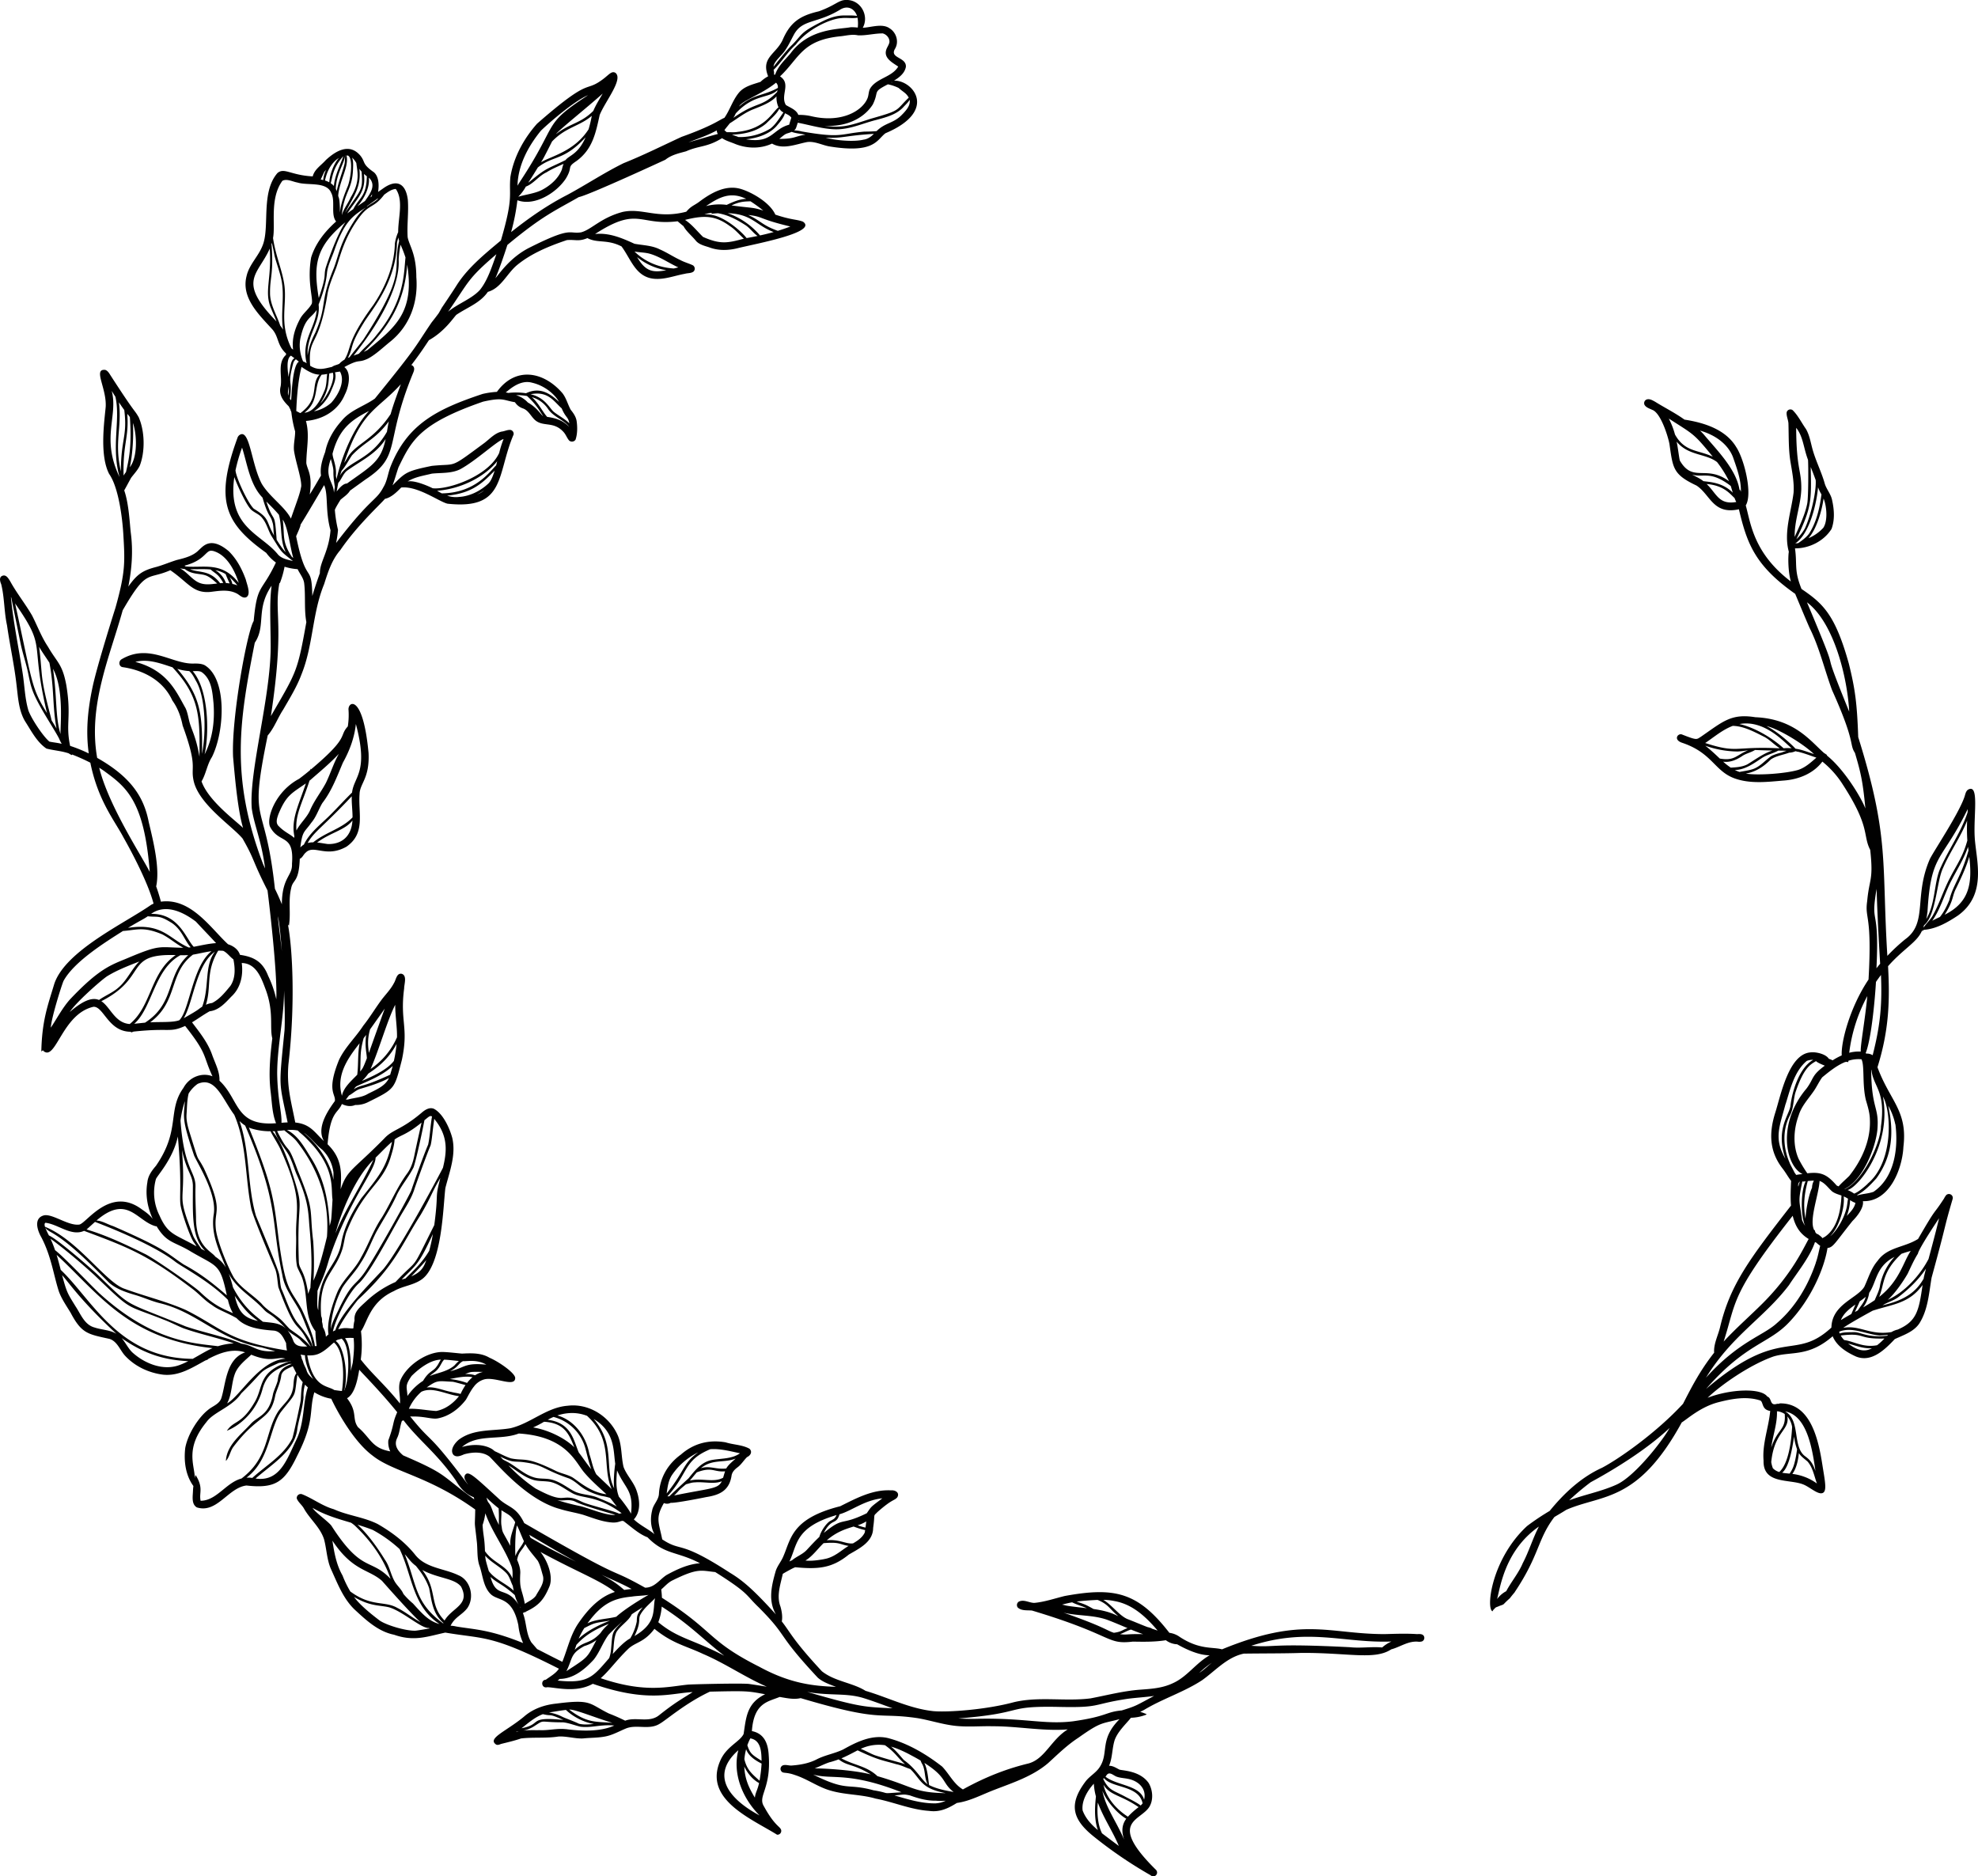
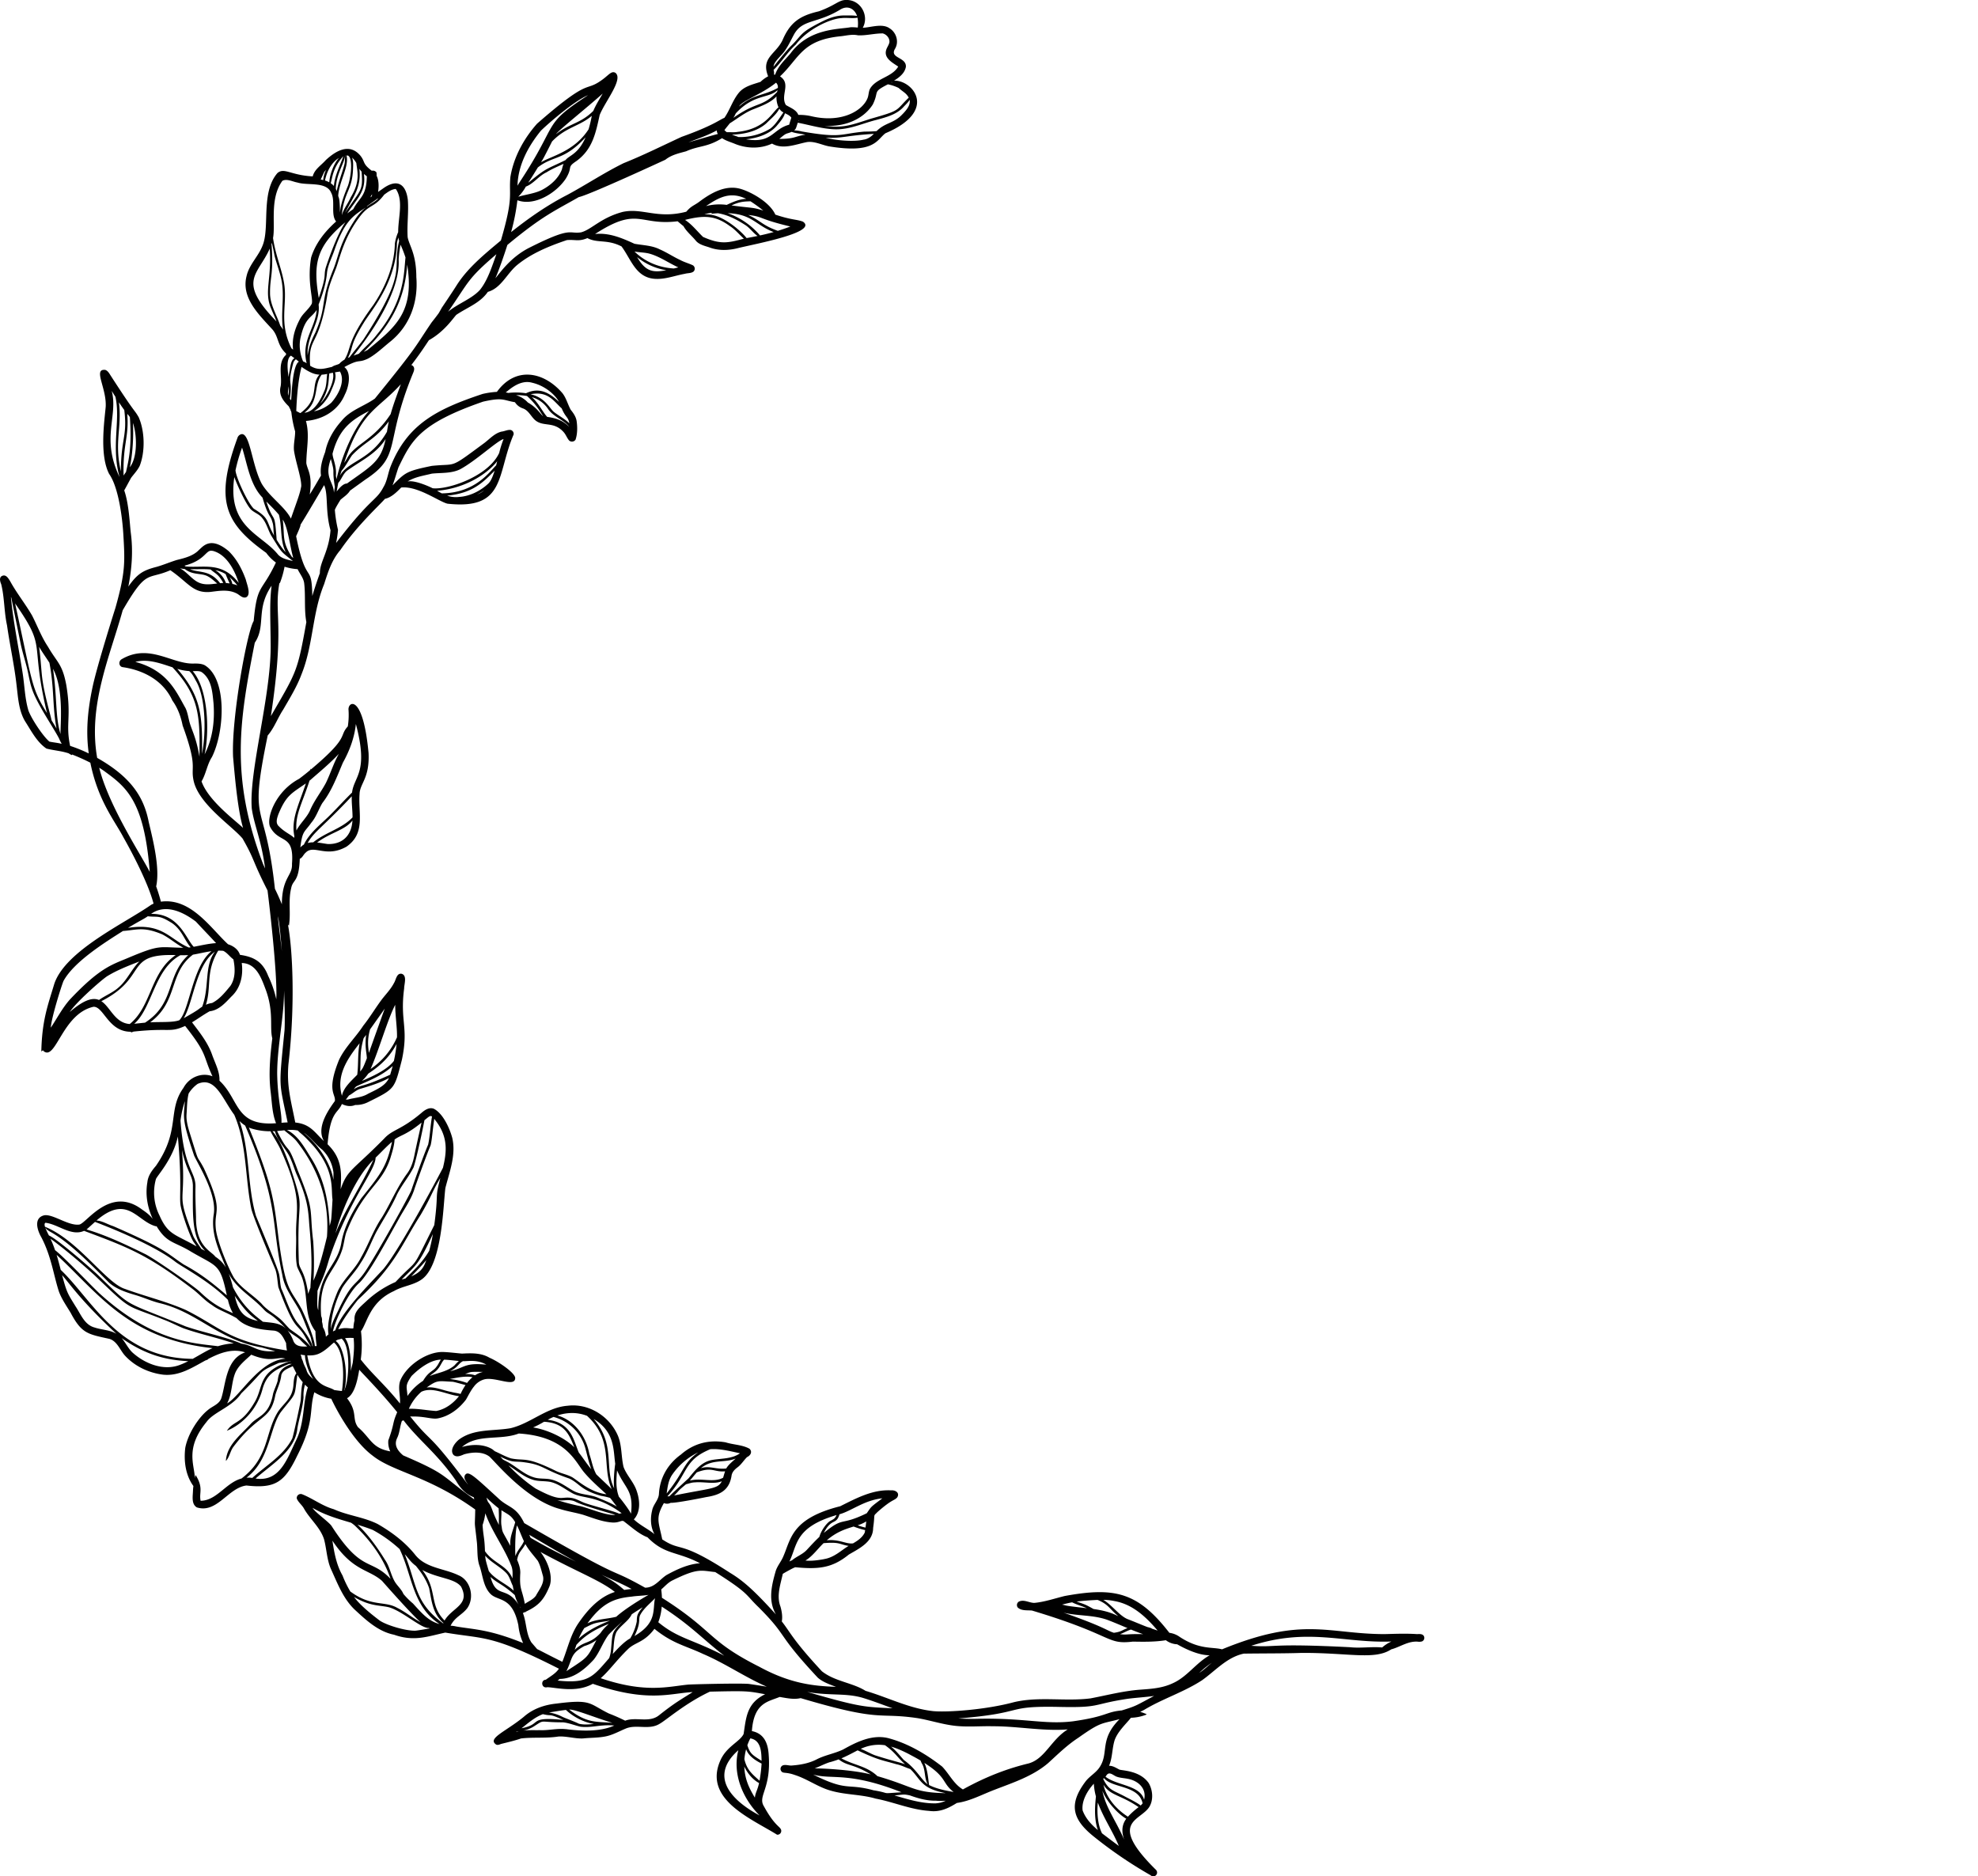
<svg xmlns="http://www.w3.org/2000/svg" id="Layer_2" data-name="Layer 2" viewBox="0 0 1664.13 1578.56">
-   <path d="M1661.36,704.31c-1.09-18.94,4.08-45.53-5.7-39.91-2.11,1.57-2.24,4.47-3.19,6.77-5.14,14.25-24.68,43.5-28.73,51.28-13.93,31.64-1.58,53.88-20.87,67.77a156.87,156.87,0,0,0-15,13.93c-4.87-78.4,2-99.41-24.51-184-1-28.93-2.68-40.68-7.85-61.66-11.59-41.67-21.93-50.81-39.87-63-6.43-16-3.51-20.28-5.48-34.15,12,.08,24.34-6.11,30.73-16.32,3-8,2.2-17.07.28-25.21-1.26-4.79-4.77-8.55-6.08-13.33-2.61-9.23-7.33-18.54-10-27.89-1.71-6-2.56-12.26-5.72-17.7-3.69-5.19-6.58-11.33-11.18-15.83a3.23,3.23,0,0,0-5,1.68c-.48,3.32,1.46,6.58,1.47,10,.31,10.21,0,20.46,1.51,30.59,1.43,9,3.42,18,2.8,27.17-1.94,16-8.49,33.55-4,49.66-.71,4.21-.71,16.43,1.7,25.05-31.61-23.95-33.81-49.49-37.93-64,5.9-9.65-1.15-38.65-8-49.05-9-15-27.19-20.6-43.55-23.14-7.9-5.66-16.66-10-24.79-15.09-2.18-1.19-4.83-2.83-7.34-1.71a3.31,3.31,0,0,0-1.48,4.39c1.35,2.31,4.19,3.06,6.45,4.19,6.79,2.23,12.89,20.68,14.47,28.51,3,20.44,2.73,25.73,22.73,35.14,11.78,7.67,13.92,24.78,35.74,20,6.77,28.6,13.32,47.22,47.37,71.16.08.22,9.47,22.78,12.12,28.67,8.32,16.69,12.46,34.93,18.9,52.34,20.25,45,14.14,44.91,19.26,52.84,4.61,15.79,6.53,22.88,8.76,46.69-3.43-9-17.75-32.9-32.53-44.67l.25-.34s-1.55-1-1.94-1.35l-.2,0c-11.2-9.59-24.75-29-58.14-30.4-20.38-3.24-27,3.43-45.83,16.44-3.81,2.36-3,3.15-16.12-2-3.39-.94-7.14,4.45.15,7,25.44,8.45,27.22,23.62,44,29.9,13,4.81,27.21,3.17,40.76,2,12.72-.76,25.55-5.55,33.41-16a78.84,78.84,0,0,1,17.18,19.29c23.46,36.2,16.56,42.29,23.08,55,2.84,26-.8,23.78-2.56,43.17-2.19,15.16,4.33,10.48,1.14,65.88-16.1,24.07-23.29,53.33-22.53,63.82a56.34,56.34,0,0,0-7.71,4.18,14.25,14.25,0,0,0-3.12-1.29c-2.71-4.25-11.28-6-15.51-5.41-18.21,1.44-24.93,35.89-29.48,50.36-5.49,17.14-5.31,32.87,6.2,47.56,2.5,3.22,4.5,6.93,7,10.16-.27,6.72-.65,13.86-.06,20.8-34.7,44.61-51.12,66.35-59.61,101.94-1.61,7.07-5.65,14.49-5.06,21.81-12.31,15.59-19.42,29.87-26.19,43-22.27,24.17-53.36,46-68,53.76-17.66,8-32,21.41-44.18,36.35a207.49,207.49,0,0,0-19,12.71c-29.55,27.23-34.81,69-29.14,71.79a6.08,6.08,0,0,1,1.37-1.88h0c1.56-1.71,1.49-1.45,3.45-2.2l-.08,0c3.29-1.38,3.44-1.11,4.74-2h0a71,71,0,0,1,5.15-4.93c.47-.65,1.64-2.14,4.23-5.26,0,0,0-.07,0-.11,20.91-31.31,18.84-44.07,33.25-63,3.34-2,6.69-3.92,9.93-6,30.2-13.25,60.05-5.63,97.2-73.53,4.93-3.07,15.84-13.06,30.55-16.94,11.24-2.9,23.81-5.32,35.3-1.61,3.06,1,1,7.78,8.58,8.86-1.26,14-6.79,27.54-5.59,41.79-.58,20.21,22,15.26,33.6,20.14,4.68,1.86,10.8,7.36,14.68,7.36,5.8,0,3.46-9.46,1.16-24.2-3.3-21.1-9.94-51.91-35.75-51.44l-.12,0a5.44,5.44,0,0,1-.67.37,9.75,9.75,0,0,0-1.62,0c-6.36,2-4-4.73-8.1-6.1-5.44-7.52-31.23-6.32-50.24,1,11-10.58,35.06-27.53,55.29-34.69,15.1-4.65,29.32.79,49.92-17.07,3.36,8.33,11.88,13.59,19.77,17.12,13,5.17,24.24-6,32.47-14.71,7.37-3.44,16-6.12,20.76-13.33,7.22-11.49,8-25.32,10.21-38.32,14-51.08,9.38-37.8,17.8-66.54a3.28,3.28,0,0,0-5.46-3,13.56,13.56,0,0,0-1.81,2.82c-10.31,15.85-5.19,5.21-21.88,34.08-11.55,7.35-25.75,6.67-34.07,18.45-5.47,6.32-7.7,14.39-11.18,21.83-6,9.84-27.24,14.65-27.68,34.3-31.59,29.14-42.3-2.29-105.44,51.6,33.61-38.48,52.8-37.85,69.87-56.09,18.49-19.34,29.64-45.54,32.28-62.47,4.9-.44,6.33-4.35,21-22.68,4-3.94,9.78-11.33,8.79-16.7,22.06.78,33.17-26.68,34.09-45.8,3.66-30.28-11.37-38.5-21.84-66.88,9.89-31.55,10.44-56.8,8.91-85,13.19-15,25.09-20.42,28.77-30.52h.21a11.42,11.42,0,0,0-.53,1.25c.59-.42,1.13-.87,1.69-1.32,10.41-.73,20.07-6.37,28.6-12C1672.23,752.31,1662.42,723.19,1661.36,704.31ZM1404,352.14c21.29,13.71,20.69,12.14,37,32.06-12.4-5.84-23.55-3.83-31.81-18.66A65.91,65.91,0,0,0,1404,352.14Zm9.31,35.45c-.79-3.1-1.43-9.77-2.71-16.06,9.78,12,24.36,9.82,34,17.21a93,93,0,0,1,10.08,16.11C1435.43,390.61,1424.42,406.47,1413.35,387.59Zm10.16,11.62c9.74,3,15.29-3.66,32.65,9.62.59,1.88,1.13,3.79,1.69,5.68-8.66-8.9-20.18-9-24.72-9.73C1430.22,402.49,1426.78,401,1423.51,399.21Zm12.36,8c14.76,1.16,19.89,8.61,23.47,11.77a35,35,0,0,0,1.44,3.34C1445.94,424.91,1444.21,415.12,1435.87,407.25Zm28.77,6.37c-.26-.59-.48-1.19-.76-1.77h0c-.11.17-.2.36-.3.54-2.63-17.63-19.58-34.17-30.19-46.93-1-1.08-2-2.17-3.14-3.16,11.59,3.21,23.07,10.45,27.72,22.14C1461.2,393.8,1464.9,403.65,1464.64,413.62ZM1534,444a35.5,35.5,0,0,1-12.51,8.79c7-7.81,11.4-23.65,12.7-33.35C1536.41,424.3,1538.26,437.48,1534,444Zm-1.57-28c-1.5,11.25-4,22.69-10.08,32.44-2,3.14-6.39,6.45-9.64,8.56-.78,0-1.56.08-2.34.15,12-7.65,18.1-33.83,19.18-47.2A33.6,33.6,0,0,0,1532.46,416Zm-4.85-12c.65,10.56-4.73,31.46-9.15,40.67a37.2,37.2,0,0,1-7.1,8.94c13-26.86,12.67-32.39,12.06-60.7C1524.86,396.6,1526.3,400.27,1527.61,404Zm-16.46-44.11c6,7.44,6.07,16.59,10,27,.36,4.72.36,32.1-.68,36.79-1.83,9.48-6.89,19.72-10.54,28-.3-13.6,5.1-26.43,5.57-40C1515.68,395.07,1511.36,395.49,1511.15,359.9Zm-1.32,99.4v-.21l.22,0Zm10.41,47.4c23.38,17.7,34.18,64.9,35.56,92C1526.44,526.77,1554.15,587.14,1520.24,506.7Zm6,127.72c-8.44-2.84-10.64-3.77-15.67-4.54-1.56-2-14.11-14-24.31-19C1494.52,612.48,1515.28,624.22,1526.19,634.42Zm-18.82-4.92a44.48,44.48,0,0,0-6.83,0c-12.54-11.25-27.52-18.32-37.17-20.36C1484.81,605.23,1501.39,624.85,1507.37,629.5Zm-4.26,2.11-.2.06-.07-.06Zm-45.32-20.93c9,.15,17.83,4.88,25.72,8.85,5.09,2.35,9,7,13.71,9.84-.25,0-.5.1-.75.16-37.79-1.8-34.38,4.51-61.87-4.43C1442.06,620.1,1449.3,613.84,1457.79,610.68Zm-23.06,16.71a84.1,84.1,0,0,0,27.17,4.86,77.1,77.1,0,0,0,8.83-1.07c-10.08,4.08-11.25,9.19-23.84,7C1443.44,634.91,1439.66,631.25,1434.73,627.39Zm21.35,18.41a52.9,52.9,0,0,1-6.37-5c6,.87,11.65-1.72,16.54-5.08,3.15-1.95,7.1-2.77,10.29-4.76q7.28.33,14.56.47c-7.72,2.56-14.25,7.53-21.14,11.69C1465.61,645.27,1460.87,645.54,1456.08,645.8Zm3.46,2c8.37-.11,15.52-5.25,22.35-9.79,4.25-3,9.68-4,14.17-6.52,7.71.14,6.21.07,6.81.19-1.44.43-2.86,1-4.28,1.53a38.3,38.3,0,0,0-8.15,2.73c-5.69,3.82-10,9.72-17,11.5-3.18.89-6.66,1.36-10,2A32.81,32.81,0,0,1,1459.54,647.8Zm53,0c-9.81,2.92-33.62,4.79-43.77,3,8.08-1.28,15.08-5.83,20.92-11.79,4.46-3.13,10.43-3.85,15.55-5.78a14,14,0,0,0,5.29-1.23l.89.17c.25.13.48.29.74.41,0-.1-.1-.19-.15-.29,5.5,1.22,10.78,3.32,16.12,5.12C1523.38,641.56,1518.7,645.88,1512.54,647.83ZM1281.1,1315.15c-3.46,8.28-9.67,15.55-13.88,23.5a22.51,22.51,0,0,0-7.68,6.63c2.75-10.39,6.72-41.11,35.14-61C1289.54,1294.24,1286.33,1305.2,1281.1,1315.15ZM1360,1249c-12.76,5.79-26.75,8.35-39.84,13.21a206,206,0,0,1,18.15-15.25c19.12-10.33,46.85-27.24,66.38-45.63C1398.64,1212.27,1375.18,1242.23,1360,1249Zm131.53-13.82a28.31,28.31,0,0,1-1.36-5.12c2.54-25.73,15.67-26.72,13.57-38.47a18,18,0,0,1,4,8.9c-.58,10.88-2.71,30.66-10.82,37.89A11.87,11.87,0,0,1,1491.56,1235.21Zm7.83,3.8c6.3-5,8.85-22.57,10-30.44a51.25,51.25,0,0,0,2.54,10.78c-2,14.5-4,16.8-6.23,20.41C1503.62,1239.55,1501.46,1239.39,1499.39,1239Zm8.59,1c3.51-4.85,4.87-11.46,5.48-17.51,1.8,2.93,4.76,4.87,7.33,7.13,4.46,5.16,5.52,12.15,7.85,18.45A43.91,43.91,0,0,0,1508,1240Zm19.38-2.59c-3-8.53-5.94-10.12-9.47-12.9-9.8-8.67-3.08-29.77-16-37.09C1520.11,1190.89,1524.6,1217.89,1527.36,1237.43Zm-32.35-50.2h.24c-.06.37.66.29.29.1a14.69,14.69,0,0,1,6,2.29c1.21,13.54-6,12.1-11.34,28.24C1491.52,1207.67,1495.39,1197.39,1495,1187.23Zm59.91-56.88c7.48,2,12.23,4.27,20,4C1570.52,1136.54,1564.88,1137.91,1554.92,1130.35Zm24.27,1.42c-11.54,2.23-19.6-3.31-27.63-4.37a19.14,19.14,0,0,1-2.9-3.81c21.39-2.59,13.69,3.21,36.8,2.54A57.54,57.54,0,0,1,1579.19,1131.77Zm17-13.08a18.53,18.53,0,0,0-4.83,2c-18.26,3-26.65-6.14-40.58-3.54,6.46-4.54,24.53-14.33,24.75-14.43h0c16.89-5.51,30.72-6,42-21.65C1614.42,1102.36,1612.75,1111.81,1596.24,1118.69Zm22.1-42.71c-5.82,10.07-14.54,17.72-34.43,22.19,4.57-2.76,8.7-3.66,12.94-6.62,8.91-6.74,17.35-14.79,23.6-24.21C1618.3,1075.47,1618.72,1073.71,1618.34,1076Zm-4.65-21.45c1.26-4.82,15.88-26.87,17.77-29.56-2.73,11.47-5.81,22.85-8.86,34.23-7.22,13.87-20.14,28-34.27,34.36,6.23-5.57,13-15.54,16.67-21.9C1607.69,1065.83,1610.21,1060,1613.69,1054.53Zm-14.08.4c2.51-.91,5.17-1.72,8-2.5-6.31,9.37-9.44,25.32-26.56,38.69C1585.51,1080.37,1583.16,1070.2,1599.61,1054.93Zm-5.5,2.36a49.18,49.18,0,0,0-12.22,23.59c-.56,4.65-2.86,8.7-4.55,12.94-3.14,2.18-6.42,4.18-9.78,6.12a28.26,28.26,0,0,0,5.13-12.3C1579,1078.42,1578.08,1065.35,1594.11,1057.29Zm-24.3,33.59c-1.43,5.23-4.2,7.52-6.69,11.57l-2.49,1.39c1-2.32,2.25-4.75,4.1-9A59,59,0,0,0,1569.81,1090.88Zm-8.64,6.48c-1.21,2.69-2.36,5.42-3.54,8.15-2.93,1.64-5.87,3.31-8.78,5.11C1551.16,1104.72,1556.07,1101,1561.17,1097.36Zm20.47,26.21c2.18-.17,4.49-.29,6.83-.48l-.68.68c-16.41,2-22.14-3.2-28.22-3-3.44.12-8.25-.13-11.72,1.13a8.81,8.81,0,0,1-.41-1.52C1558.2,1115.84,1570.46,1122.76,1581.64,1123.57Zm-2.76-376.14c.26,9.25.85,27,3,63.4-1.05,1.25-2.09,2.51-3.1,3.79C1581.36,759.53,1573.29,780.5,1578.88,747.43ZM1571,838c-1.86,20-6,42-5.5,46.68a31.33,31.33,0,0,0-9.72,1A135.41,135.41,0,0,1,1571,838Zm-20,56.1a.43.43,0,0,1,0,0,4.66,4.66,0,0,1,4-.5c0-.4.07-.79.1-1.18a26.68,26.68,0,0,1,11-1.24c2.79,5.49.43,21.23,3.77,34.52,1.54,5.24,3.17,10.49,3.29,16,.84,17.39-6.66,34.13-17.35,47.59-2.95,2.95-6.23,5.67-9,8.81-.53-.23-1-.46-1.57-.72-8.12-9.36-13.15-11.66-24.7-10.29a101.64,101.64,0,0,1-7.42-12.35c-4.9-11.31-4.09-24.81.1-36.24,2.35-7.9,8.11-13.89,12.69-20.53,2.61-3.73,4.45-7.93,7.13-11.6C1538.44,901.92,1544.38,897.09,1550.93,894.07Zm-34.58,99.81a3.77,3.77,0,0,1,.57.18l2.11-.27c-4.15,8.4-4.3,29.14-.37,37.52a29.42,29.42,0,0,1-2.63-4.91C1513.87,1008.8,1512.54,1012.17,1516.35,993.88Zm-3.32,4.59a4,4,0,0,1,.65-4h0a1.89,1.89,0,0,1,.6-.45A15.6,15.6,0,0,0,1513,998.47Zm7.9-4.89c1.69-.18,3.38-.31,5.08-.36a13.31,13.31,0,0,0-1.59,6c-2.82,6-5.2,19-5.49,26.1C1516.91,1014.51,1518,1004.25,1520.93,993.58Zm-18.71-64.79c4-12.72,7.18-27.33,17.78-36.29a13.19,13.19,0,0,1,5.42-.9c-11.45,6.34-17.77,26-19.19,39.08-1.54,8.19-12.51,19.84-4.21,44.14C1492.12,957.65,1497.16,948,1502.22,928.79Zm3.34,49.32c-5.52-12.53-6.22-27.62.37-39.93,3.06-5.93,2.69-12.67,4.5-19,7.28-21.79,13.12-23.85,17.36-26.51,1.08,1.33,6,3.28,7.4,3.83-11.57,8.48-9,10.67-15.39,19.23-25.43,30.12-17.32,65.43-3.31,72a39.15,39.15,0,0,0-5.38.7c-.48-.7-1-1.39-1.45-2.08C1508.38,983.57,1506.76,980.89,1505.56,978.11Zm2.63,44.76c2.49,10.19,7.09,15.6,13.41,19.46-4.52,7.88-13.89,29.24-38.63,54.05-10.86,10.82-22.54,21-32.91,32.26C1461.2,1094.56,1455.23,1090.09,1508.19,1022.87Zm19.45,39.42c-6.51,19.23-17.18,37.45-32.79,50.83l0,0c-11.58,10.7-31.84,15.13-59.64,45.88,22.31-36.19,48.49-49.83,69.86-77.88,6.15-9.62,17.53-23.4,21.84-36.18.33.12.65.25,1,.36a27.9,27.9,0,0,0,3.39,2.75C1530.14,1052.79,1529.36,1057.71,1527.64,1062.29Zm7.48-21.66c-.07,0-.16,0-.22-.05s0,0,0,.05v0h0l0,0v0l0,0h0l0,0c-.58.37-1.2.71-1.82,1a4.94,4.94,0,0,1-.35-.64,31.82,31.82,0,0,0-3.29-2.65,3.22,3.22,0,0,1-2.47-3.67c-.17.18-.31.38-.48.57-5.08-8.14,3.64-29.92,4.29-41.76,4.58,1.63,7.15,5.88,10.66,8.91,2.3,1.67,5.07,2.45,7.75,3.35C1548.8,1018,1545.9,1033.49,1535.12,1040.63Zm4.39-.47c7.46-7.13,12.7-24.27,11.56-33.63a19.49,19.49,0,0,1,3.66,1.94c-.51,2.5-.63,5.12-1.22,7.62C1550.91,1027.39,1543.07,1038,1539.51,1040.16Zm14.08-17a43.22,43.22,0,0,0,2.87-13.54,19.74,19.74,0,0,0,4.48,2.34C1560,1016.66,1556.66,1019.69,1553.59,1023.14Zm41-77.22c2.53,19.87-.64,44.5-18.39,56.66-4.27,1.62-9,1.6-13.31,3-.21-.09-.42-.18-.65-.26,6.38-3.07,12.23-9.55,16.31-14,13.5-18.6,14.91-38.62,10-61.16A55,55,0,0,1,1594.56,945.92Zm-23.31,49.94c-2.77,2.57-7.83,7-11.41,8.26a28.75,28.75,0,0,0-5.5-3c9.41-2.61,37.17-37.27,29.73-78.58C1591.05,934.31,1593.65,977.16,1571.25,995.86Zm11.14-47.61c-1,15.86-16.34,46.06-30.34,52l-.27-.11c14.17-6.2,25.91-33,27.6-49.7,1.66-19.84-4.93-16.56-5.22-50.4a1.55,1.55,0,0,1,.22.12C1576.16,914.74,1586.82,917.59,1582.39,948.25Zm-6.88-60.49a9.15,9.15,0,0,0-5.43-1.43c-.18-.13-.36-.28-.55-.39,4.94-12.4,7.88-46.55,8.66-59.91,1.35-2,2.76-3.93,4.21-5.84C1583.46,844.59,1582.22,861.45,1575.51,887.76Zm46-120.11c2.8-50.69,12-42.1,33.85-87,0,.91-.06,1.82-.09,2.73-5.31,16.16-15.27,30.22-22.32,45.71-6.22,12.48-4.22,30.15-12.43,44.05A35.88,35.88,0,0,0,1621.48,767.65ZM1618,780.37c.28-.65.53-1.31.78-2,10.11-8.25,10.53-36.86,15.88-48,5.9-13.73,14.86-26.13,20.33-40a153.4,153.4,0,0,0,.16,16.75c-3.65,13.43-8.92,20.31-14.44,31.14-5.41,10.15-8.76,21.25-14.29,31.33-1.86,3.67-5.09,6.48-7.42,9.85C1618.67,779.74,1618.31,780,1618,780.37Zm7.65-5.76c7.24-10.19,10.55-23.47,16.43-34.4,4.75-9.18,10.35-18,13.65-27.76.13,1,.27,2,.4,3-6.44,22.87-13.12,29.17-16.11,41.77-2.08,5-4.5,10-7.94,14.24C1629.9,772.46,1627.73,773.47,1625.65,774.61Zm10.43-5.05c7.78-12.29,6.12-15.34,9.43-21.79,4.26-8.74,8.47-17.63,11.28-27C1659.38,743,1657.12,759.07,1636.08,769.56Z" fill="#010101" />
-   <path d="M1192.2,1374.77c-9.21-.64-18.42-.23-27.64,0-47.7-.17-68.34-15.14-136.43,12.79-8.19-2.19-18.84.51-35.52-10.38a19.1,19.1,0,0,0-8.8-3.51c-26.59-34.25-46-38.64-87.91-31-8.54,2.07-16.87,5-25.69,5.83-4.27,0-8.7-3.15-13-1.09a3.41,3.41,0,0,0-1,4.91c3.06,3,8,2.24,12,2.61,69.64,20.86,62.18,28.85,84.89,26.14,9.29.18,18.57.32,27.77-1.17a16.76,16.76,0,0,0,9.49,3.42c7.73,4.39,18.48,9.33,27.36,9.22-11.82,6.76-19,18.25-31.17,23.61-8.83,4.14-18,4.68-27.75,5.39-14,1.09-27.55,4.67-41.27,7.28-21.47,2.75-43.13-1.8-64.35,3.17-23.79,6.45-55.82,8.65-67.8,7.59-20-2.09-38.11-11.46-57.18-17.1-11-6.91-25.79-7.82-36.71-16.45-24.38-26.26-26.12-32.17-33.75-41.94.78-3.91,0-8.66-1.16-12.62-3.42-9,.06-18.49,2-27.42,1-.65,9.36-5.41,10.58-5.54,19.46,1.83,30.88.78,45-10.69,8.82-5.13,20.38-10.6,20.43-22.37,1.88-13.13-.41-9.19,3.76-13.49,12.82-11.26,13.66-9.1,16.49-12.2,2.41-3.89-1.52-6.29-5.11-5.94-15.54-.87-29.43,6.69-42.84,13.36-42.22,10.62-41.41,28.47-48.42,43.43-1.8,3.75-4.54,7.05-5.82,11-3.66,12.72-6.47,25,.14,36.59-18.12-20-27.44-28.31-38.57-35-43.66-28.38-40.25-17-57.06-28.14-3-14.69-5.88-17.91,1.4-30.55a6.51,6.51,0,0,0,5.75-.23c4,.43,28.42-4.49,30-4.82,11.8-1.83,19.5-5.87,21.26-18.59.72-2.91,2.85-4.89,5.16-6.61,3.1-2.37,5.07-5.8,7.82-8.46,2.86-1.27,4.71-4.46,2-7-6-3.37-13.48-3.28-20-5.36-14-2.47-26.92.8-37.66,10.25-11.13,8-17.82,19.65-18.52,33.33-.42,5.19-4.88,8.74-5.74,13.86-1.62,6.44-1.31,14,2,19.79-5.5-4.48-12.17-7.46-17.35-12.42,6.12-6.58,5-16.93,2.1-24.75-2.54-7-8.18-12.41-10.76-19.34-2.08-8.66-1.29-17.94-4.74-26.28-7-16.34-24.4-27.44-42.29-25.24-17.69,1.32-31.07,14.86-48,18.88-14.56,2.58-30.82.22-43.46,9.58-3.4,2.77-8.13,8.88-4.48,13,2.68,2.24,6.17.51,8.94-.63,6.72-1.87,15.42-2.48,21.25,2,6,5.63,31.09,36.49,59.33,44.06,6.36,2,13,3,19.39,4.83,7.68,2.49,15.23,5.62,23.34,6.4,7.74.89,9-2.82,11.53-.44,6.05,4.56,12.18,10.28,19.36,13,14.52,14.88,24.75,11.65,44.13,21.82-9.93.68-19.67,5.21-28.29,10-6,4-9.92,10.54-17.89,10.56-35.51-19.88-9.72-1.09-101.69-54.33-6.89-14.39-13.63-12.88-21.94-21-20.59-18.82-25.33-23.7-28-19.19-1.29,2.83,1.28,5.34,2.69,7.9-35.77-47.48-28.86-32.66-48.72-57.49a13.56,13.56,0,0,0,1.54.1c10.59-.21,16.4,2.38,21.38,1.64,9.81-1.74,18.18-8.12,24.1-15.93,2-3.54,3.93-7.5,6.51-10.76.15,0,.2-.11.17-.21a16.2,16.2,0,0,1,9.08-6.08c9.44-2,25.62,7.08,25.58-1.13-.12-4.07-13.39-13.44-21.67-17-7.05-4.19-15.2-3.84-23.08-3.45-5.13-.45-10.24-1.11-15.4-1.34-13.84-.66-31.47,11.37-36.56,24.14-2.2,6.2.34,12.73-.25,19.17-13.18-16.45-22.9-24.09-32.95-36.94a93.34,93.34,0,0,0,.17-23.84c5.31-7.26,7.45-24.65,27.7-33.78,7.25-4.25,16.18-4.82,23.19-9.69,17.53-12.06,18.16-61.49,20.11-77,3.48-13.76,9.15-27.88,5.78-42.25-2.18-8.13-7.85-20.65-15.62-24.51-3.94-1.42-7.63,1.21-10.46,3.69-17.28,14.53-24,13.57-31.25,21.51-26.59,27-30.94,26-36.56,42.57.54-12.57,2-25.24-11-37.87,2.34-28.11,8.57-25.55,12.05-33.85,4.15,2.13,8.08,2.17,11.24.82a22.34,22.34,0,0,0,10.52-2.27c23.26-11.54,22.28-10.81,28.73-35.75,5.86-27.55-1.76-32,1.88-60,0-3.63,2.69-10.79-2-12.33-4.38-.83-4.77,5-6.53,7.72-2.54,5-6.56,9.1-10,13.53-5.52,7.29-10.12,15.21-15.85,22.38-6.43,9.89-15.33,18.08-20.41,28.81-10.84,26.66-2.52,28.49-3.51,34.62-6.67,9.15-15.58,23-9.11,33.71-7.76-6.94-11.11-14.31-24.18-15.66-3.83-19.43-7.32-30.57-5.75-49.1,5.85-50.18,3.48-97.07-.42-117.44.27.32.52.64.82.94,1.77-10.4-.69-20.92,1.87-31.39,1.46-7.92,6.5-4.48,7.27-24.85,2.33-1,3.07-3.64,4.94-5.18,7-7.23,17.1,4.77,34.41-5.08,16.18-11.29,9.7-27.88,10.95-44.24.19-8.93,8.59-13.14,7.57-34.51-4.75-50.84-17.74-43.29-16.85-36.1a61.79,61.79,0,0,1-.62,13.72c-7.91,8.69,2,8.41-30.92,36.1a1.65,1.65,0,0,0-.28-.58h0l-.39,1.13c-3,2.54-6.14,5-9.37,7.44-20,10.57-27.68,33-24.46,40.31,7.65,14.82,20.49,5.23,18.46,31.26.54,10.23-8.39,11-8.51,34-1.76-4.44-3.76-8.78-5.85-13.1-8.52-78.78-22.48-49.35-6.07-128.93,5.57-6.43,8.4-14.78,13.11-21.88,5.55-9.62,11.56-19.3,15.42-29.8,9.79-24.26,8.94-51.37,18.95-75.62,3.22-10.21,6.5-20.47,13.65-28.71,14.42-21.08,33.55-38.3,37.49-43.06,5.42-1.19,9.91-5.66,13.7-9.54,13.9-1.56,32.12,12.07,39,13.61,49.26,5.35,41.13-24.62,55.56-58.17a3.39,3.39,0,0,0-2.26-3.83c-2.66-.45-5.25,1.07-7.91,1.35-5.68,1.36-9.8,6-14.26,9.44-30.51,22.52-22.29,17.08-44.42,19.4-21.76,4.49-22.23,5.61-33,16.38,1.89-4.9,3.21-10.05,5-15.17,10.8-22.18,17.35-36.68,71.19-55.26,16.84-3.79,16.65-1.21,26.79.47a12.65,12.65,0,0,0,6.89,5.28c4.55,1.73,6.38,6.31,9.77,9.52,7,6.44,15.83.75,24.41,10.48,1.85,2.12,2.76,4.94,4.56,7a3.62,3.62,0,0,0,5.33-.7c1.67-4.85,1.66-10.6.95-15.67-.57-3.73-2.7-6.69-5-9.58-2.52-4.61-3.74-9.9-7.08-14.09-16-18.37-39.57-22.35-55-.94a70.38,70.38,0,0,0-12.08,1.76c-38.06,12.69-63.19,25.2-77.4,61.1-2.23,5.63-2.75,11.94-5.92,17.16-6.43,12.31-9.81,7.75-39.9,47.11a88.05,88.05,0,0,0,1.61-11A109.39,109.39,0,0,1,281.72,429c.54-1.89,4.1-7.47,4.73-8.52,2.17-2,6.31-4.61,8-7.69,4.29-3.12,8.65-6.21,13-9.38,30.8-20.23,15.59-29.53,39.64-88.46.8-2,2.15-4.52.77-6.53a3.1,3.1,0,0,0-1.8-1.29c7-9.18,9.66-13.22,14.79-20.92,13.62-7.56,21.06-19.6,23.2-21.45,9.27-6.22,19.95-9.88,26.38-19.21,11-3.09,15.86-15,24.15-22.18C446.63,213.3,462,207,476.9,202c7.05-.65,9.83,1.48,17.31-1.69,8.48,4.52,16.43.76,28.69,7,8,10.76,11.84,25.79,27.42,27.23,9,.78,17.1-2.63,25.92-4.2,2.43-.72,5.36-.29,7.36-2a3.39,3.39,0,0,0-.58-5.1c-3.41-1.65-7.23-2.61-10.6-4.44-5.92-2.72-11.32-6.41-17.31-9-6.68-3.4-14.17-3.39-21.35-4.73-11.14-5.13-21.51-9.4-33.12-8.19,36.44-23.65,36.89-6.75,69.46-10.72,1.62,1.4,3.26,2.77,4.94,4.1,2.6,4.76,7.27,8.31,10.64,12.57,2.91,3.11,7.25,4,11.12,5.3,7.8,2.95,16.33,2.62,24.31.54,15.2-3.68,67.37-13.27,54.43-22.19-5.28-2.05-9.15-1.2-23.24-5.91-4.3-9.87-19.14-18.46-28.21-21.34-13.17-4.39-26.05,3.11-36.27,10.88-4.72,3.28-6.32,3.24-10.44,8-24.41,6.39-37-3.51-53.63.21-18.23,4.85-26.08,14.81-34.83,17.13-10.89,1.68-7.28-5.31-43.33,12.82-16.22,8.12-24.92,21.38-28.81,25.8,3.1-7,7.79-20.75,10.08-28,30.07-25,40.7-29.07,60.1-40.26,8.35-1.57,72.59-31.32,72.81-31.42,5.12-4.1,11.25-5.4,17.42-7.09,11.29-5,17.58-3.2,30.29-11.07,2.92,2,6.46,3.09,9.78,4.36,10.19,4.44,22.16,4.94,32.26.21,9.26,5.33,19.87.58,29.51-1.29,6.29-.81,12.17,2.36,18.22,3.58,38.73,6.47,40.43-5.61,47.71-11,45.09-19.06,22.52-45,7.18-44.21,4.57-2.85,9.07-6.34,10-11.69.48-8.37-14.1-7-9.09-15.24,3.48-5.89,1-13.74-4.72-17.19-6.12-4.32-15.87-.6-22.47-.41,5.55-9.83-1.49-23.65-14-23.38-6.35,0-8.85,4.47-22.91,9.54-15.75,3.67-24.06,9-30.58,24.25-5.73,12-18.42,14.78-12.11,30.42a28.55,28.55,0,0,0-6.44,4.69C633.36,71,626,72.61,621.53,78.13c-5.17,6.32-7.44,14.35-12.07,21-4.23,1.64-9.19,6.41-36.13,16.05-16.15,7.47-32.08,15.45-48.61,22.06-16.3,8-31.46,18.11-47.46,26.72-16.9,8.67-32.43,19.5-47.24,31.3a179.67,179.67,0,0,0,5.28-26.79c14.5,5.34,32.87-6.26,40.76-18.23,6.33-10.48.26-9,9-14.82,13.52-9.94,16.07-23.36,19.47-38.7,4.69-11.62,20.14-30.16,13.21-35.47-3.49-2-5.85,2.32-12,6.49-14.17,10-8.92-3.07-53.88,36.29-11.15,12.53-19.72,28.17-22.45,44.84-1.46,15.74,2.9,16.27-8,53.43-14.72,12.3-28.52,23.61-37.75,38.54-3.51,5.54-12,18.12-11.87,17.91-.12.22-.38.66-.26.45l-.27.49-.3.52-.34.59-.35.63-.36.64c-.13.21-.49.84-.37.63l-.32.56c-.13.21-.43.67-.29.46l-2.37,3.15c-.16.22-.5.65-.33.44l-2.76,3.51c-.17.22-.56.74-.4.52-14.67,21.55-10.11,17.76-47.69,64-9.19,6.53-20.71,9.62-28.06,18.79-6.61,7.33-11.82,16.31-13.72,26.07-2.31,6.16-4.55,13.11-3.53,19.86-4.18,7.09-4.46,7.8-9.49,15.93,2.47-16.92-1.94-20.33-2.87-26.38.08-12.41,2.95-23.5-.31-35.47,14.56-1.22,27.26-8.91,32.77-22.31,3.15-6,5.86-18.25-.47-23,13.59-7.43,11.05-3.07,19.62-7,6.57-3.3,13.57-10.12,19.31-14.65,16.35-13.37,23.31-33.17,21.64-54-.05-19.79-5.9-26.29-7.3-33.63-.65-10.45.92-20.87.16-31.32-1.65-13.79-9.24-18.16-21.13-9.47-1.29.92-2.61,1.81-3.91,2.72.9-5.82.68-13-3.57-16.59-10.41-7.26-6.73-8.32-11.47-14.11-9.12-10.6-20.43-4-28.91,3.87-4.08,4.63-9.5,7.68-11.05,13.75-18.72-1-23.94-7.71-29.69-2.79-14.27,16.51-6.11,45.83-12.58,61.2-3.53,9-11.3,15.93-13.42,25.61-4.66,18.44,10.91,32.71,22,45,5.32,6.51,3.64,13,11.43,20.15-.84.18.36.58-.34,1.07-7.23,6.73-3,17.7-4.35,26.22-1.81,7,1.61,11.92,6.8,17,.49.92.93,1.92,1.48,2.82,0,.17,0,.33,0,.49a7,7,0,0,1,.72,1.67,95.64,95.64,0,0,0,3.18,16.14c0,5.3-1.46,10.55-1,15.87,1.24,9.21,6.24,22.91,6.14,30.12-1.18,6.72-2.9,10.56-8.72,27.34-5-9.95-17.66-18-24.47-29.21-8.46-15.81-9.9-43.69-17.37-41.79a4.64,4.64,0,0,0-3.16,3.21c-19.2,52.52-10.69,71.62,24.25,96.6a35.67,35.67,0,0,0,8.13,8.12c-12.21,25.88-15.76,17.48-18.69,49.22-5.51,8.69-18.94,82.24-17.32,114.44,1.32,15,3.78,44.19,8.38,59.62-7.22-6.92-29.22-23-34.93-39.13,3.83-6.46,4.65-14.16,8.75-20.5,10.74-21.58,13-66-6.24-77.34-3-1.4-6.31-1.35-9.6-1.3-18.14.29-37.31-17.3-60.39-3.49-2.3,1.59-2.19,5.5.62,6.41,1.46.45,30.66,2.74,42.32,28.19,4.59,6.35,7.13,13.46,8.66,21.09,13.12,36,6.3,33.83,9.33,46.9,4.67,19.6,32.38,37.66,41.06,48.1,10.85,19,7.4,16.9,21,43.67,1,7.67,8.45,69.27,7.38,91.59A89,89,0,0,0,225.62,821c-4.53-11.76-11.76-16-23.74-17.71-1.39-4.57-5.66-7.54-10-8.87-14.38-13.18-31.18-39.35-56.5-35.85-1.15-4.36-2.47-8.65-4-12.87,3.33-14.95-2.45-38.24-6.24-54.1-4-20.75-14.63-37.75-43.38-54-7.83-44.25,10.58-85,21.47-124.18,20.44-35.27,20.37-25.07,40.07-33.69,15.35,10.5,19,19.65,33.93,18.23,7.1-.9,14.71-2.19,21.41,1.08,2.74,1.13,5.15,4.57,8.37,3.47,4.57-2.11.64-11.14-.2-14.9-3.22-8.85-7.49-17.07-14.3-23.84-15.42-13.07-21.82-3.88-25-1.23-4.76,5.09-12,6.93-18.59,8.52-5.8,1.76-11.32,4.17-17.17,5.83-10.94,2.84-16,5.45-23.78,16.6,2.88-14.7,4.12-29.63,2.1-45-.94-7.52-1.53-24.47-5.56-35.93,2-3.52,3.84-7.08,5.8-10.59,2.5-3.33,5.47-6.37,7.27-10.17,4.61-11.91,4.3-29-.93-40.85-4.38-7.5-1.53-.93-23.32-34.63-1.28-1.93-2.44-4.35-4.78-5.13-10.49-1.12,1.23,15.26.38,31-1.08,12-5.34,40.57,2.88,56.5,8,11.43,11.09,37,11.91,50.19,1.39,23.64,2,31.93-6.63,62.6-.09.22-15.56,48.88-19.3,66.92-4.25,20.11-5.6,37.69-3.12,55.46A122.92,122.92,0,0,0,59,627.5c-4-18.82,1.28-24-3.24-51.27-3.37-17.81-7.46-18.45-15.47-32.27-5.5-8.28-8.7-17.14-13.32-26.17-5.76-9.94-12.87-18.67-18.47-28.9-1.38-2.12-3.14-5.5-6.2-4.58-3.35,1-2.3,4.84-1.26,7.26,2.77,11.27,2.37,23.15,4.87,34.54,2.41,16.94,6.18,33.66,8.06,50.66,1.24,10.18,1.78,21,7.1,30,5.21,8.06,9.88,17.49,18,23,6.3,1.64,12.29,1.88,18.67,4,.33.2,3.64,2.41,2.78.94A165.26,165.26,0,0,1,76,641.65c6.49,32,20.28,48.47,27.92,62.93,5.92,10.42,20.5,37.46,25.28,55.65a20.39,20.39,0,0,0-2.06,1c-21.95,15.41-71.72,38.3-81.38,66.21-5.47,18.25-10.41,30.77-11,57.11a5.72,5.72,0,0,0,1.37-1,6.17,6.17,0,0,0,.39.6C47,893.28,52.19,852.9,78.65,847c8.68-.37,12.56,21.35,31.78,21a3,3,0,0,0-.3.69c0,.08.16.12.1,0h0l2.07-.81c31.3-3.37,30,1.25,43.46-4.76,19.15,24.19,14.64,24.33,23,42.35-8.85-3.45-19.44.53-24.39,9.72-13.87,19.22-2.19,35.35-23.19,65.64-3.44,4-6.67,8.37-7.19,13.83-1.85,10.63.11,21.22,4.54,30.83-2.43-3.28-5.78-5.72-9.13-8-26.55-20-46.43,11.4-52.6,12.72-9.24,1.32-22.43-9.2-29.73-7.75-9.11,2.31-5.58,12.85-2.19,18.64,8.36,16.11,10.18,31.67,14.69,45.49,2.37,6.41,6.37,12.06,9.88,17.88,9.28,17.54,14.44,17.92,32.73,21.94,6.66,2.2,8.75,9.55,13.17,14.29,8.23,8.87,20,14.36,31.94,15.81,13.33,1.37,24.3-5.84,35.6-12a9.92,9.92,0,0,0,2.33-1c-.11,0-.24,0-.36-.06,10-5.29,20.66-9.28,31.38-5.71-16.45,5.73-16.23,27.18-20.13,38.8-1.93,5-7.42,6.42-11.15,9.66-7.36,5.74-16.75,19.41-19.09,31.87-1.34,11,.19,23,6.85,32.11a38.59,38.59,0,0,0-.37,4.29c-.16,4.49-1.4,11,3.3,13.7,17,5.3,26.32-16.62,41.7-18.43,24.53,2.8,32.2-3.11,42.73-25.11,15.07-29.54,9.67-37.66,14.39-53.32a39.62,39.62,0,0,0,14.24,5.45c1.21,2.81,16.26,34.08,34.74,47.83,17.46,13.92,46.67,16.82,86.37,45.35-.31,17.56-.92,6.36,1.44,28,.57,6.19.05,12.52,1.86,18.53,3.14,8.35,3.24,18.84,10.21,25.11,6.62,5.54,17.88,2,22.77,25.7a49.16,49.16,0,0,0,4,15c-29-11.69-40.77-11.27-56.29-13.94a24.26,24.26,0,0,0-4.71-.64c3.65-7.43,9.6-8.94,14.09-14.84,6.21-9,2.81-23.45-7.63-27.68-12-5.76-27.21-5.88-36.15-17-8.52-10.77-19.75-19.17-31.59-26-11.67-5.88-25.05-7.09-37-12.49-9.58-2.7-17.52-8.94-26.65-12.6a3.37,3.37,0,0,0-4.5,3.53c1.12,3.08,4.38,5.46,6,8.4,5.08,9.1,13.82,15.93,17,26.09,2.16,8.22,2.32,17,5.74,24.86,5.51,12,10.15,24.63,19.79,34,9.74,9,19.89,18.61,33.35,21.31,16.93,6,28.31,1.37,43.08-1.8,33.22,5.65,38.3,1.32,95.58,30.38-2.59,4-7.21,6.46-11,9.26-4.67.23-3.73,7.7,1.36,6.29,8.12.42,24.39,4.85,38.17-2.85,46.77,16.27,65.93,7.7,84,7-9.73,6.15-15.1,9-28.27,19.46-8.3,6.68-19.23,1.12-28.49,4.56-4.48-2.2-9-4.24-13.66-6-17-8.31-14.29-12.25-44-8.4-10.14,1-19.94,4.33-27.64,11.15-15,12.37-31.1,18.15-23.24,23.37,1.38.59,2.72,0,4.05-.53,5.65-1.42,11.33-2.7,16.84-4.62,10.44-1.22,21,0,31.42-1.62,7-.42,13.82,1.91,20.8,1.6,6.32-.66,12.75-.44,19-1.72s11.56-4.42,17.34-6.77c9-3.46,19.42,1.62,28.12-3.87,5.25-2.87,21.61-17.36,42.24-27,31.53-.73,31.71-.53,46.46,2.19-15.73,7.54-16,20.07-18.11,33.46-3.29,6.71-14.79,10.57-19.84,22.9-13.72,32.25,26.36,48.3,48,61.8a3.22,3.22,0,0,0,3.5-3.65c-.68-3.49-5.11-3-14.51-20.15-5.61-8.91,6.32-14.6,3.92-44-.64-9.35-4-17.38-14.09-19.37,1.67-24.1,13.83-24.69,23.36-28.73,6.95,1.21,12.1,2.25,17.69,1,69.34,20.56,63.56,11.74,98.38,16.85,10.92,1.87,21.53,5.47,32.6,6.55,10.33,1,20.67,0,30.81.27,20.89-.06,42.13,4.27,62.88,2.66-14,8.58-19.11,24.88-33.08,28.65-16.1,3.88-34.22,10.27-55.11,21.83-7.73-4.53-11.39-12.9-17.47-19.24-13.53-10.51-28.88-19.64-45.69-24-13.3-3.1-26.28,3.27-37.6,9.63-7,3.34-14.71,4.6-21.65,8-6.55,3.51-13.93,4.92-21.29,5.46-2.61.32-5.26-1-7.82-.08a3.2,3.2,0,0,0-1.5,4.54c1.57,2.69,3.59.69,11.49,3.5,10.72,3.38,19.81,10.39,30.67,13.31,12.22,3.52,25.19,3,37.44,6.6,15.09,2.85,29.45,9.28,44.86,10.32,9.26,1.35,16.35-2.24,23.5-6.66,10.91-1.5,21-7,31.18-10.9,15.81-6.14,32.52-11.46,45.62-22.66,8.24-7.52,16-15.19,25.45-21.33,19.22-13.65,19.24-11.51,34.61-15.61-17.54,17.51-8.49,28.58-17.07,40.85-3.1,4.47-8.13,7.15-11.46,11.46-14.15,18.79-11.69,31.39,6.28,46A363.74,363.74,0,0,0,968,1577.61a3.2,3.2,0,0,0,4.54-4.52c-41.27-40.75-13-40.92-5.54-53.07,3.58-5.93,2.82-14.2-.62-20-7.16-10.08-20.7-10.3-24.44-11.21-2.84-1.36-5.57-3.38-8.88-3.25,2.88-6.74,2.52-14.29,4.6-21.23,2.44-7.47,9.73-14,13.82-19.19a38.21,38.21,0,0,0,12.59-2.5c1.06-.5.09-1,.19-.65a34.48,34.48,0,0,0-5-1.82c1.14-.54,2.27-1.09,3.38-1.7,15.63-9.41,33.34-14.88,48.62-24.86,11.31-8,21-19.46,35.16-22.42,16.2-.25,32.48-.08,48.71-.61,38.68-.2,60.59,6,74.53-2.5.2-.1.6-.27.71-.46,7.84-2.06,14.66-7.47,23.19-6.42a8.58,8.58,0,0,0,2.68-.26,3.2,3.2,0,0,0,2-3.71C1197.53,1374.42,1194.52,1374.64,1192.2,1374.77ZM923.46,1346c9.44,3.93,9.8,7.49,17.27,13.56-1.56-.36-5.93-3.84-20.74-5.92-7.24-4.07-7.68-4-14.19-6.22C910.41,1346.71,920.05,1346.12,923.46,1346Zm-36.6,8.06H887l.14.07Zm15.22-6c3.91,2,8.24,3.09,12.26,4.91-21.71-2.43-16.13-2.21-20.83-3C896.35,1349.18,899.21,1348.54,902.08,1348Zm-7.76,8.55c12.07,3,24.72,1.83,36.86,6,5.83,2.16,11.61,4.68,17.43,7.11-4.82,1.73-4.87,3-11.46,3.93C930.89,1371.73,929.39,1368.73,894.32,1356.56Zm47.87,18.19c2.41-.64,6.15-3,9.35-3.86,3.35,1.37,6.72,2.67,10.13,3.85C946.79,1374.51,948.38,1375.68,942.19,1374.75Zm26.43-4.77c.14,0,.29-.06.42-.11a29.79,29.79,0,0,0-3.74-1.11c-5.67-2.16-11.23-4.61-16.91-6.76-7-3.13-12.73-11.64-20.1-16.09a45,45,0,0,1,9.28,1c15.3,2.63,26.67,13.4,36.37,24.82Q971.25,1370.91,968.62,1370Zm-275.56-58.29c-5.17.88-10.28,1.65-15.44,1.11,5.93-3.51,10.2-9.76,15.27-14.61,14.12-1.16,13.15,1.08,21.05,2.32C708.32,1303.73,702,1310.39,693.06,1311.69Zm34.45-22.38c-2,4.14-5.85,6.76-9.82,9.06-5.86.79-11.29-3.59-22.1-2.61,7.83-6.62,14.18-9,22.58-11.54a71.92,71.92,0,0,0,9.7,3C727.76,1287.85,727.65,1288.56,727.51,1289.31Zm.67-4.21a48.41,48.41,0,0,1-6.58-1.94,30,30,0,0,0,7.19-3.26C728.64,1281.38,728.46,1283.09,728.18,1285.1Zm-21.88-11.21c10-2.77,21-11.93,36-13.41-10.16,7.68-8.93,6.53-13.07,12.54-23,11.24-18.64,2.18-36.14,16.58C699.65,1276.68,703.51,1283.42,706.3,1273.89Zm-2.49.71c-1.63,3.43-2.55,3.33-5.84,5.22-3.12,2.24-7.22,8-8.62,13.09-3.7,3.48-7.16,7.26-10.63,11s-8.73,5.52-12.44,8.76a9.81,9.81,0,0,0-2.18,1C671,1300,668.26,1285,703.81,1274.6Zm-136.7-16.45c5.83-5.73,2.27-3.08,10.07-9.52,2.35-.54,4.74-1.56,7.35-1.55,7.19-.8,16.37,1.81,22.74-1C604.06,1252.83,598,1251.8,567.11,1258.15Zm41.26-15c-8.25,4.43-18.3-.11-28,2.4,2-2.24,3.86-4.66,5.85-6.92,13-5,14.31,0,23.81-.89C609.34,1239.82,608.86,1241.61,608.37,1243.2Zm2.67-7.8c-8.67,1.06-14-2.66-21.35-.21,9.48-8,19.68-4.15,29.25-8.14C616.14,1229.71,613,1232,611,1235.4Zm11.53-12.76c-6.91,4.89-15.62,4.18-23.65,5.64-8.84,1.65-14.33,8.87-19.65,15.42-20.57,18.86-14,13.35-16.31,15.17a6.75,6.75,0,0,0-1.49,0c17.94-19.5,13.25-30.2,36.1-39.66C605.89,1218.58,614.4,1220.91,622.57,1222.64ZM565.31,1241a56.32,56.32,0,0,1,22.16-19.16c-13,9.09-10.88,15.09-26.59,34.58C561.63,1251.16,562.25,1245.69,565.31,1241Zm-47.7-9.6c-.78,5.29-1.63,15.36-.9,20.7-8.69-17,1.59-36.49-17.24-58.32C517.62,1204.62,515.93,1220.69,517.61,1231.44Zm-23.79-40.35c23,21.16,12.08,42.37,20.81,61.71-4.21-4.2-8.65-8.19-12.92-12.37-3.11-5.55-3.8-11.23-5.9-17.18-3.1-17.35-14.92-29.23-26.93-32.39C477.25,1188.15,485.46,1187.92,493.82,1191.09Zm-28.2,1A37.44,37.44,0,0,1,492.35,1218c1.66,5.9,2.9,12.15,5.09,18-3.7-4.35-6.85-9.38-10.45-13.94-4.38-9.9-6.1-25.19-26.19-27.61C462.38,1193.57,464,1192.79,465.62,1192.09Zm-7.95,4.06c17.41,1,21.2,10.67,25.49,21.53-7.1-7.21-21.36-14.64-34.65-16.75A85.07,85.07,0,0,0,457.67,1196.15Zm-43.36,23.19c-7.41-4.64-17.48-4.32-25.63-1.95,13.18-11.42,31.83-5.27,47.81-11.35,40.45,2.53,47.52,24.23,55.3,33.11,5.6,6.55,12.12,12.18,18.42,18-13.8-1.63-24.72-12.07-28.94-14.41-4.47-2.4-9.45-3.12-14-5.43-25.35-12.37-25.37-7.93-37.43-10.37-4.65-1.47-9-4-13.56-6C415.63,1220.39,415,1219.83,414.31,1219.34Zm8.75,8.48c-.71-.79-1.44-1.57-2.16-2.36,11.59,5.87,11.28,3.44,21,4.9,15.51,2.19,14.95,6,37,13.54,8.78,4.13,9.27,9.56,26.68,14.56a53.66,53.66,0,0,1,7.67,1.76c2,2.32,3.79,4.87,5.71,7.28-5-3.09-10.78-5.27-16.13-7.52-6-2.54-12.65-2.33-18.63-4.83-5.39-2.31-13.08-9.15-21.58-10.66-4.66-.8-9.54-.12-14.06-1.76-7.75-2.5-13.69-8.36-20.67-12.3C426.28,1229.51,424.65,1228.7,423.06,1227.82Zm65.85,39.45a190.62,190.62,0,0,1-20-5.17c5,.71,7.16-.42,11.42.16,6.39,1.13-2.2.87,37.35,12.14C511.27,1275.52,496.57,1269.23,488.91,1267.27Zm32,6.24c-3.28-1.9-23.46-6.92-29.39-9.2-3.45-1.36-6.53-3.29-10.23-4-9.92-1.73-8,4.12-30.71-8a138.17,138.17,0,0,1-22.8-19.42c6.5,3.94,12.27,9.21,19.56,11.7,5.06,2,10.59,1.16,15.82,2.2,7.11,1.65,12.79,6.59,19.17,9.9,8.92,4.3,20.2,1.4,40.71,16.39A11.89,11.89,0,0,0,520.87,1273.51Zm10,.1c-1.46-3.24-7.89-11.67-10.21-14.38-2.73-7.09-2.26-14.47-1.55-22.12C526,1252.78,533.22,1253.67,530.85,1273.61ZM309.29,920.38c-5.1,3-11.12,3.09-16.69,4.67-.56,0-1.12,0-1.67.08.9-1.18,1.78-2.34,2.7-3.53,3.25-1.68,5.83-4.49,9.4-5.55,8.21-2.43,16.65-5,24.23-9.11C324,914,315.88,916.94,309.29,920.38Zm19-16.25c-24.16,11.13-24.18,8.09-30.62,12.24a14.65,14.65,0,0,1,2-2.37c9.21-4.39,20.9-8.25,30.72-17.21C329.72,899.23,329,901.67,328.27,904.13Zm3.1-11.59c-6.26,8.22-20.24,13.9-26.92,16.86a37.84,37.84,0,0,0,5.37-6.15c4.78-3.39,16.07-10.23,23.81-25A113.14,113.14,0,0,1,331.37,892.54Zm1.11-47.16c0,9.27,1.74,19.47,1.49,27.3a62.22,62.22,0,0,1-22.21,26.63C318.51,884.35,326,857.89,332.48,845.38ZM311.36,866l.21-.31c.72-1,3.47-4.84,12.16-17.18-.77,1.84-13.31,37.06-13.39,37.28C309.85,881.19,308.71,875.1,311.36,866Zm-5.44,7.42c.72-.92,1.42-1.84,2.12-2.77-1.28,9.73.36,14.62.62,19.61-3.16,8.18-3.48,8.61-5.63,11.16C303.69,889,302.54,886,305.92,873.44Zm-3.36,4.25c-1.73,8.69-.91,17.72-2,26.47-5.23,5.46-11.55,10.76-12.88,17.73C282.8,905.1,291.66,891.36,302.56,877.69Zm-26.83-167.6c-2.85-.35-5.91-1-8.93-1.25,11.27-8.47,23.47-10.39,29.72-18.51C295.73,703.51,287.57,710.4,275.73,710.09Zm-12.25-1.42a18.1,18.1,0,0,0-4.62.55c5.36-9.64,12.4-13,37.09-39.3-.22,5.81.66,11.93.65,17.76C287.51,697.26,274.3,699.93,263.48,708.67Zm35.92-99.56c10.93,41-1.54,43.74-3.22,57.68-6.14,6-11.93,12.42-18,18.48-7.49,7.64-17.83,15.28-22.49,25.26a12.64,12.64,0,0,0-3,2.46c1.7-14.29,3.39-12.53,9.26-20.87,4.15-4.87,6-11.11,9.26-16.52,7.88-10.19,12.29-22.21,17.26-33.92C294.08,631.58,298.19,620.72,299.4,609.11Zm-37.65,46.56c8-7,16.15-13.73,23.36-21.49-4.37,7.69-7,16.44-10.87,24.4-4.23,8-10.05,15.08-13.54,23.54-2.85,6-8.28,10.68-11.3,16.58-1.11-13.57,4.83-22.64,11-41.92C260.85,656.41,261.31,656.06,261.75,655.67Zm-28,38.53c-1.8-2.61-.63-5.93.37-8.91,6.67-16.34,11.14-17.76,23.21-26.18-6.11,18.33-12.59,30.38-9.66,44.48-.1.44-.19.89-.25,1.36C244.92,702.08,239.05,700.13,233.71,694.2ZM401.37,416a44.89,44.89,0,0,0,6-3.54A18.28,18.28,0,0,1,401.37,416Zm9.8-9.51c-6.37,6.22-16,11.26-25.55,11.6h.44a22.52,22.52,0,0,1-9.88-1.12c22.21-2.05,30.94-12.05,40-21C415.17,399,413.49,404.15,411.17,406.46Zm6.25-15c-5.78,5.7-17.66,23.2-45.74,23.57-1.33-.67-2.63-1.41-3.91-2.2,21.27-1.64,40.75-12.51,50.55-24.87C418,389.16,417.73,390.33,417.42,391.49Zm-54.33,7c8.08-.9,16.57,0,24.09-3.72,13.53-7.33,31-23.92,36.49-25.41A86.5,86.5,0,0,0,420,381c-9.07,19.81-43.4,31.23-56,29.76-4-2-15.55-7-21.07-5.67C348.91,401.25,356.3,400.21,363.09,398.52Zm80.89-60a22,22,0,0,0-9.91-6.08,53.06,53.06,0,0,1,9.32.74c8.47,7.71,11,13.4,13.51,16.77C455.42,349.5,452.09,343,444,338.56Zm16.3,12.16c-4-4.49-7.35-11.87-12.83-16.53a24.34,24.34,0,0,1,13.69,10c4.5,6.75,14,9.43,17.7,15.07C473.61,353.45,467,351.61,460.28,350.72ZM479,356.15c-3.82-3.89-9.59-6.69-13.48-10-3.68-3.66-7.36-11.73-19.13-14.48,14.84-2.91,19.5,6,26.18,11.9C475.91,351.54,478,350.5,479,356.15ZM447.77,322c11.61,2.71,19.92,11,22.5,16.09-7.72-7.39-16.3-12.73-27.73-7.26a56.51,56.51,0,0,0-14.9-.27c-.72-.17-1.46-.32-2.19-.43C427.58,328.82,437.1,318.88,447.77,322ZM536,216.26a50.88,50.88,0,0,0,24.59,11.06C548.93,229.61,543,228.23,536,216.26Zm10.69-2.78c8.61,2.46,15.92,7.81,24,11.47l-3.76.92c-13.68-.83-24.94-6.25-33.12-14.27C538.09,212.41,542.5,212.31,546.69,213.48Zm92.74-15.41a63.39,63.39,0,0,0-27.21-18.73c20.63.78,23.33,10,38.67,15.89C647.1,196.3,643.28,197.23,639.43,198.07Zm25.48-7.51c-3.46,1.36-7,2.55-10.52,3.63-13.15-4.69-14-8.28-24.85-13.32C642.51,182.27,637.82,184.1,664.91,190.56Zm-22.76-13.42c-9.45-2.94-8.53-1.88-26.7-4.3,7.4-3.54,11.51-3.27,15.95-3.49A127.73,127.73,0,0,1,642.15,177.14Zm-14.35-9.82c-5.64.14-11.24,2.58-16.41,5.05a45.6,45.6,0,0,0-17.41,1C604.5,166.35,614.2,160.66,627.8,167.32ZM599.12,179a2.51,2.51,0,0,0-.71.84c0,.08.12,0,.16,0,1.8-.2,3.62-.33,5.46-.43,8.4,1.31,16.4,5.63,23.5,10.24,3.59,2.47,6.23,6.4,9.81,8.86-3.06.64-6.12,1.23-9.2,1.78-4.66-5.78-14.88-14.52-24.48-18.19a30.38,30.38,0,0,0-11-1.81A38.8,38.8,0,0,1,599.12,179Zm15.32,11.46c4.25,2.8,7.61,6.95,11.4,10.34-13.54,3.59-19.53,5.07-34.36-1.48-5-4.83-9.23-10.42-15.13-14.31C593,180.76,602.28,181.44,614.44,190.5Zm1.43-77.17c10.21-.38,21.11-2.68,28.92-9.59,3.78-3.84,8.42-7.4,10.89-12.25a8.35,8.35,0,0,0,3.44,3.14c-3.33,4.56-6.37,10.05-11,13.57a48.81,48.81,0,0,1-26.84,7.13C619.67,114.61,617.76,114,615.87,113.33Zm11.92,3.85c9.6-.92,19.65-4.37,25.61-11.18,2.67-3.23,5.83-6.62,7-10.69,2,1,4.09,1.86,5.35,3.71-.57,2-1.29,3.91-1.77,5.91C649.65,108.76,649.71,120.88,627.79,117.18Zm27.91-.31c6.45-5.6,5.43-3.8,10.32-5.89,3.69,1.33,7.75,1.54,11.61,2.36C668.14,114.77,669,116.8,655.7,116.87Zm71.08.59c-8.27,2.2-24.66.63-32.11-1.62,14.12.77,17-1.82,40.52-3.18C732.87,114.9,730.37,116.88,726.78,117.46Zm32.82-21.7c-7.63,8.41-14.59,7.07-22.1,14.59-3.46.33-7,.37-10.44.41-21.21,2-18.92,5.65-52.34-.09a29.41,29.41,0,0,0-6.6-.92c1.66-1.33,1.53-1.89,3.07-6.47,10.46,2,20.95,5.31,31.74,5.55,12,.22,22.59-4.94,34-7.82,8.21-2.24,17-4.35,23-10.76,1.81-2,4-3.9,5.36-6.24C766.15,88.51,762.56,92.61,759.6,95.76Zm-87.89,5.79a3.38,3.38,0,0,0,.08-.34l.64.33Zm84.18-27.63c4.18,3.73,6.31,4.16,8.67,8.25-11.64,11.24-6.08,10.42-31.81,17.72-16.28,5.19-23,8.17-39.06,5.94,15.38,1.16,32.07-4.54,40.59-17.85,5.73-11.62-.75-10.07,12.72-17A36.64,36.64,0,0,1,755.89,73.92Zm-6-4.66.26-.16a3.82,3.82,0,0,1,.58.37C750.48,69.4,750.2,69.32,749.92,69.26Zm-7.4-41.15,0,0c3.3.73,6.18,4,5.79,7.52-.48,2.4-2.2,4.37-2.8,6.73-1.82,6.82,5.59,10.47,10.2,13.69-5.28,9.08-18.53,9.67-23.74,18.69-1.21,2.43-1.06,5.23-2,7.74-4.11,10.67-21.81,21.4-47.54,15.29a44,44,0,0,0-10.74-1.06c-1.71-4.38-6.77-6-10.47-8.33-5-8.18,4.76-17.72-4.94-24.09,16.44-15.48,18.27-30.68,51.66-33.81,4.7-.59,9.28-1.77,14-.71C728.81,30,735.59,28.1,742.52,28.11ZM661.21,41.36c2.62-3.92,4.53-8.22,6.79-12.34,7.09-12.88,18.89-9,38.45-20.66,6.7-4.41,12.55-.94,14.6,5.06-3.46-.63-7.59-.36-11-.41-6.71,0-13,2.3-18.93,5.37-18.32,9.25-15.64,10.21-24.89,19.55-4.18,3.81-15.29,18-15.43,18.22C651.14,51.3,658.26,46.48,661.21,41.36Zm8.36-3.9c10-13.19,29.22-21.75,38.32-22.21,4.38-.52,9.16.42,13.57-.35a29.76,29.76,0,0,1,.19,8.3,41.5,41.5,0,0,0-6-.28c-10,1.85-35,.71-50.67,22.12-4.73,5.52-10.58,10.76-12.81,17.77a7.18,7.18,0,0,0-1,0,7.78,7.78,0,0,0-.15-3.05,1,1,0,0,0-.27-.9C657.54,52.32,662.49,43.85,669.57,37.46Zm-16.69,32.1a5.05,5.05,0,0,1,1.54,4.4c-12.07,6.79-20.67,5.14-32.59,15.59C624.2,84.74,641.28,79.12,652.88,69.56ZM618.12,97.21c.32-.61.63-1.22.94-1.85C634.25,78.86,647,83,654.15,75.76c-.11.55-.24,1.09-.37,1.64-13.34,13.48-16.17,7.32-36.73,21.69a13.14,13.14,0,0,1,1.21-1.9ZM614,103.74c6.61-4.13,12.82-9.2,20.28-12,6.4-2.59,14.2-5.36,19-10.68a20.36,20.36,0,0,0,1.7,9.21c-5.61,4.5-11.24,18.2-34.34,20.67-2.94.53-6.08.2-9.16.26a10.09,10.09,0,0,1-2-1.75C610.9,107.53,612.48,105.68,614,103.74Zm-10.94,6a5.36,5.36,0,0,0,.91,3c-1.77.25-24.53,7-24.74,7C587.23,116.65,595.42,113.89,603,109.75ZM472.76,142.52c-3,7.78-9.82,13.62-17.06,17.39-6,2.94-13.2,3.7-19.68,5.6a37.46,37.46,0,0,0,6.39-8.53c6.43-2.35,11-9.13,17.35-12,4.55-2.87,9.53-4.89,14.38-7.15A31.46,31.46,0,0,0,472.76,142.52Zm3.08-7.87c-15.51,7.68-15.5,6-30,18a14.22,14.22,0,0,1-1.41,1c1.31-2.07,2.44-3.51,8.08-12.79,13.19-10.34,21.76-5.4,40.16-25.34C486.31,130,478.75,130.69,475.84,134.65Zm19.34-25.87c-12,18.63-31.17,22.42-40,27.73,1.59-2.61,1.2-1.46,9.27-17.5,11.68-12.18,23.2-12.75,33.43-21.57A103.61,103.61,0,0,1,495.18,108.78ZM507.07,78.7c-2.77,4.8-5.77,9.5-7.9,14.57-10.64,10.7-19.84,10.41-31.37,19.59C469.61,109.85,493.25,91.07,507.07,78.7Zm-33.18,25.56s.05-.07.06-.07Zm-18.79,5.66c6.85-6.67,28.33-25.21,39.65-29.83-39.31,25.64-23.86,22-57.13,72.49-.76,1.18-1.51,2.39-2.23,3.61C435.77,139.08,444.41,123,455.1,109.92ZM417.63,213.86C413.82,224.5,410.2,236,403.68,244c-7,7.6-18.72,11.51-26.7,18.31C394.72,236.87,392.7,235.18,417.63,213.86ZM169.93,565.63c8.11,5.94,8.76,16.58,9.7,25.84,1.13,15-.63,29.61-7.49,43.18,3.93-17.26,3.66-54.16-10-70C165.52,564.55,168.06,564.31,169.93,565.63Zm-10.75-1.06c2.81,2.26,4.42,6.12,6.22,9.18,7.75,14.36,8,43,4.57,60.44.38-32.39-.71-48.29-20.81-71.49A42.8,42.8,0,0,0,159.18,564.57Zm8.63,72c-3.12-18.12-7.05-22.84-8.82-30.84-.8-3.34-1.41-6.82-2.88-9.95-7.73-13.47-14.82-31.59-42.24-38.94,10.58-2.75,21,1.21,31.24,4.56C167.85,585.79,168.27,602.54,167.81,636.61Zm124.06-229.8c-3.3.06-6.59,4.15-8.62,6.7.43-2.42.89-4.82,1.35-7.24,2.82-3,4.1-7.9,7.66-10.45,11.78-8.4,24.12-13.86,32.17-26.4C320.45,388.52,312.18,392.13,291.87,406.81Zm33.66-43.47c-13.77,24.14-32.27,24.1-39.57,36.9.48-1.37,1-2.73,1.41-4.12,3.43-3.8,5.81-8.73,8.75-13,10.82-11.56,19.53-13.07,31-28.61C326.54,357.08,326.07,360.12,325.53,363.34Zm11.73-40.14c-3,8.36-6.21,16.66-8.6,25.2-15,22.82-30.3,25-36.77,37.49-.68,1.23-1.52,2.43-2.35,3.64C304.28,344.8,317.17,345.35,337.26,323.2Zm-26.69,22.48c-13.77,14.8-23.25,39.22-27.49,57.53-.15-1-.33-2-.47-2.89.74-8.38-2.82-14.64-2.84-18.62C285.24,360.85,295.26,353.57,310.57,345.68Zm-32.25,40.5c4,14.13.66,5.74,3.41,23.64-.32,1.83-.79,4.7-.79,4.7C280.64,405,272.62,402,278.32,386.18Zm-5-58.34c-3.17,7.78-8.48,18.71-17.21,19.44,12.88-9.84,7.41-22.44,14.5-32l0,0a35.93,35.93,0,0,0,4.62-.64C274.69,319,274.86,323.56,273.3,327.84Zm3.75-13.64,3-.59c2,7-5.41,20.56-10.58,25.92C277,327.77,276.14,322.15,277.05,314.2Zm1.5,24.77a30.74,30.74,0,0,1-14.47,7.12,37.08,37.08,0,0,0,14.37-17c1.95-4.66,5-10.75,3.35-15.79,1.3-.23,2.67-.45,4.21-.66C290.78,321.08,284.39,332.55,278.55,339ZM292.7,301.1c5.15-10,1-9.67,13.44-29.71,6-10,27.24-33.61,27.84-67.12a35.11,35.11,0,0,1,1.23-4.46,13.25,13.25,0,0,0,.59,2.87c-6.17,25.17,8,24.38-30,82.87-3.8,5.06-7.91,9.91-11.72,14.94Zm16.5-6.63A34.41,34.41,0,0,1,306,296c21.88-21.48,34.48-42.4,36.57-73.37C349,262.78,332.55,275.22,309.2,294.47Zm31.95-77.85c-1.43,12.58-.35,36.29-24.29,65.15-4.35,5.83-10.09,10.42-14.92,15.8l-4.46,1.59c16.32-20.55,39.37-54.54,37.92-80.93A92.65,92.65,0,0,1,337,205.9,104.65,104.65,0,0,1,341.15,216.62Zm-17.87-52.89c2.88-2.08,5.79-4.31,9.31-4.73l0-.05a1.27,1.27,0,0,1,.61.31c6.36,9.61,1.76,24,1.79,36a39.23,39.23,0,0,0-2.79,9.66c-.41,18.54-7.76,36.17-18,51.5-23.43,32-18,36-24.41,46.15a19,19,0,0,0-4.39,3.52c-3,1.32-3.9,1.08-6.16,2.6-6.46,1.37-11.38,3.37-18.32-1-1.77-25.69,7-13.72,14.56-60.05,1.28-7.47,4.28-14.26,7-21.36,3.32-8.41,6.31-25.65,20.31-44.11C311,171.41,314.6,175.18,323.28,163.73Zm-4.95,3.18c-4.84,5.08-11.58,5.52-19.67,17.85-13,20-13.41,29.35-17.89,41-12.16,29.68-5.18,30-15.55,54.2-3,5.78-5.62,12.35-6.35,19-1.33-15.76,11-27.77,9.19-42.68.5-1.73,5.95-14,7.08-27,.83-6.6,4.08-12.43,6.19-18.76,8.82-25.5,16.28-29.24,27.15-36.46h0a5,5,0,0,1,.5-.77C318.28,166.68,316.94,167.42,318.33,166.91ZM258,305.6a11.58,11.58,0,0,0-3-1.54c-2.72-6.46-3.74-13.95-1.93-20.85h0c3.83-16.39,8.82-15.4,13.41-22.55,0,0,0-.95,0-.92C265.81,275.81,253.13,285.85,258,305.6Zm32.64-118.68c-7.29,10.21-15.93,36-16.73,38.79-1.7,7,1.08,5.39-5.73,25C263.37,222.12,265.9,207.39,290.64,186.92Zm20.82-20.87a25.33,25.33,0,0,0,1.56-2.68l-.15,1.7Zm-.83-16.34c6.61,6.85-.54,14.72-3.52,19.36q-3.23,2.22-6.43,4.46c5.72-6.33,10.56-15.87,9.64-24A3.37,3.37,0,0,0,310.63,149.71Zm-2-1.4c-.37,17.2-6.17,17.53-11.43,27.63-1.7,1.17-3.4,2.39-5.08,3.64,8.36-12.68,16.07-18.6,14.05-33.23C307,147,307.78,147.69,308.63,148.31ZM302.36,142a19.28,19.28,0,0,0,1.83,2.38c1.25,16.28-.17,14.43-13.83,34.59C298.11,164.2,304,157.17,302.36,142Zm-2.57-4.84c.65,6.73,3.76,15-4.7,28.81-2.17,5.06-6.07,9.77-7.52,15.11,1.9-20,8.8-20.75,9.44-38.94.11-3,.37-6.67-.83-9.54A16.27,16.27,0,0,1,299.79,137.2Zm-8.3-6.35a7,7,0,0,1,1.64.22c.31.39.62.76.94,1.1,2.73,5.46.7,18.59-1.4,24.31-6.84,16.21-6.23,20.53-6.65,22.28-.2-13.48-1.13-11.83-1.48-14.09C285.32,152.67,294,139.6,291.49,130.85Zm-1.08,0c-.24,2.33-.1,4.81-.56,7.13-1.92,7.54-5.13,15.12-6.56,22.86a18.2,18.2,0,0,0-.76-1.86c.11-12.51,8.11-23.31,7.67-28.09Zm-9.5,25.67a13.33,13.33,0,0,0-2.67-2.36c1.4-4.45,1.65-13,10.63-22.74C286,139.63,281.58,147.72,280.91,156.54Zm4.31-23.72c-4.56,5.05-7.9,14.48-8.18,20.63a19.32,19.32,0,0,0-3.61-1.54C275.5,141.76,280.47,135.64,285.22,132.82ZM272.76,144.7c.55-.64,1.1-1.3,1.64-1.95a24,24,0,0,0-2.48,8.72c-.69-.17-1.38-.33-2.08-.46C270.87,148.87,272.73,144.78,272.76,144.7Zm-45.82,64.48c1.69,26.13-4.91,36.33,1.14,50.35,1.46,3.65,3.14,7.21,4.54,10.9C199.09,236.06,217,231.55,226.94,209.18ZM238,277.07a28.25,28.25,0,0,0-2.21-3.08c-3-9.18-8.76-17.95-8.6-27.78-.15-12.67,3.14-16,1.25-40.94.1-.3.18-.6.28-.91.9,3.61,1.56,7.26,2.28,10.91,2.06,8,5.4,15.73,6.38,24,1.64,12.63-1.27,25.5.77,38C238.12,277.27,238.08,277.16,238,277.07Zm1.27-37c-1.68-12.66-7.09-23.59-9.56-39.78,2.2-11.5-3-33.26,7.84-48.13,3.64-2.12,8.78.75,12.69,1.4,8.62,2.73,24.58-1.11,28.46,8.79,3.62,6.87-.64,18.14,4.08,24-9.35,8.33-17.32,18.3-21,30.24-3.6,20.78,2,34.75.49,39-2.43,4.47-6.84,7.6-9.45,12-4.61,8.47-7.4,17-6.24,26.53a8.3,8.3,0,0,1-1.37-1.09C234.72,272,241.45,257.44,239.29,240.11Zm3.3,92.74c-.65-2.21-.26-2.39.3-7.71C243.39,329.19,242.77,329.37,242.59,332.85Zm.22-15.72c-.69-4.75-2.28-15.49,2.05-17.87,1.12.88,2.68,2,2.9,2.14-3,1.51-3.43,7-4,10.18A39.69,39.69,0,0,0,242.81,317.13Zm2.12,19.62c-.32-.39-.64-.78-1-1.19,2.5-17.71-2.55-10,2.93-30.45a6.58,6.58,0,0,1,2.1-2.8c.83.64,1.67,1.31,2.51,2C246,307.4,245.34,332.37,244.93,336.75Zm7.82,10.75h-.31l-.16-.08-.14-.09-.16-.07-.15-.09-.15-.08-.14-.07-.14-.08-.14-.06-.13-.08-.13-.07-.13-.07-.14-.07-.14-.07-.14-.07-.13-.07-.13-.07-.14-.07-.14-.06h0l-.14-.07-.14-.08-.16-.07-.16-.08h0c.22-7.87,1.29-25.6,4.43-37.15,6.86,4.79,11,6.37,15.07,6.5C260.87,323.83,269.51,335.12,252.75,347.5Zm19.93,60.63c3.67,7.86.82,21.63,5.41,38-1.45,18.19-9.09,26.72-8.95,36.1-2.29,6.35-4.46,12.76-6.37,19.24-.49-29-5.07-7.61-13.61-50.32C259.5,428.12,241,462.31,272.68,408.13Zm-25.94,61.31c-.38-.31-.76-.62-1.15-.91-8.78-13.25-5.87-18-7.72-31.35C242.24,443.27,244,460.13,246.74,469.44Zm-12.07-36.37c2.87,11,.8,21.61,5.75,31.49-2.48-2.21-5.88-7.59-7.64-10.41-1.91-26.51-2-11.78-8.68-32.19C227.72,425.58,231.38,429.17,234.67,433.07Zm-31-56.47c4.46,13.88,6.55,31.07,17.24,42.11,4.65,16.36,6.81,14.75,8.21,20.35,1.38,3.52.65,7.85,1.54,11.54-7.35-12.56-3.13-14.1-17.09-22.56-4.7-4.36-14.77-25.38-15.42-32.32A140.24,140.24,0,0,1,203.65,376.6Zm-6.51,24.76c1.16,3.72,9,21.75,13.75,27.07,3,3.09,7.5,4.09,10,7.8,3.34,4.11,4.58,9.45,7.11,14.1,9.56,15.24,7.37,12.89,18.45,21.7-4.42-1.12-9.13-1.89-12.44-5.32C220.09,449.1,191,444,197.14,401.36Zm38,89s0-.07.26.45a76.6,76.6,0,0,0,4-14,47.48,47.48,0,0,0,11,2.07c1.82,3.89,4.87,7.33,5.5,11.69,1.3,10.74-.13,22.16,1.84,32.82-7.55,42.26-8.14,41.61-29.84,79.09C239.81,523.83,230.27,516.94,235.09,490.39Zm-14,236.07c-27.76-73-19.49-121.25-6.79-185.64,9.68-14.5.6-28.17,14.15-48-1.87,14.69-.91,28.87-.77,50.36.19,43-18.38,105.67-15.91,137.05,1.94,14,8.18,26.8,11.2,50.43Q222.05,728.55,221.13,726.46Zm-36-235.83c-8.74-11.45-18-8.47-25.18-11.68,5.77.11,11.64-.3,17.24.24,4.32,3.82,6.32,3.53,10.66,11.29C187,490.5,186.06,490.55,185.15,490.63Zm4.92-.12a20.86,20.86,0,0,0-8.89-10.76,25.92,25.92,0,0,1,8.64,3.3c1,2.6,2.16,5.24,3.42,7.82C191.85,490.69,191.44,490.59,190.07,490.51Zm5.42.75a16.2,16.2,0,0,0-2.43-5.71,62.21,62.21,0,0,1,6.69,7A22.56,22.56,0,0,0,195.49,491.26Zm-16.62-27.78c11.56,2.86,18.44,15.86,22,27-14.35-18.42-29.44-12.33-44.73-13.88l-.91-.63C173.56,471.07,172.88,462,178.87,463.48ZM155.5,478.73c6.83,5.4,14.12,3.13,19.5,6.23,2.88,1.53,5.23,3.87,7.77,5.93-5.71.67-11.38,1.61-16.72-1.37S157,481,151.44,478.16C152.78,478.41,154.13,478.61,155.5,478.73Zm-46.31-85.62c2.48-10.81,3.33-27.39,2.6-37.27C114.93,364,116.32,384,109.19,393.11ZM94,328.85c1,1.62,2,3.26,3.07,4.9,4.52,19.34-3.75,42.28,3.54,67.64C84.75,368.56,99.57,350.09,94,328.85Zm7.7,67.74c-5.75-24.95,1-36.45-1.63-58.14,1.44,2.21,2.92,4.38,4.49,6.5C107.29,367.33,101.79,368.81,101.68,396.59Zm5.39-48.39a25.56,25.56,0,0,1,2.16,2.67c1.83,24.71-1,36.51-3.26,46.28a29.63,29.63,0,0,0-2,2.93C103.25,373.3,108.67,368,107.07,348.2ZM50.91,617.53c-4.46-14.4-2.79-30.78-6.3-54.84C54.13,580.18,50.61,611.72,50.91,617.53Zm-9.35-60c4.22,22,2.39,36.1,6,55.38-1.34-2.3-2.74-4.58-4.16-6.85-.72-4.09-6.7-23.49-8.18-38.28-.78-7.91-1.19-15.86-2.37-23.66C35.53,548.73,38.68,553.05,41.56,557.54Zm-2,42.44C26.2,578.41,27.6,575.65,12.7,507.64,40.18,547.06,24.69,537.36,39.55,600Zm10.82,25.45c-2.91-.61-5.89-.88-8.8-1.51-5.6-4.65-15.61-20-17.75-26.44-2.9-10-3.15-20.44-4.7-30.65-3.31-21.48-7.88-42.79-9.94-64.45l.34.53c0,.21,7.84,38.67,7.88,38.88,1.4,6.58,3.44,13,5.11,19.51,1.62,6.35,2.43,12.92,4.68,19.14,4.36,12.35,17.55,31.37,22.5,40.88a32.61,32.61,0,0,0,2.22,4.42Zm33.11,20.49c1.64,1,3.27,2.1,4.86,3.24l-.43-.28c18.27,13.29,33.47,24.9,38.06,84.69C120.43,722.08,91.53,678.44,83.48,645.92ZM367,1187.05c-7.66-.44-15.27-2.11-23-1.86a41.24,41.24,0,0,1,10.45-14.26c9.3-4.62,21.37,2.45,31.72,3.64C381.29,1180.65,374.78,1185.58,367,1187.05Zm20.49-14.32c-2.52-.77-5.26-1-7.79-1.7-6.57-1.15-14-4.71-20.74-3.73,9.19-6.54,9.63-5.4,21.42-4.86,1-.08,6.55,1.54,11.28,2.8A51.56,51.56,0,0,0,387.48,1172.73Zm5.46-9.27a63,63,0,0,0-14.5-3.3c4.54-.88,13.62-2.91,19.07-1.51A29.38,29.38,0,0,0,392.94,1163.46Zm6.78-6.45a22.52,22.52,0,0,0-8.46-1c5.6-2.24,4.39-1.86,15.16-1.87A20,20,0,0,0,399.72,1157Zm-10.25-11.85c4.27.11,11.63-1.63,19.7,2.9-18.65-1.78-17.77,2.54-30.54,5.57C385.72,1149.92,385.58,1147.12,389.47,1145.16Zm-15.77-1.29c4.13.16,8.24.77,12.36,1.1a40.26,40.26,0,0,0-3.68,3.71c-6.4,5.63-15.73,6.5-20.74,9,1.69-2,5.15-3.58,7-6.29C370.76,1149,371.83,1145.48,373.7,1143.87Zm-27.37,13.65c6.31-6.25,15.68-13.47,24.55-13.68-1.28,1.81-2.07,4-3.52,5.78-3.09,4.48-6.32,3.51-11.44,12.06a46.59,46.59,0,0,0-13.14,12.77C342.46,1166.65,340.24,1166.21,346.33,1157.52Zm-.32-83.71c.2-.22,9.08-9.21,12.64-13.74C356.63,1065.83,354.56,1070.07,346,1073.81Zm15-21.39c-5.8,9.79-12.54,15.93-19.9,23.16-1.06.32-2.13.61-3.19.87,12.88-13,14.39-12.67,26.25-38.24C363.38,1043,362.35,1047.73,361.05,1052.42Zm4.3-21.67c-20.82,41.59-11.84,25.74-32.55,47.78A86.49,86.49,0,0,0,308,1094.88c-5.76,5.33-10.37,8.92-9.73,16a28.3,28.3,0,0,0-.93,6.46c-.14.09-.27.19-.41.27-3.5.17-6.36-1.15-12.38.69,4.33-8.8,10.42-17,16.46-24.67,31.67-29.26,36.62-46.07,52.89-71.56,9-15.31,9.94-20.24,16.56-31C365.54,1009.52,369.24,1001.55,365.35,1030.75Zm-70.28,122.68c.49-6.68-.33-22.3-4.78-27.62a35.42,35.42,0,0,1,7.28-.14c.35,5.27.72,8.88-.88,21.64,0-.31.06-.61.07-.92C296.44,1148.36,295.6,1151,295.07,1153.43Zm70.31-212.25c.63.86,1.2,1.78,1.74,2.38,10,13.47,8.77,25.76,5.57,38.88-.26.67-35.34,67.4-50.07,85.14-10.69,11.67-35.88,36.45-40.46,51.56-.7.3-1.38.63-2.05,1,2.1-9.85,13-33,22.37-41,8.63-8.55,23.48-36.53,33.19-53.84,4.52-8.22,10.09-15.83,13-24.86,1.13-3.61,10-28.31,13.7-37.06C363.64,957.4,363.62,953.29,365.38,941.18Zm-1.89-1.9c-1.34,7.49-1.66,16.24-3.25,23.67-4.63,10.76-13.62,36.67-14.22,38.59-1.52,4.12-28.26,52.48-39,68.54-8.88,12.77-10.37,7.58-21.65,30.75-1.6,3.65-6,11.41-7.1,17.44.47-12.13,4.23-24.17,9.8-34.92,4.6-7.25,11-13.29,15.36-20.77,5.35-8,8.62-17,12.94-25.6,5.88-10.65,12.79-21,17.72-32.19,4-7.9,9.95-14.82,13.91-22.78,3-9.06,8.85-37.71,9.1-39.55C360.55,939.7,361.69,938.23,363.49,939.28Zm-8.81,5.13c-.24,1.43-2.93,12.81-5.82,26.61-1.15,5.88-2.75,11.48-6.4,16.38-8.46,11.5-13.73,24.75-21.16,36.87-7.13,10.52-11.18,22.59-17.48,33.56-5.32,10.57-15.1,18.27-19.91,29.09-3.62,8.76-9.36,25.12-7.51,35.68a24.6,24.6,0,0,0-2.19,2,17.18,17.18,0,0,0-2.53-8.06,20.71,20.71,0,0,0-.79-4.71,7.94,7.94,0,0,0-.65-4.6c-2.52-33.2,11.5-35.59,18-56.9,1.2-4.31,1.67-8.83,3-13.18,14.6-37.35,29.62-39.82,37.1-62.46,1.57-5.2,3.34-10.52,3.67-16C337,954.87,341.65,955,354.68,944.41ZM329.8,960.59c-4.37,20.69-9.3,26.9-25.92,47.62-7.42,11.26-14.27,23.61-16.64,37-3.34,20.81-19.89,24.85-19.44,57-1.48-3.18-.68-9-.7-16.25,3-7.7,5.6-11.93,9.73-26.45,17.3-51.48,38.78-73.75,39.18-85.6C320.62,969.5,324.94,964.74,329.8,960.59Zm-15.72,15.2c-9.56,20.75-24.28,42.55-31.83,61.84C285.91,1023.48,297.65,992,314.08,975.79Zm-57.16-21.91c5.19,4,9.1,9.32,14.23,13.39a32.39,32.39,0,0,1,9.39,19.16c0,2.1,0,4.2,0,6.3-2.27-14.35-13-30.12-24.89-39.68A14.32,14.32,0,0,1,256.92,953.88Zm-6.35-2.76c2.73,2.93,3.81,2.61,13.34,13.17,18.09,21.14,14.45,36.14,15.85,44.89-1.19,19.81-.9,16.19-2.4,22.15-1.08-21.6-4.57-40-16.3-58.19C256,965,250.4,954.9,241.41,950.69A32.12,32.12,0,0,1,250.57,951.12ZM237.13,800.39c-1.06-10.13-2.37-19.34-3.4-29.55C234.83,774.54,236.07,786.2,237.13,800.39ZM239,833.3c.56,13.47.77,25.84.4,33.19-4.94,50.47-4.85,41.61,2.58,77.78-1.71.06-3.44.17-5.17.31.43-8.15-3.25-19.44-3.62-41.4C233.25,879.74,238.89,856.73,239,833.3Zm-3.36,118h0l3.55-.38c3.47,3.09,7.46,5.56,10.42,9.26,16.94,21.74,27.85,47.78,25.47,80.32-3.21,13.16-6.22,25.36-11.35,36.91a265.71,265.71,0,0,0-.21-33.15c-3.46-27.81,1.6-24.05-13-59.58-9.74-26.61-6-10.25-17.38-33.13C234,951.44,234.81,951.35,235.66,951.26Zm17.75,149.32c-9.65-17.42-13.07-13.69-19.13-59.56-3.95-32.54-5.11-43.83-24.88-92.48a19.75,19.75,0,0,0,2.77,1,53.22,53.22,0,0,0,15.49,2.14c.58,1.71,6.1,10.38,8.21,14.92,19.61,43.35,12.76,49.3,13.26,72.82.33,8.65-.86,17.48.81,26,1.3,3.59,3.46,6.84,4.63,10.63,5,15.81,1,31,10.82,43.83a102.63,102.63,0,0,0,1.05,12.49c-.51,0-1,0-1.55,0C264.61,1125.19,255.35,1104.23,253.41,1100.58Zm9.79,31.86-.37,0c-1.11-5.5-8.42-14.83-12.37-19.42-6-7.47-10.75-22.81-13.77-28.92-1-3.73-1-7.87-1.76-11.72-.81-5.08-17.25-43.67-19.61-49.68-7.46-25.89-4.82-54.08-13.8-79.64a27.79,27.79,0,0,0,4.75,3.83c29,67.16,21.34,79.59,31.26,125.62,1.71,11.37,9.28,20.34,14.59,30.17,3.35,6.9,5.77,14.22,8.89,21.23C262,1126.59,262.27,1129.67,263.2,1132.44Zm-20-160.33c2.69,5.06,4.2,10.74,6.42,16,8.9,19.9,9.73,28.86,10.62,42.58,3.2,33.36,1.33,42.89.94,52.66q-1.05,2.55-1.85,5.14c-2.94-20.43-7.69-20.31-7.89-27-2.1-60.61,6.43-38.24-7.71-81.14-3.7-9.87-7.56-20.54-14.45-28.68l2,0C233.37,959.3,239.38,965.23,243.18,972.11ZM187.77,799.92c3.28,1.51,5.6,5,8.59,7.19,1.49,7.36,1.89,15.81-2.54,22.33-4.42,5.35-9.08,11.24-15.39,14.37a19,19,0,0,0-5.19,1.48c4.9-15.44-.52-27.37,10.34-45.5A34.57,34.57,0,0,1,187.77,799.92Zm-22.93-24.54c5.47,5.94,11.4,12,16.95,18.06-6.37.39-12.55,1.95-18.8,3.07-6.59-6.68-12.37-28.06-35.85-27.69C138.85,760.41,153.33,766.57,164.84,775.38Zm-40.52-4.53c8.88,1,9.25-1.28,20.47,5.79,8.44,5.94,10.31,14.31,15.63,20.3l-1.54.2c-16.33-6.88-22-21.06-51.17-16.53C117.69,774.58,121,773.22,124.32,770.85Zm-81.56,93.7c.25-7.46,8.89-35.17,10.69-39.32,8.82-16.13,34.44-32.15,50-42,11.63-.83,17-3.93,33.09,2.86,6.09,3.11,11.57,8,17.7,11.25-20.87-.26-19-3.1-47,8.75C93.44,811.84,83.58,814.6,58.69,841,52.43,848.11,48,856.67,42.76,864.55Zm40.53-23.29a10.83,10.83,0,0,0-4.14-.81c-4.8,0-11.16,2.91-20.44,10.9,5.23-8.05,26-26.43,31.33-30,8.4-5.18,17.86-8.81,27.17-12.47-6.48,6.43-10.23,15.63-17.23,21.66C95.13,835,88.63,837.47,83.29,841.26Zm25.87,20.24c-12.62-.91-16.25-14.24-23.91-19.21C125.09,822,104,802.05,147.82,803.51,126.34,818.11,127.66,846.48,109.16,861.5Zm3.78-.21c15.19-13.24,16.81-45.82,38.8-57.67,2.21,0,4.42,0,6.63-.09-18.93,17.52-10.76,40.34-36.35,56.83C119,860.63,116,861,112.94,861.29Zm13.39-1.22c23.84-17.62,15.32-41.35,36-56.93,5.19-.88,10.4-2.22,15.65-2.92-16.2,12.75-18.47,49.74-27.14,58.1C145.3,860.32,135.62,859.6,126.33,860.07Zm28.22-3.44c8-13,10.37-45,26.34-56-9.23,11.56-4.5,29.7-10.79,46.29C166,849.52,169.18,848.36,154.55,856.63Zm24.1,31.28c-3.58-10.58-10.5-19.09-17.09-27.83,5-3,9.72-6.48,14.81-9.3,7.73-.85,13.13-7,18.19-12.3,7.92-7.2,10.22-18,8.82-28.32,12.46.32,16.62,13,20.33,22.84,6.82,18.9,3,31.36,5.37,40.54-1.78,14.9-3.23,29.8-1.4,44.83,1.14,8.83,1.22,18.31,4.56,26.59-34.66,2.74-30.65-20-47.6-35.78C185,901.93,181.16,894.79,178.65,887.91ZM156.94,937.4c.43-5.67.36-11.85,1.78-17.47a28.08,28.08,0,0,1,7.56-8.06c14.95-6.58,20.73,12.48,30.81,26,10.78,24.89,9,52.92,14.37,79.14,2.24,9.12,19.81,49.94,20.24,51.08,1.59,4.7,1.67,9.88,2.5,14.79,12.74,34.53,15,30.56,20.61,38.69,2.43,3.51,4.15,7.47,6.57,11l-.3,0c-6.56-7.47-12.11-10.59-17.34-14.55-3-2.93-5.69-6.55-9.05-9.23-4.87-4-10.51-7.07-14.63-12-7.45-7.64-17.21-12.94-23.27-21.9-4.89-8.28-14.65-31.82-15.28-41.89-1.49-16.44,7-13.17-10-50.21-6.55-12.32-3.4-2.38-10.53-25.34C159,950.89,156.5,944.33,156.94,937.4Zm101.5,195.37c-5.06.3-9.94-.07-11.7-4.9a33,33,0,0,0-4.86-8.72c.25.25.54.53.93.89,2.94,2.43,6.31,4.19,9.31,6.64A68.33,68.33,0,0,0,258.44,1132.77ZM196,1083a97.68,97.68,0,0,0-3.53-11.5c7,13.17,18.26,18.27,29.4,30.07,4.75,5.13,5.1,1.89,18.75,16.2-5.35-5.1-12-4.85-19.48-5.81C216.6,1108.13,205.43,1101.14,196,1083Zm21,28.29c-12.4-2.54-16.58-8.49-19.48-21.09C207.65,1105,211.55,1107,217,1111.31Zm-61.41-184.9c-1.3,14.52-2.32,16,7.73,45.82,3.3,7.38,19.46,32.72,16.46,49.61-2.67,17,5.39,31.87,10.25,44.47a27.75,27.75,0,0,0-8.81-9c-3.62-5-16.44-8.5-16.32-33.2-.22-8.55-.67-17.09-.44-25.64.23-13.08-9.65-14.36-12.59-55.72A82.89,82.89,0,0,1,155.58,926.41Zm-2.48,41.15c4,18.52,8.77,20.49,9.16,29.59,0,24.83-1.32,44,10.32,55.22l-3.17-1.65c-2.27-3.43-4.81-6.75-6.69-10.47C147.16,999.69,156.94,1016.71,153.1,967.56Zm-22,24.59c.84-2.85,14.34-16.67,18.52-36,3.72,41.34.86,51.62,2.48,58.92,1.27,6.65,7.68,25.32,10.81,29.86a39.64,39.64,0,0,1,2.42,3.64c-18.18-10.39-24-9.56-31.28-26.28l.07.14,0,.06A42.88,42.88,0,0,1,131.13,992.15Zm-.18,39.48a2.55,2.55,0,0,0,.81,0c8.68,14.51,15,12.79,29.06,21.45,22.21,13,24.31,9.66,30.05,36.72-12.76-11-22.39-18.45-36.32-26-14.6-9.66-13.81-12.39-59.32-32.25-4.48-1.35-9.29-4.52-14.07-4.7C107.28,1004.38,115,1027.35,131,1031.63Zm-51-3.64c.21.1,47.51,17.61,67.83,33.74,6.64,4.83,28.66,16.31,44,31.86a40.66,40.66,0,0,0,4.22,11.22c-8.1-3.78-15.28-5.88-28.33-18.49-6.43-5.61-36.89-26.8-45.22-31.13-16.07-7.86-32.42-15.74-49.6-20.83C75.15,1032.33,77.49,1030.13,79.91,1028Zm-41.71.74c10.55,1.1,21.7,11.7,32.49,6.8,38.17,14.24,53.65,20.17,92.17,49.58,5.24,4.14,9.67,9.22,15.37,12.77,5.85,4.45,11,5.57,20.81,11.09,7.75,8.28,20.36,9.66,31.72,10.52,5.59.9,7.6,5.87,9.92,10.47a35.59,35.59,0,0,0,.73,6.21c-50.33-7.93-55-19.11-85.39-34.2-16.47-7.21-34.08-11.39-50.93-17.6-15.94-5-39.27-41-67.25-52.27C37.39,1030.58,37.31,1029.25,38.2,1028.73Zm59.64,93.35c-5.59-3.31-12.28-3.22-18.31-5.25-8.49-2.26-11.56-11.16-16-17.81-6.74-10.93-7.33-11.43-11.31-26.27,6.92,7.83,15.76,21.52,45.76,49.44C97.94,1122.16,97.9,1122.11,97.84,1122.08Zm52.82,26.45c-13.53,4.88-29-1.4-39.24-10.66-3.58-3.37-5.79-8.35-9.16-12.15,20.21,14.2,37.32,18.48,56.08,19.45A66.37,66.37,0,0,1,150.66,1148.53Zm11.42-5.33c-62.16-.49-84.7-50-111-74.85-1.1-4.23-2.2-8.46-3.46-12.64,35.23,32.54,60.35,70.9,131.2,78.49C174.13,1136.1,168.11,1139.89,162.08,1143.2Zm21.26-10.63c-19.76-2.58-54.59-3.31-99.47-44.25l0,.06c-9.15-8.75-30.21-31-37.58-36.63a90.65,90.65,0,0,0-3.81-9.59c.27.22,14.13,9.9,36.75,30.45,32.94,31.48,24.83,24.19,58.49,37.63,5.59,2.06,11.06,5,16.61,7.25,13.9,4.93,28.45,7.86,42.37,12.71A53.26,53.26,0,0,0,183.34,1132.57Zm19.67-2.19c-13-5.64-31.75-9.29-46.87-14.48-54-22.3-43.88-14.42-73.8-43.29-5.3-5.11-34.31-30.44-41.18-33.19a63.79,63.79,0,0,1-3.17-6.84c1.15,2.32,4.47,3.73,6.74,5.15,15.58,9.25,34,28.36,47.14,41.54,6.52,5.58,14.93,8.19,23,10.55,6.47,2,12.6,4.79,19.16,6.44,32.68,7.78,49.13,30.8,86,37.34,3.82,1,7.65,2.19,11.54,3.09C215.81,1138,213.61,1131.8,203,1130.38Zm-4.78,23.94c2.87-6,8.34-10.16,13.15-14.61,17.12,7.16,22.27,1.22,28.67,3.35-22.15,1.75-38,31.6-49,37.61C195.47,1172.62,194.54,1162.69,198.23,1154.32Zm4.93,89.55c-5.7,1.53-10.4,5.24-15,9-6,4.86-11.79,9.72-19.39,9.72-1.53-6.57,2.67-10.71-4.14-21.48-.11-.3-.37.52-.35.54-.13.63-.26,1.25-.4,1.88-.16-11.19-8.52-24.94,9.9-47.29,5.9-8.33,21.63-12.53,29.19-24,21-20.52,13.31-17.43,31.77-25.66,3.2-.27,6.41-.89,9.61-1.37l.11.26c-1.37-.08-1.69.1-5.46,1.57-22.29,8.77-17.32,20.76-25.15,33.22-10.78,18.3-17.28,14.7-23,23.47,14.64-6.11,26-19.67,30-35.13,3.68-13,11.18-16.39,22.21-21.13.76,0,1.52,0,2.29,0l0,.09c-8.88,3.1-10.9,6.66-11.76,14.08-1,3.76-2.88,7.25-3.89,11-3.19,17.6-11.68,18.29-18.14,24.6-8.42,9.4-20.84,18.27-21.54,31.89,3-3.16,3.59-8,6.08-11.59,21.69-28.82,31.4-21.85,35.62-44.24,1.68-5.47,4.35-10.62,4.93-16.4,1.21-4.38,5.86-5.57,9.62-7.54,2.14,4.08,1.92,3.86,3.07,6-3.12,4-1.79,9.73-3.29,14.49-1.69,7.26-8.11,11.8-12.12,17.72C222.67,1205.58,226.73,1226,203.16,1243.87Zm4.19-.7c19.87-14.75,19.36-42.52,29.22-55.61,13.51-17,10.79-11.22,13.59-31a43.63,43.63,0,0,0,4.52,6.29c-1.36,4.88-1.31,10.37-1.69,15.25-.44,3.13-6.15,29.69-7.12,32.08-7.34,14.36-22,22.61-33.62,33.21A22.26,22.26,0,0,0,207.35,1243.17Zm41.81-31.57c-7.58,15.49-13.55,35.34-34.17,32.29,14.32-12.58,33.3-23.47,35.18-42.17,1.49-8.77,4.54-17.28,5.18-26.19a31.78,31.78,0,0,1,1.22-10.6c.77.8,1.58,1.56,2.42,2.3C254.55,1180.56,256.39,1196.94,249.16,1211.6Zm8-60.63h0c-.11-.21-.57-1.15-.69-1.42h0c-1.87-3.87-1.05-3.08-2.19-5.54h0l0-.06,0,0-.4-.74a18,18,0,0,0-1-3.61,26.88,26.88,0,0,0,3.7.58c-.08,4.24,2.48,13.69,6.95,20C257.82,1155.55,258.41,1153.52,257.21,1151Zm30.46,19.25c-.63.07-5.85-.68-6.45-.79-6-4-17.87-1.73-22.65-29.14,7.06.21,11-.49,20.43-9.16l-.16.11c.72-.55,1.43-1.17,2.15-1.79C289.52,1136.72,289.57,1157.92,287.67,1170.22Zm2.26-.73-.28.11c3.43-11.15.5-36.14-7.15-41.41a4.53,4.53,0,0,1,2.51-1.26v0a.1.1,0,0,1,.05,0l0,0c.44-.13.89-.25,1.34-.36l.12,0,.12-.08-.19,0c.33-.08.65-.17,1-.24,7.85,6.29,6.25,35.11,2.53,42.53C290,1169,289.94,1169.43,289.93,1169.49Zm11.3,31.22c-5.29-7.3-.1-12.61-9.24-24.37,6.72-3.67,9-16.5,10.28-24,1.76,2.15,18.54,19.08,31.94,35.78-4.35,9.81-2.1,9.09-7.46,23.6a17.77,17.77,0,0,0,1.61,9.32C312.63,1218.21,312.08,1210.08,301.23,1200.71Zm38,23.71c-9.82-8.11-5.14-13.94-4.45-16.05,1.64-4.21,1.85-8.81,3.4-13a2.66,2.66,0,0,0,1.3-.51c12.94,17.08,28.48,28,44.26,51,3.35,5.94,8.2,11.36,14.8,13.74.21.61.36,1.23.51,1.85C370.07,1240.5,377.39,1240.86,339.21,1224.42ZM263,1268.56c10.08,6,21.2,9.19,32.32,12.48a25.38,25.38,0,0,1,3.8,3c23.19,22.18,28.4,41.88,29.53,44.31-17.11-18-24-4.67-49.72-44.59C276.62,1280.31,264.85,1272.15,263,1268.56Zm25.2,56.94c-5.2-9.06-7-19.19-8.54-29.37,17.19,25.93,30.59,23.85,41.78,33.89.23.25,24.23,27.63,32.44,34.76-6.73-3.6-12.81-8.72-19.64-12.09-10.66-6.13-21.61-.61-39.51-13.79A86.91,86.91,0,0,1,288.2,1325.5Zm61.59,46.36c-7.32.5-24.25-4.32-30.43-8.56-7.16-5.45-16.27-12.74-21.56-19.84,13.91,8.19,21.54,6.8,29.58,8.77,11.57,3.43,27.08,17.93,33.49,17.38.22.11.42.24.64.34C360.36,1370.18,352,1371.64,349.79,1371.86Zm-2.53-23a66,66,0,0,1-7.87-7.9c-1.59-4-5.45-7-7.53-10.83-3.16-5.7-4.16-12.52-8-17.92-4.34-7.09-13.4-20.84-23.05-29.48,4.31,1.32,8.59,2.73,12.78,4.38a113.17,113.17,0,0,1,22.61,16.12c10.63,21.87,10.76,48.21,33.54,63C360.3,1364,353.7,1355.84,347.26,1348.81Zm25.63,16.91c-24.18-17.56-22-32.34-32.38-58.2,4,4.28,4.69,6.28,9.52,9.92,1.37,2,7.58,8.59,11,18.61,2.18,10.73,2.84,21.34,12,29.27C373,1365.45,372.94,1365.59,372.89,1365.72Zm1.16-2.43c-13.27-13.23-5.69-25.69-18.81-42.54,13.46,7.28,26.89,6.78,32.64,14C395.89,1350.18,380.32,1352.43,374.05,1363.29Zm59.89,93.93.89-.59c.61,0,1.22-.1,1.84-.18A26.4,26.4,0,0,0,433.94,1457.22Zm81.06-7.86c-13.52-1.12-21.13.41-36.11-11.14C483.38,1437.84,499.93,1444.82,515,1449.36Zm-53-8.73c4.66-.74,9.38-1.59,14.11-2.14,6.48,6.15,15.85,10.67,23.55,11.79-4.34.47-8.69.8-12.63-.18-3.49-1.79-12.19-4.94-13.8-5.76a35.92,35.92,0,0,0-11.37-3.68Zm-5.18,1.45c8.51,2,3.95-1,17.1,4.83-30.49-3-17.09,3.58-35.14,7C443.84,1450.08,449.5,1444.86,456.81,1442.08Zm19.12,12.59c-7.3-.82-14.55,1.2-21.87.85-4.52.08-9.18-.17-13.71.33a27.6,27.6,0,0,0,8-3c10.84-6.78,3.67-3.92,25.41-3.91,5,.54,9.74,2.56,14.65,3.69,9.41,1.13,17.08-2.11,28.36-1C505.19,1457,489.13,1456.42,475.93,1454.67Zm145.21,17.8c-5.11,19.86,3.83,40.72,17.87,54.78C616.22,1515.12,595.74,1494.94,621.14,1472.47Zm5,13.58c2.68,5.77,7.2,11.17,12.46,13.94-1.36,6.29-3.07,7.94-3.52,12.29C630,1504,626.63,1496.65,626.17,1486.05Zm12.86,12c-6.61-6-10.58-9.09-12.75-18.1a48.53,48.53,0,0,1,1.47-8.38c1.94,5.58,7.66,9.4,13,12.06A117.63,117.63,0,0,1,639,1498.08Zm1.68-16.77c-7.86-5-9.62-5.94-11.93-13.06a45.54,45.54,0,0,1,2.5-5.79C640.14,1464,640.61,1473.53,640.71,1481.31Zm-89.59-136.83c-2.22,9.91,2,20.57-17.32,31.89,5.56-11.29,3.21-13.58,4.65-17.3C541.34,1352.94,548.81,1347.43,551.12,1344.48Zm-20.86,33.84c-4.9,2.52-11,9.07-14.72,13.17,1.12-6.08.54-12.47,3-18.27,3.3-5.68,10.33-9.37,13-15.18,3-2,6.09-4,9.2-5.88-4.87,5.66-4.85,7.14-5,12A44.75,44.75,0,0,1,530.26,1378.32Zm15.33-36.56c-6.74,3.81-20.25,12.09-27.1,18.37-7.74,2-17.08,1.94-24.23,5.57,12.85-17.79,23.3-21.21,37.61-22.54h-.15C536.19,1342.5,541,1342.53,545.59,1341.76ZM483.49,1388c.48-1.4,1-2.81,1.46-4.21,7.5-8.46,16.68-13.4,27.25-17.67-3.11,3-4.5,4.11-7,7.77C495.79,1383.69,491.84,1380,483.49,1388Zm18.24-8.16c-8,15.11-6.33,13.81-25.2,26.09,5.46-10.84,3-14.54,15.09-21.11A33.69,33.69,0,0,0,501.73,1379.82Zm-14.9-1.17a59.66,59.66,0,0,1,4.78-9c9.27-4.75,8.19-4.06,21.61-6.28C509.28,1365,495.78,1370.14,486.83,1378.65Zm44.53-41.86c-2.08.21-4.15.46-6.21.77-7.33-6.33-11.55-8.71-19.09-12.77C520.79,1331.63,521.4,1331.56,531.36,1336.79Zm-47.05-23.09c-18.41-9.08-23.22-11.5-37.86-19.93-.4-.84-.79-1.68-1.16-2.54C458.21,1298.87,471.13,1306.51,484.31,1313.7ZM442,1299c3,5.39,6.71,9.23,10.46,14.11,2.13,3.82,3,8.2,4.25,12.36,1.76,6.19-3.09,11.79-5.86,17-2.28,3.17-6.1,4.63-9.29,6.85-2.54-13.41-4.64-11.6-3.83-26.12.07-3.8-1.17-7.4-2.66-10.88C436.29,1305.3,439,1304.75,442,1299Zm-7-15.58c2.14,4.25,3.7,8.85,5.78,13.15-1.8,4.5-5.29,7.19-7.13,12.41C433.4,1308.63,433.09,1289.61,434.92,1283.45Zm-13.06-12.82c6,3.88,7.93,4.1,11.51,10-1.94,7.57-4.78,12.48-4.08,19.91-6.58-12.22-6.68-11-7.28-16C421.12,1280.18,422.09,1275.22,421.86,1270.63Zm-2.45-1.78c.52,8,0,11.8.28,14.1-6.75-13.09-5.32-14.69-9.18-19.31a28.35,28.35,0,0,1-1.33-3.68A132.91,132.91,0,0,0,419.41,1268.85ZM406,1283a49.29,49.29,0,0,0,2.32-9.89c5.49,15.4,15.72,28.59,21.7,43.82,1.55,3.53,1.25,7.24,1.11,11-4.44-11.11-16.08-12.67-23.12-22.95C407.6,1292.68,406.62,1292.81,406,1283Zm5.26,38.78c-2.49-8.49-2.77-9.44-3.05-13,4.89,5.57,12.31,9.11,17.48,14.35,3,2.92,3.83,7.29,5.72,11,.23,1.36.5,2.75.8,4.15C426.13,1332.45,416.29,1328.72,411.26,1321.73Zm1.4,4.9c6.22,5.59,10.18,6,20.45,15.26a35.36,35.36,0,0,0,3.15,7.93C425.55,1333.68,417.72,1345.35,412.66,1326.63ZM438,1352.71c-.25-.5-.54-1-.82-1.46.3.45.61.89.93,1.31C438.05,1352.62,438,1352.65,438,1352.71Zm13.88,34.63c-1.83-2.11-3.63-4.21-4.81-5.59-4.66-7.39-4-16.72-7.15-24.73l1.85-.85c.16.12.29.27.46.38,0-.19,0-.38,0-.58,10.66-5,15.24-9.71,20.09-21.44,3.33-8.64-1.81-21.69-7.67-28.9,32.52,17.65,49.91,23.66,62.67,33.67-13.34,4.21-23.12,15.2-30.83,26.51-6.61,9.77-9,21.46-13.39,32.26C463,1393.13,454.76,1388.72,451.85,1387.34Zm17.26,26.51c.6-.44,1.18-.91,1.76-1.38,11.6-.12,21-8,28.58-16.19,5.11-6.43,7.69-14.57,12.63-21.1,3.75-3.85,7.67-7.55,11.65-11.17-9.47,9.76-8.29,8.81-9.73,24.13a27.86,27.86,0,0,1-1.52,6.81C499,1410.49,495.11,1416.6,469.11,1413.85Zm161,2.83c-7.14-.73-47.39.27-51.3.57-16.22,1.55-35.8,7.5-73.44-5.4,7.11-6.16,13.07-14.84,22.69-24.2,6.19-6.27,13.59-5.43,22.5-17.32,15.35,12.48,25.88,14.05,41.06,21.19,18.46,7.87,35.1,19.47,53.46,27.49C640.15,1418.18,635.15,1417.41,630.16,1416.68Zm-76.31-51.91a46.44,46.44,0,0,0,2.89-13.15c24.6,15.94,33.63,26.58,52.62,41.34C582.49,1379,570.6,1378.65,553.85,1364.77Zm84.07,37c-42.82-21.74-36.85-29.55-81-57.58-.09-2.35-.29-4.68-.59-7,3.11-2.64,5.73-5.85,9.49-7.63,21.51-10.65,23.91-8.19,35.94-7,29,18.32,25.09,18.72,36.5,29.6,25.8,25.93,13.8,20.71,49.75,59.22,4.37,3.84,10,5.67,15.33,7.74C683.9,1418.43,664.28,1416.29,637.92,1401.74Zm40.87,21.56c19.52,3.6,33,.62,48.12,5.37,8.08,2.51,16.05,5.6,24.07,8.48C727.46,1436,724.14,1436.46,678.79,1423.3Zm87.05,53c2.9,1.51,5.81,3.1,8.67,4.8a18.34,18.34,0,0,0,1.58,3.32c2.6,5.07,1.54,11.75,4.46,16.66-5.22-3.39-9.36-12.72-20-20.33-2.34-2.44-6.24-7.67-10.88-11.37C757.89,1471.74,767.15,1477.07,765.84,1476.31Zm-21.14-8c8.68,6.12,10.19,10.18,16.81,15.94-4.63-1.71-12.47-3.38-25.27-7.53-4.09-1.51-8-3.92-12.06-5.44A35.31,35.31,0,0,1,744.7,1468.27Zm-46.5,14.2c2.48-.67,5-1.48,7.41-2.38,7.82,6,11.73,3.41,27,12.64-16.09-4.1-43.37-5.24-47.23-5C689.7,1486.05,693.81,1483.88,698.2,1482.47Zm37.15,23.74c-23.26-6.43-21.69,1.41-51.23-13.36,15.91,4.52,29.63-2.7,74.35,14.91C739.37,1509.07,750.68,1508.83,735.35,1506.21Zm52.28,10.88c-12.08.27-23.55-3.35-35.08-6.68,7.52-.58,7.3-1.27,13,0,7.07,2.55,14.29,4.57,22,4.44a40.08,40.08,0,0,0,8.12,0A20.66,20.66,0,0,1,787.63,1517.09Zm-49.32-22.8c-9-8.7-20-9.23-30.4-15.09,4.58-1.83,12.22-6,13.66-6.71,17.75,8.47,21.29,8.34,32.6,11.68,4.08.78,7.77,2.81,11.7,4.06,9.15,8.87,8.6,16.25,29.8,20.28C768.48,1508.08,769.25,1503.26,738.31,1494.29Zm43.38,7.47c-.87-6.23-1.28-12.91-4-18.7,19.36,12.26,14.52,16.55,24.61,24.46C795.24,1506.34,788.14,1505,781.69,1501.76Zm129.2,21.48c-1.19-8,4.06-16.93,9.39-22.68a52.26,52.26,0,0,0,1.75,10.67c-.29,4.16-2.24,17.57,1.65,28.36C918.24,1535.07,913.43,1530,910.89,1523.24Zm16.37,19.2c-3.9-7.36-4.41-18.66-3.58-26,4.52,12.58,12.47,24.09,17.63,36.44C938.55,1551,927.48,1542.61,927.26,1542.44Zm18.43,4.93c-6.94-16-15.24-26.28-18.22-40.86,3.59,9.17,13.28,19.7,20.11,23.51C944.36,1534.48,943.1,1539.74,945.69,1547.37Zm3.26-19.06c-12.35-7.93-18.82-18.53-20.54-26.87,5.6,9.19,14.5,8.42,29.54,18.83A68.14,68.14,0,0,0,949,1528.31Zm10.7-9.39c-2.19-2.05-10.69-6.25-12.57-7.25-10.12-5.56-14.1-5.11-18.91-15.21a4.5,4.5,0,0,1,.66-.57c7,8.62,29.07,5.75,32.5,21.14A9.15,9.15,0,0,1,959.65,1518.92Zm-21.35-24.78c3.25,1.57,7,1.58,10.45,2.28,8.87,1.58,16.13,8.17,13.83,17.59-3.38-12.32-22.84-11.8-32.47-19.33.79-1.12,1.39-2.4,2.88-2.74C935,1491.86,936.6,1493.31,938.3,1494.14Zm5.7-55.25c-14.24,1.3-12,5-41.47,9.2-23.52,2.8-39.5-2.79-78.26-2.2a178.12,178.12,0,0,1-18-.23c58.51-4.7,37.47-10.78,85.58-9.69,34.59.72,26.62-2.24,56.63-6.81,7.57-1,15.15-1.4,22.51-2.44C955.69,1434.81,956.49,1435.08,944,1438.89Zm64.77-31.35a70,70,0,0,1,10.8-8.74C1014.6,1402.83,1013.94,1404,1008.77,1407.54ZM1162.84,1386c-9-.81-18.12.75-27-.21-69.1-3.51-61.41.38-83.13-1.21,47.92-15.56,77.76-2.1,117.9-3.58A30.33,30.33,0,0,0,1162.84,1386Z" fill="#010101" />
+   <path d="M1192.2,1374.77c-9.21-.64-18.42-.23-27.64,0-47.7-.17-68.34-15.14-136.43,12.79-8.19-2.19-18.84.51-35.52-10.38a19.1,19.1,0,0,0-8.8-3.51c-26.59-34.25-46-38.64-87.91-31-8.54,2.07-16.87,5-25.69,5.83-4.27,0-8.7-3.15-13-1.09a3.41,3.41,0,0,0-1,4.91c3.06,3,8,2.24,12,2.61,69.64,20.86,62.18,28.85,84.89,26.14,9.29.18,18.57.32,27.77-1.17a16.76,16.76,0,0,0,9.49,3.42c7.73,4.39,18.48,9.33,27.36,9.22-11.82,6.76-19,18.25-31.17,23.61-8.83,4.14-18,4.68-27.75,5.39-14,1.09-27.55,4.67-41.27,7.28-21.47,2.75-43.13-1.8-64.35,3.17-23.79,6.45-55.82,8.65-67.8,7.59-20-2.09-38.11-11.46-57.18-17.1-11-6.91-25.79-7.82-36.71-16.45-24.38-26.26-26.12-32.17-33.75-41.94.78-3.91,0-8.66-1.16-12.62-3.42-9,.06-18.49,2-27.42,1-.65,9.36-5.41,10.58-5.54,19.46,1.83,30.88.78,45-10.69,8.82-5.13,20.38-10.6,20.43-22.37,1.88-13.13-.41-9.19,3.76-13.49,12.82-11.26,13.66-9.1,16.49-12.2,2.41-3.89-1.52-6.29-5.11-5.94-15.54-.87-29.43,6.69-42.84,13.36-42.22,10.62-41.41,28.47-48.42,43.43-1.8,3.75-4.54,7.05-5.82,11-3.66,12.72-6.47,25,.14,36.59-18.12-20-27.44-28.31-38.57-35-43.66-28.38-40.25-17-57.06-28.14-3-14.69-5.88-17.91,1.4-30.55a6.51,6.51,0,0,0,5.75-.23c4,.43,28.42-4.49,30-4.82,11.8-1.83,19.5-5.87,21.26-18.59.72-2.91,2.85-4.89,5.16-6.61,3.1-2.37,5.07-5.8,7.82-8.46,2.86-1.27,4.71-4.46,2-7-6-3.37-13.48-3.28-20-5.36-14-2.47-26.92.8-37.66,10.25-11.13,8-17.82,19.65-18.52,33.33-.42,5.19-4.88,8.74-5.74,13.86-1.62,6.44-1.31,14,2,19.79-5.5-4.48-12.17-7.46-17.35-12.42,6.12-6.58,5-16.93,2.1-24.75-2.54-7-8.18-12.41-10.76-19.34-2.08-8.66-1.29-17.94-4.74-26.28-7-16.34-24.4-27.44-42.29-25.24-17.69,1.32-31.07,14.86-48,18.88-14.56,2.58-30.82.22-43.46,9.58-3.4,2.77-8.13,8.88-4.48,13,2.68,2.24,6.17.51,8.94-.63,6.72-1.87,15.42-2.48,21.25,2,6,5.63,31.09,36.49,59.33,44.06,6.36,2,13,3,19.39,4.83,7.68,2.49,15.23,5.62,23.34,6.4,7.74.89,9-2.82,11.53-.44,6.05,4.56,12.18,10.28,19.36,13,14.52,14.88,24.75,11.65,44.13,21.82-9.93.68-19.67,5.21-28.29,10-6,4-9.92,10.54-17.89,10.56-35.51-19.88-9.72-1.09-101.69-54.33-6.89-14.39-13.63-12.88-21.94-21-20.59-18.82-25.33-23.7-28-19.19-1.29,2.83,1.28,5.34,2.69,7.9-35.77-47.48-28.86-32.66-48.72-57.49a13.56,13.56,0,0,0,1.54.1c10.59-.21,16.4,2.38,21.38,1.64,9.81-1.74,18.18-8.12,24.1-15.93,2-3.54,3.93-7.5,6.51-10.76.15,0,.2-.11.17-.21a16.2,16.2,0,0,1,9.08-6.08c9.44-2,25.62,7.08,25.58-1.13-.12-4.07-13.39-13.44-21.67-17-7.05-4.19-15.2-3.84-23.08-3.45-5.13-.45-10.24-1.11-15.4-1.34-13.84-.66-31.47,11.37-36.56,24.14-2.2,6.2.34,12.73-.25,19.17-13.18-16.45-22.9-24.09-32.95-36.94a93.34,93.34,0,0,0,.17-23.84c5.31-7.26,7.45-24.65,27.7-33.78,7.25-4.25,16.18-4.82,23.19-9.69,17.53-12.06,18.16-61.49,20.11-77,3.48-13.76,9.15-27.88,5.78-42.25-2.18-8.13-7.85-20.65-15.62-24.51-3.94-1.42-7.63,1.21-10.46,3.69-17.28,14.53-24,13.57-31.25,21.51-26.59,27-30.94,26-36.56,42.57.54-12.57,2-25.24-11-37.87,2.34-28.11,8.57-25.55,12.05-33.85,4.15,2.13,8.08,2.17,11.24.82a22.34,22.34,0,0,0,10.52-2.27c23.26-11.54,22.28-10.81,28.73-35.75,5.86-27.55-1.76-32,1.88-60,0-3.63,2.69-10.79-2-12.33-4.38-.83-4.77,5-6.53,7.72-2.54,5-6.56,9.1-10,13.53-5.52,7.29-10.12,15.21-15.85,22.38-6.43,9.89-15.33,18.08-20.41,28.81-10.84,26.66-2.52,28.49-3.51,34.62-6.67,9.15-15.58,23-9.11,33.71-7.76-6.94-11.11-14.31-24.18-15.66-3.83-19.43-7.32-30.57-5.75-49.1,5.85-50.18,3.48-97.07-.42-117.44.27.32.52.64.82.94,1.77-10.4-.69-20.92,1.87-31.39,1.46-7.92,6.5-4.48,7.27-24.85,2.33-1,3.07-3.64,4.94-5.18,7-7.23,17.1,4.77,34.41-5.08,16.18-11.29,9.7-27.88,10.95-44.24.19-8.93,8.59-13.14,7.57-34.51-4.75-50.84-17.74-43.29-16.85-36.1a61.79,61.79,0,0,1-.62,13.72c-7.91,8.69,2,8.41-30.92,36.1a1.65,1.65,0,0,0-.28-.58h0l-.39,1.13c-3,2.54-6.14,5-9.37,7.44-20,10.57-27.68,33-24.46,40.31,7.65,14.82,20.49,5.23,18.46,31.26.54,10.23-8.39,11-8.51,34-1.76-4.44-3.76-8.78-5.85-13.1-8.52-78.78-22.48-49.35-6.07-128.93,5.57-6.43,8.4-14.78,13.11-21.88,5.55-9.62,11.56-19.3,15.42-29.8,9.79-24.26,8.94-51.37,18.95-75.62,3.22-10.21,6.5-20.47,13.65-28.71,14.42-21.08,33.55-38.3,37.49-43.06,5.42-1.19,9.91-5.66,13.7-9.54,13.9-1.56,32.12,12.07,39,13.61,49.26,5.35,41.13-24.62,55.56-58.17a3.39,3.39,0,0,0-2.26-3.83c-2.66-.45-5.25,1.07-7.91,1.35-5.68,1.36-9.8,6-14.26,9.44-30.51,22.52-22.29,17.08-44.42,19.4-21.76,4.49-22.23,5.61-33,16.38,1.89-4.9,3.21-10.05,5-15.17,10.8-22.18,17.35-36.68,71.19-55.26,16.84-3.79,16.65-1.21,26.79.47a12.65,12.65,0,0,0,6.89,5.28c4.55,1.73,6.38,6.31,9.77,9.52,7,6.44,15.83.75,24.41,10.48,1.85,2.12,2.76,4.94,4.56,7a3.62,3.62,0,0,0,5.33-.7c1.67-4.85,1.66-10.6.95-15.67-.57-3.73-2.7-6.69-5-9.58-2.52-4.61-3.74-9.9-7.08-14.09-16-18.37-39.57-22.35-55-.94a70.38,70.38,0,0,0-12.08,1.76c-38.06,12.69-63.19,25.2-77.4,61.1-2.23,5.63-2.75,11.94-5.92,17.16-6.43,12.31-9.81,7.75-39.9,47.11a88.05,88.05,0,0,0,1.61-11A109.39,109.39,0,0,1,281.72,429c.54-1.89,4.1-7.47,4.73-8.52,2.17-2,6.31-4.61,8-7.69,4.29-3.12,8.65-6.21,13-9.38,30.8-20.23,15.59-29.53,39.64-88.46.8-2,2.15-4.52.77-6.53a3.1,3.1,0,0,0-1.8-1.29c7-9.18,9.66-13.22,14.79-20.92,13.62-7.56,21.06-19.6,23.2-21.45,9.27-6.22,19.95-9.88,26.38-19.21,11-3.09,15.86-15,24.15-22.18C446.63,213.3,462,207,476.9,202c7.05-.65,9.83,1.48,17.31-1.69,8.48,4.52,16.43.76,28.69,7,8,10.76,11.84,25.79,27.42,27.23,9,.78,17.1-2.63,25.92-4.2,2.43-.72,5.36-.29,7.36-2a3.39,3.39,0,0,0-.58-5.1c-3.41-1.65-7.23-2.61-10.6-4.44-5.92-2.72-11.32-6.41-17.31-9-6.68-3.4-14.17-3.39-21.35-4.73-11.14-5.13-21.51-9.4-33.12-8.19,36.44-23.65,36.89-6.75,69.46-10.72,1.62,1.4,3.26,2.77,4.94,4.1,2.6,4.76,7.27,8.31,10.64,12.57,2.91,3.11,7.25,4,11.12,5.3,7.8,2.95,16.33,2.62,24.31.54,15.2-3.68,67.37-13.27,54.43-22.19-5.28-2.05-9.15-1.2-23.24-5.91-4.3-9.87-19.14-18.46-28.21-21.34-13.17-4.39-26.05,3.11-36.27,10.88-4.72,3.28-6.32,3.24-10.44,8-24.41,6.39-37-3.51-53.63.21-18.23,4.85-26.08,14.81-34.83,17.13-10.89,1.68-7.28-5.31-43.33,12.82-16.22,8.12-24.92,21.38-28.81,25.8,3.1-7,7.79-20.75,10.08-28,30.07-25,40.7-29.07,60.1-40.26,8.35-1.57,72.59-31.32,72.81-31.42,5.12-4.1,11.25-5.4,17.42-7.09,11.29-5,17.58-3.2,30.29-11.07,2.92,2,6.46,3.09,9.78,4.36,10.19,4.44,22.16,4.94,32.26.21,9.26,5.33,19.87.58,29.51-1.29,6.29-.81,12.17,2.36,18.22,3.58,38.73,6.47,40.43-5.61,47.71-11,45.09-19.06,22.52-45,7.18-44.21,4.57-2.85,9.07-6.34,10-11.69.48-8.37-14.1-7-9.09-15.24,3.48-5.89,1-13.74-4.72-17.19-6.12-4.32-15.87-.6-22.47-.41,5.55-9.83-1.49-23.65-14-23.38-6.35,0-8.85,4.47-22.91,9.54-15.75,3.67-24.06,9-30.58,24.25-5.73,12-18.42,14.78-12.11,30.42a28.55,28.55,0,0,0-6.44,4.69C633.36,71,626,72.61,621.53,78.13c-5.17,6.32-7.44,14.35-12.07,21-4.23,1.64-9.19,6.41-36.13,16.05-16.15,7.47-32.08,15.45-48.61,22.06-16.3,8-31.46,18.11-47.46,26.72-16.9,8.67-32.43,19.5-47.24,31.3a179.67,179.67,0,0,0,5.28-26.79c14.5,5.34,32.87-6.26,40.76-18.23,6.33-10.48.26-9,9-14.82,13.52-9.94,16.07-23.36,19.47-38.7,4.69-11.62,20.14-30.16,13.21-35.47-3.49-2-5.85,2.32-12,6.49-14.17,10-8.92-3.07-53.88,36.29-11.15,12.53-19.72,28.17-22.45,44.84-1.46,15.74,2.9,16.27-8,53.43-14.72,12.3-28.52,23.61-37.75,38.54-3.51,5.54-12,18.12-11.87,17.91-.12.22-.38.66-.26.45l-.27.49-.3.52-.34.59-.35.63-.36.64c-.13.21-.49.84-.37.63l-.32.56c-.13.21-.43.67-.29.46l-2.37,3.15c-.16.22-.5.65-.33.44l-2.76,3.51c-.17.22-.56.74-.4.52-14.67,21.55-10.11,17.76-47.69,64-9.19,6.53-20.71,9.62-28.06,18.79-6.61,7.33-11.82,16.31-13.72,26.07-2.31,6.16-4.55,13.11-3.53,19.86-4.18,7.09-4.46,7.8-9.49,15.93,2.47-16.92-1.94-20.33-2.87-26.38.08-12.41,2.95-23.5-.31-35.47,14.56-1.22,27.26-8.91,32.77-22.31,3.15-6,5.86-18.25-.47-23,13.59-7.43,11.05-3.07,19.62-7,6.57-3.3,13.57-10.12,19.31-14.65,16.35-13.37,23.31-33.17,21.64-54-.05-19.79-5.9-26.29-7.3-33.63-.65-10.45.92-20.87.16-31.32-1.65-13.79-9.24-18.16-21.13-9.47-1.29.92-2.61,1.81-3.91,2.72.9-5.82.68-13-3.57-16.59-10.41-7.26-6.73-8.32-11.47-14.11-9.12-10.6-20.43-4-28.91,3.87-4.08,4.63-9.5,7.68-11.05,13.75-18.72-1-23.94-7.71-29.69-2.79-14.27,16.51-6.11,45.83-12.58,61.2-3.53,9-11.3,15.93-13.42,25.61-4.66,18.44,10.91,32.71,22,45,5.32,6.51,3.64,13,11.43,20.15-.84.18.36.58-.34,1.07-7.23,6.73-3,17.7-4.35,26.22-1.81,7,1.61,11.92,6.8,17,.49.92.93,1.92,1.48,2.82,0,.17,0,.33,0,.49a7,7,0,0,1,.72,1.67,95.64,95.64,0,0,0,3.18,16.14c0,5.3-1.46,10.55-1,15.87,1.24,9.21,6.24,22.91,6.14,30.12-1.18,6.72-2.9,10.56-8.72,27.34-5-9.95-17.66-18-24.47-29.21-8.46-15.81-9.9-43.69-17.37-41.79a4.64,4.64,0,0,0-3.16,3.21c-19.2,52.52-10.69,71.62,24.25,96.6a35.67,35.67,0,0,0,8.13,8.12c-12.21,25.88-15.76,17.48-18.69,49.22-5.51,8.69-18.94,82.24-17.32,114.44,1.32,15,3.78,44.19,8.38,59.62-7.22-6.92-29.22-23-34.93-39.13,3.83-6.46,4.65-14.16,8.75-20.5,10.74-21.58,13-66-6.24-77.34-3-1.4-6.31-1.35-9.6-1.3-18.14.29-37.31-17.3-60.39-3.49-2.3,1.59-2.19,5.5.62,6.41,1.46.45,30.66,2.74,42.32,28.19,4.59,6.35,7.13,13.46,8.66,21.09,13.12,36,6.3,33.83,9.33,46.9,4.67,19.6,32.38,37.66,41.06,48.1,10.85,19,7.4,16.9,21,43.67,1,7.67,8.45,69.27,7.38,91.59A89,89,0,0,0,225.62,821c-4.53-11.76-11.76-16-23.74-17.71-1.39-4.57-5.66-7.54-10-8.87-14.38-13.18-31.18-39.35-56.5-35.85-1.15-4.36-2.47-8.65-4-12.87,3.33-14.95-2.45-38.24-6.24-54.1-4-20.75-14.63-37.75-43.38-54-7.83-44.25,10.58-85,21.47-124.18,20.44-35.27,20.37-25.07,40.07-33.69,15.35,10.5,19,19.65,33.93,18.23,7.1-.9,14.71-2.19,21.41,1.08,2.74,1.13,5.15,4.57,8.37,3.47,4.57-2.11.64-11.14-.2-14.9-3.22-8.85-7.49-17.07-14.3-23.84-15.42-13.07-21.82-3.88-25-1.23-4.76,5.09-12,6.93-18.59,8.52-5.8,1.76-11.32,4.17-17.17,5.83-10.94,2.84-16,5.45-23.78,16.6,2.88-14.7,4.12-29.63,2.1-45-.94-7.52-1.53-24.47-5.56-35.93,2-3.52,3.84-7.08,5.8-10.59,2.5-3.33,5.47-6.37,7.27-10.17,4.61-11.91,4.3-29-.93-40.85-4.38-7.5-1.53-.93-23.32-34.63-1.28-1.93-2.44-4.35-4.78-5.13-10.49-1.12,1.23,15.26.38,31-1.08,12-5.34,40.57,2.88,56.5,8,11.43,11.09,37,11.91,50.19,1.39,23.64,2,31.93-6.63,62.6-.09.22-15.56,48.88-19.3,66.92-4.25,20.11-5.6,37.69-3.12,55.46A122.92,122.92,0,0,0,59,627.5c-4-18.82,1.28-24-3.24-51.27-3.37-17.81-7.46-18.45-15.47-32.27-5.5-8.28-8.7-17.14-13.32-26.17-5.76-9.94-12.87-18.67-18.47-28.9-1.38-2.12-3.14-5.5-6.2-4.58-3.35,1-2.3,4.84-1.26,7.26,2.77,11.27,2.37,23.15,4.87,34.54,2.41,16.94,6.18,33.66,8.06,50.66,1.24,10.18,1.78,21,7.1,30,5.21,8.06,9.88,17.49,18,23,6.3,1.64,12.29,1.88,18.67,4,.33.2,3.64,2.41,2.78.94A165.26,165.26,0,0,1,76,641.65c6.49,32,20.28,48.47,27.92,62.93,5.92,10.42,20.5,37.46,25.28,55.65a20.39,20.39,0,0,0-2.06,1c-21.95,15.41-71.72,38.3-81.38,66.21-5.47,18.25-10.41,30.77-11,57.11a5.72,5.72,0,0,0,1.37-1,6.17,6.17,0,0,0,.39.6C47,893.28,52.19,852.9,78.65,847c8.68-.37,12.56,21.35,31.78,21a3,3,0,0,0-.3.69c0,.08.16.12.1,0h0l2.07-.81c31.3-3.37,30,1.25,43.46-4.76,19.15,24.19,14.64,24.33,23,42.35-8.85-3.45-19.44.53-24.39,9.72-13.87,19.22-2.19,35.35-23.19,65.64-3.44,4-6.67,8.37-7.19,13.83-1.85,10.63.11,21.22,4.54,30.83-2.43-3.28-5.78-5.72-9.13-8-26.55-20-46.43,11.4-52.6,12.72-9.24,1.32-22.43-9.2-29.73-7.75-9.11,2.31-5.58,12.85-2.19,18.64,8.36,16.11,10.18,31.67,14.69,45.49,2.37,6.41,6.37,12.06,9.88,17.88,9.28,17.54,14.44,17.92,32.73,21.94,6.66,2.2,8.75,9.55,13.17,14.29,8.23,8.87,20,14.36,31.94,15.81,13.33,1.37,24.3-5.84,35.6-12a9.92,9.92,0,0,0,2.33-1c-.11,0-.24,0-.36-.06,10-5.29,20.66-9.28,31.38-5.71-16.45,5.73-16.23,27.18-20.13,38.8-1.93,5-7.42,6.42-11.15,9.66-7.36,5.74-16.75,19.41-19.09,31.87-1.34,11,.19,23,6.85,32.11a38.59,38.59,0,0,0-.37,4.29c-.16,4.49-1.4,11,3.3,13.7,17,5.3,26.32-16.62,41.7-18.43,24.53,2.8,32.2-3.11,42.73-25.11,15.07-29.54,9.67-37.66,14.39-53.32a39.62,39.62,0,0,0,14.24,5.45c1.21,2.81,16.26,34.08,34.74,47.83,17.46,13.92,46.67,16.82,86.37,45.35-.31,17.56-.92,6.36,1.44,28,.57,6.19.05,12.52,1.86,18.53,3.14,8.35,3.24,18.84,10.21,25.11,6.62,5.54,17.88,2,22.77,25.7a49.16,49.16,0,0,0,4,15c-29-11.69-40.77-11.27-56.29-13.94a24.26,24.26,0,0,0-4.71-.64c3.65-7.43,9.6-8.94,14.09-14.84,6.21-9,2.81-23.45-7.63-27.68-12-5.76-27.21-5.88-36.15-17-8.52-10.77-19.75-19.17-31.59-26-11.67-5.88-25.05-7.09-37-12.49-9.58-2.7-17.52-8.94-26.65-12.6a3.37,3.37,0,0,0-4.5,3.53c1.12,3.08,4.38,5.46,6,8.4,5.08,9.1,13.82,15.93,17,26.09,2.16,8.22,2.32,17,5.74,24.86,5.51,12,10.15,24.63,19.79,34,9.74,9,19.89,18.61,33.35,21.31,16.93,6,28.31,1.37,43.08-1.8,33.22,5.65,38.3,1.32,95.58,30.38-2.59,4-7.21,6.46-11,9.26-4.67.23-3.73,7.7,1.36,6.29,8.12.42,24.39,4.85,38.17-2.85,46.77,16.27,65.93,7.7,84,7-9.73,6.15-15.1,9-28.27,19.46-8.3,6.68-19.23,1.12-28.49,4.56-4.48-2.2-9-4.24-13.66-6-17-8.31-14.29-12.25-44-8.4-10.14,1-19.94,4.33-27.64,11.15-15,12.37-31.1,18.15-23.24,23.37,1.38.59,2.72,0,4.05-.53,5.65-1.42,11.33-2.7,16.84-4.62,10.44-1.22,21,0,31.42-1.62,7-.42,13.82,1.91,20.8,1.6,6.32-.66,12.75-.44,19-1.72s11.56-4.42,17.34-6.77c9-3.46,19.42,1.62,28.12-3.87,5.25-2.87,21.61-17.36,42.24-27,31.53-.73,31.71-.53,46.46,2.19-15.73,7.54-16,20.07-18.11,33.46-3.29,6.71-14.79,10.57-19.84,22.9-13.72,32.25,26.36,48.3,48,61.8a3.22,3.22,0,0,0,3.5-3.65c-.68-3.49-5.11-3-14.51-20.15-5.61-8.91,6.32-14.6,3.92-44-.64-9.35-4-17.38-14.09-19.37,1.67-24.1,13.83-24.69,23.36-28.73,6.95,1.21,12.1,2.25,17.69,1,69.34,20.56,63.56,11.74,98.38,16.85,10.92,1.87,21.53,5.47,32.6,6.55,10.33,1,20.67,0,30.81.27,20.89-.06,42.13,4.27,62.88,2.66-14,8.58-19.11,24.88-33.08,28.65-16.1,3.88-34.22,10.27-55.11,21.83-7.73-4.53-11.39-12.9-17.47-19.24-13.53-10.51-28.88-19.64-45.69-24-13.3-3.1-26.28,3.27-37.6,9.63-7,3.34-14.71,4.6-21.65,8-6.55,3.51-13.93,4.92-21.29,5.46-2.61.32-5.26-1-7.82-.08a3.2,3.2,0,0,0-1.5,4.54c1.57,2.69,3.59.69,11.49,3.5,10.72,3.38,19.81,10.39,30.67,13.31,12.22,3.52,25.19,3,37.44,6.6,15.09,2.85,29.45,9.28,44.86,10.32,9.26,1.35,16.35-2.24,23.5-6.66,10.91-1.5,21-7,31.18-10.9,15.81-6.14,32.52-11.46,45.62-22.66,8.24-7.52,16-15.19,25.45-21.33,19.22-13.65,19.24-11.51,34.61-15.61-17.54,17.51-8.49,28.58-17.07,40.85-3.1,4.47-8.13,7.15-11.46,11.46-14.15,18.79-11.69,31.39,6.28,46A363.74,363.74,0,0,0,968,1577.61a3.2,3.2,0,0,0,4.54-4.52c-41.27-40.75-13-40.92-5.54-53.07,3.58-5.93,2.82-14.2-.62-20-7.16-10.08-20.7-10.3-24.44-11.21-2.84-1.36-5.57-3.38-8.88-3.25,2.88-6.74,2.52-14.29,4.6-21.23,2.44-7.47,9.73-14,13.82-19.19a38.21,38.21,0,0,0,12.59-2.5c1.06-.5.09-1,.19-.65a34.48,34.48,0,0,0-5-1.82c1.14-.54,2.27-1.09,3.38-1.7,15.63-9.41,33.34-14.88,48.62-24.86,11.31-8,21-19.46,35.16-22.42,16.2-.25,32.48-.08,48.71-.61,38.68-.2,60.59,6,74.53-2.5.2-.1.6-.27.71-.46,7.84-2.06,14.66-7.47,23.19-6.42a8.58,8.58,0,0,0,2.68-.26,3.2,3.2,0,0,0,2-3.71C1197.53,1374.42,1194.52,1374.64,1192.2,1374.77ZM923.46,1346c9.44,3.93,9.8,7.49,17.27,13.56-1.56-.36-5.93-3.84-20.74-5.92-7.24-4.07-7.68-4-14.19-6.22C910.41,1346.71,920.05,1346.12,923.46,1346Zm-36.6,8.06H887l.14.07Zm15.22-6c3.91,2,8.24,3.09,12.26,4.91-21.71-2.43-16.13-2.21-20.83-3C896.35,1349.18,899.21,1348.54,902.08,1348Zm-7.76,8.55c12.07,3,24.72,1.83,36.86,6,5.83,2.16,11.61,4.68,17.43,7.11-4.82,1.73-4.87,3-11.46,3.93C930.89,1371.73,929.39,1368.73,894.32,1356.56Zm47.87,18.19c2.41-.64,6.15-3,9.35-3.86,3.35,1.37,6.72,2.67,10.13,3.85C946.79,1374.51,948.38,1375.68,942.19,1374.75Zm26.43-4.77c.14,0,.29-.06.42-.11a29.79,29.79,0,0,0-3.74-1.11c-5.67-2.16-11.23-4.61-16.91-6.76-7-3.13-12.73-11.64-20.1-16.09a45,45,0,0,1,9.28,1c15.3,2.63,26.67,13.4,36.37,24.82Q971.25,1370.91,968.62,1370Zm-275.56-58.29c-5.17.88-10.28,1.65-15.44,1.11,5.93-3.51,10.2-9.76,15.27-14.61,14.12-1.16,13.15,1.08,21.05,2.32C708.32,1303.73,702,1310.39,693.06,1311.69Zm34.45-22.38c-2,4.14-5.85,6.76-9.82,9.06-5.86.79-11.29-3.59-22.1-2.61,7.83-6.62,14.18-9,22.58-11.54a71.92,71.92,0,0,0,9.7,3C727.76,1287.85,727.65,1288.56,727.51,1289.31Zm.67-4.21a48.41,48.41,0,0,1-6.58-1.94,30,30,0,0,0,7.19-3.26C728.64,1281.38,728.46,1283.09,728.18,1285.1Zm-21.88-11.21c10-2.77,21-11.93,36-13.41-10.16,7.68-8.93,6.53-13.07,12.54-23,11.24-18.64,2.18-36.14,16.58C699.65,1276.68,703.51,1283.42,706.3,1273.89Zm-2.49.71c-1.63,3.43-2.55,3.33-5.84,5.22-3.12,2.24-7.22,8-8.62,13.09-3.7,3.48-7.16,7.26-10.63,11s-8.73,5.52-12.44,8.76a9.81,9.81,0,0,0-2.18,1C671,1300,668.26,1285,703.81,1274.6Zm-136.7-16.45c5.83-5.73,2.27-3.08,10.07-9.52,2.35-.54,4.74-1.56,7.35-1.55,7.19-.8,16.37,1.81,22.74-1C604.06,1252.83,598,1251.8,567.11,1258.15Zm41.26-15c-8.25,4.43-18.3-.11-28,2.4,2-2.24,3.86-4.66,5.85-6.92,13-5,14.31,0,23.81-.89C609.34,1239.82,608.86,1241.61,608.37,1243.2Zm2.67-7.8c-8.67,1.06-14-2.66-21.35-.21,9.48-8,19.68-4.15,29.25-8.14C616.14,1229.71,613,1232,611,1235.4Zm11.53-12.76c-6.91,4.89-15.62,4.18-23.65,5.64-8.84,1.65-14.33,8.87-19.65,15.42-20.57,18.86-14,13.35-16.31,15.17a6.75,6.75,0,0,0-1.49,0c17.94-19.5,13.25-30.2,36.1-39.66C605.89,1218.58,614.4,1220.91,622.57,1222.64ZM565.31,1241a56.32,56.32,0,0,1,22.16-19.16c-13,9.09-10.88,15.09-26.59,34.58C561.63,1251.16,562.25,1245.69,565.31,1241Zm-47.7-9.6c-.78,5.29-1.63,15.36-.9,20.7-8.69-17,1.59-36.49-17.24-58.32C517.62,1204.62,515.93,1220.69,517.61,1231.44Zm-23.79-40.35c23,21.16,12.08,42.37,20.81,61.71-4.21-4.2-8.65-8.19-12.92-12.37-3.11-5.55-3.8-11.23-5.9-17.18-3.1-17.35-14.92-29.23-26.93-32.39C477.25,1188.15,485.46,1187.92,493.82,1191.09Zm-28.2,1A37.44,37.44,0,0,1,492.35,1218c1.66,5.9,2.9,12.15,5.09,18-3.7-4.35-6.85-9.38-10.45-13.94-4.38-9.9-6.1-25.19-26.19-27.61C462.38,1193.57,464,1192.79,465.62,1192.09Zm-7.95,4.06c17.41,1,21.2,10.67,25.49,21.53-7.1-7.21-21.36-14.64-34.65-16.75A85.07,85.07,0,0,0,457.67,1196.15Zm-43.36,23.19c-7.41-4.64-17.48-4.32-25.63-1.95,13.18-11.42,31.83-5.27,47.81-11.35,40.45,2.53,47.52,24.23,55.3,33.11,5.6,6.55,12.12,12.18,18.42,18-13.8-1.63-24.72-12.07-28.94-14.41-4.47-2.4-9.45-3.12-14-5.43-25.35-12.37-25.37-7.93-37.43-10.37-4.65-1.47-9-4-13.56-6C415.63,1220.39,415,1219.83,414.31,1219.34Zm8.75,8.48c-.71-.79-1.44-1.57-2.16-2.36,11.59,5.87,11.28,3.44,21,4.9,15.51,2.19,14.95,6,37,13.54,8.78,4.13,9.27,9.56,26.68,14.56a53.66,53.66,0,0,1,7.67,1.76c2,2.32,3.79,4.87,5.71,7.28-5-3.09-10.78-5.27-16.13-7.52-6-2.54-12.65-2.33-18.63-4.83-5.39-2.31-13.08-9.15-21.58-10.66-4.66-.8-9.54-.12-14.06-1.76-7.75-2.5-13.69-8.36-20.67-12.3C426.28,1229.51,424.65,1228.7,423.06,1227.82Zm65.85,39.45a190.62,190.62,0,0,1-20-5.17c5,.71,7.16-.42,11.42.16,6.39,1.13-2.2.87,37.35,12.14C511.27,1275.52,496.57,1269.23,488.91,1267.27Zm32,6.24c-3.28-1.9-23.46-6.92-29.39-9.2-3.45-1.36-6.53-3.29-10.23-4-9.92-1.73-8,4.12-30.71-8a138.17,138.17,0,0,1-22.8-19.42c6.5,3.94,12.27,9.21,19.56,11.7,5.06,2,10.59,1.16,15.82,2.2,7.11,1.65,12.79,6.59,19.17,9.9,8.92,4.3,20.2,1.4,40.71,16.39A11.89,11.89,0,0,0,520.87,1273.51Zm10,.1c-1.46-3.24-7.89-11.67-10.21-14.38-2.73-7.09-2.26-14.47-1.55-22.12C526,1252.78,533.22,1253.67,530.85,1273.61ZM309.29,920.38c-5.1,3-11.12,3.09-16.69,4.67-.56,0-1.12,0-1.67.08.9-1.18,1.78-2.34,2.7-3.53,3.25-1.68,5.83-4.49,9.4-5.55,8.21-2.43,16.65-5,24.23-9.11C324,914,315.88,916.94,309.29,920.38Zm19-16.25c-24.16,11.13-24.18,8.09-30.62,12.24a14.65,14.65,0,0,1,2-2.37c9.21-4.39,20.9-8.25,30.72-17.21C329.72,899.23,329,901.67,328.27,904.13Zm3.1-11.59c-6.26,8.22-20.24,13.9-26.92,16.86a37.84,37.84,0,0,0,5.37-6.15c4.78-3.39,16.07-10.23,23.81-25A113.14,113.14,0,0,1,331.37,892.54Zm1.11-47.16c0,9.27,1.74,19.47,1.49,27.3a62.22,62.22,0,0,1-22.21,26.63C318.51,884.35,326,857.89,332.48,845.38ZM311.36,866l.21-.31c.72-1,3.47-4.84,12.16-17.18-.77,1.84-13.31,37.06-13.39,37.28C309.85,881.19,308.71,875.1,311.36,866Zm-5.44,7.42c.72-.92,1.42-1.84,2.12-2.77-1.28,9.73.36,14.62.62,19.61-3.16,8.18-3.48,8.61-5.63,11.16C303.69,889,302.54,886,305.92,873.44Zm-3.36,4.25c-1.73,8.69-.91,17.72-2,26.47-5.23,5.46-11.55,10.76-12.88,17.73C282.8,905.1,291.66,891.36,302.56,877.69Zm-26.83-167.6c-2.85-.35-5.91-1-8.93-1.25,11.27-8.47,23.47-10.39,29.72-18.51C295.73,703.51,287.57,710.4,275.73,710.09Zm-12.25-1.42a18.1,18.1,0,0,0-4.62.55c5.36-9.64,12.4-13,37.09-39.3-.22,5.81.66,11.93.65,17.76C287.51,697.26,274.3,699.93,263.48,708.67Zm35.92-99.56c10.93,41-1.54,43.74-3.22,57.68-6.14,6-11.93,12.42-18,18.48-7.49,7.64-17.83,15.28-22.49,25.26a12.64,12.64,0,0,0-3,2.46c1.7-14.29,3.39-12.53,9.26-20.87,4.15-4.87,6-11.11,9.26-16.52,7.88-10.19,12.29-22.21,17.26-33.92C294.08,631.58,298.19,620.72,299.4,609.11Zm-37.65,46.56c8-7,16.15-13.73,23.36-21.49-4.37,7.69-7,16.44-10.87,24.4-4.23,8-10.05,15.08-13.54,23.54-2.85,6-8.28,10.68-11.3,16.58-1.11-13.57,4.83-22.64,11-41.92C260.85,656.41,261.31,656.06,261.75,655.67Zm-28,38.53c-1.8-2.61-.63-5.93.37-8.91,6.67-16.34,11.14-17.76,23.21-26.18-6.11,18.33-12.59,30.38-9.66,44.48-.1.44-.19.89-.25,1.36C244.92,702.08,239.05,700.13,233.71,694.2ZM401.37,416a44.89,44.89,0,0,0,6-3.54A18.28,18.28,0,0,1,401.37,416Zm9.8-9.51c-6.37,6.22-16,11.26-25.55,11.6h.44a22.52,22.52,0,0,1-9.88-1.12c22.21-2.05,30.94-12.05,40-21C415.17,399,413.49,404.15,411.17,406.46Zm6.25-15c-5.78,5.7-17.66,23.2-45.74,23.57-1.33-.67-2.63-1.41-3.91-2.2,21.27-1.64,40.75-12.51,50.55-24.87C418,389.16,417.73,390.33,417.42,391.49Zm-54.33,7c8.08-.9,16.57,0,24.09-3.72,13.53-7.33,31-23.92,36.49-25.41A86.5,86.5,0,0,0,420,381c-9.07,19.81-43.4,31.23-56,29.76-4-2-15.55-7-21.07-5.67C348.91,401.25,356.3,400.21,363.09,398.52Zm80.89-60a22,22,0,0,0-9.91-6.08,53.06,53.06,0,0,1,9.32.74c8.47,7.71,11,13.4,13.51,16.77C455.42,349.5,452.09,343,444,338.56Zm16.3,12.16c-4-4.49-7.35-11.87-12.83-16.53a24.34,24.34,0,0,1,13.69,10c4.5,6.75,14,9.43,17.7,15.07C473.61,353.45,467,351.61,460.28,350.72ZM479,356.15c-3.82-3.89-9.59-6.69-13.48-10-3.68-3.66-7.36-11.73-19.13-14.48,14.84-2.91,19.5,6,26.18,11.9C475.91,351.54,478,350.5,479,356.15ZM447.77,322c11.61,2.71,19.92,11,22.5,16.09-7.72-7.39-16.3-12.73-27.73-7.26a56.51,56.51,0,0,0-14.9-.27c-.72-.17-1.46-.32-2.19-.43C427.58,328.82,437.1,318.88,447.77,322ZM536,216.26a50.88,50.88,0,0,0,24.59,11.06C548.93,229.61,543,228.23,536,216.26Zm10.69-2.78c8.61,2.46,15.92,7.81,24,11.47l-3.76.92c-13.68-.83-24.94-6.25-33.12-14.27C538.09,212.41,542.5,212.31,546.69,213.48Zm92.74-15.41a63.39,63.39,0,0,0-27.21-18.73c20.63.78,23.33,10,38.67,15.89C647.1,196.3,643.28,197.23,639.43,198.07Zm25.48-7.51c-3.46,1.36-7,2.55-10.52,3.63-13.15-4.69-14-8.28-24.85-13.32C642.51,182.27,637.82,184.1,664.91,190.56Zm-22.76-13.42c-9.45-2.94-8.53-1.88-26.7-4.3,7.4-3.54,11.51-3.27,15.95-3.49A127.73,127.73,0,0,1,642.15,177.14Zm-14.35-9.82c-5.64.14-11.24,2.58-16.41,5.05a45.6,45.6,0,0,0-17.41,1C604.5,166.35,614.2,160.66,627.8,167.32ZM599.12,179a2.51,2.51,0,0,0-.71.84c0,.08.12,0,.16,0,1.8-.2,3.62-.33,5.46-.43,8.4,1.31,16.4,5.63,23.5,10.24,3.59,2.47,6.23,6.4,9.81,8.86-3.06.64-6.12,1.23-9.2,1.78-4.66-5.78-14.88-14.52-24.48-18.19a30.38,30.38,0,0,0-11-1.81A38.8,38.8,0,0,1,599.12,179Zm15.32,11.46c4.25,2.8,7.61,6.95,11.4,10.34-13.54,3.59-19.53,5.07-34.36-1.48-5-4.83-9.23-10.42-15.13-14.31C593,180.76,602.28,181.44,614.44,190.5Zm1.43-77.17c10.21-.38,21.11-2.68,28.92-9.59,3.78-3.84,8.42-7.4,10.89-12.25a8.35,8.35,0,0,0,3.44,3.14c-3.33,4.56-6.37,10.05-11,13.57a48.81,48.81,0,0,1-26.84,7.13C619.67,114.61,617.76,114,615.87,113.33Zm11.92,3.85c9.6-.92,19.65-4.37,25.61-11.18,2.67-3.23,5.83-6.62,7-10.69,2,1,4.09,1.86,5.35,3.71-.57,2-1.29,3.91-1.77,5.91C649.65,108.76,649.71,120.88,627.79,117.18Zm27.91-.31c6.45-5.6,5.43-3.8,10.32-5.89,3.69,1.33,7.75,1.54,11.61,2.36C668.14,114.77,669,116.8,655.7,116.87Zm71.08.59c-8.27,2.2-24.66.63-32.11-1.62,14.12.77,17-1.82,40.52-3.18C732.87,114.9,730.37,116.88,726.78,117.46Zm32.82-21.7c-7.63,8.41-14.59,7.07-22.1,14.59-3.46.33-7,.37-10.44.41-21.21,2-18.92,5.65-52.34-.09a29.41,29.41,0,0,0-6.6-.92c1.66-1.33,1.53-1.89,3.07-6.47,10.46,2,20.95,5.31,31.74,5.55,12,.22,22.59-4.94,34-7.82,8.21-2.24,17-4.35,23-10.76,1.81-2,4-3.9,5.36-6.24C766.15,88.51,762.56,92.61,759.6,95.76Zm-87.89,5.79a3.38,3.38,0,0,0,.08-.34l.64.33Zm84.18-27.63c4.18,3.73,6.31,4.16,8.67,8.25-11.64,11.24-6.08,10.42-31.81,17.72-16.28,5.19-23,8.17-39.06,5.94,15.38,1.16,32.07-4.54,40.59-17.85,5.73-11.62-.75-10.07,12.72-17A36.64,36.64,0,0,1,755.89,73.92Zm-6-4.66.26-.16a3.82,3.82,0,0,1,.58.37C750.48,69.4,750.2,69.32,749.92,69.26Zm-7.4-41.15,0,0c3.3.73,6.18,4,5.79,7.52-.48,2.4-2.2,4.37-2.8,6.73-1.82,6.82,5.59,10.47,10.2,13.69-5.28,9.08-18.53,9.67-23.74,18.69-1.21,2.43-1.06,5.23-2,7.74-4.11,10.67-21.81,21.4-47.54,15.29a44,44,0,0,0-10.74-1.06c-1.71-4.38-6.77-6-10.47-8.33-5-8.18,4.76-17.72-4.94-24.09,16.44-15.48,18.27-30.68,51.66-33.81,4.7-.59,9.28-1.77,14-.71C728.81,30,735.59,28.1,742.52,28.11ZM661.21,41.36c2.62-3.92,4.53-8.22,6.79-12.34,7.09-12.88,18.89-9,38.45-20.66,6.7-4.41,12.55-.94,14.6,5.06-3.46-.63-7.59-.36-11-.41-6.71,0-13,2.3-18.93,5.37-18.32,9.25-15.64,10.21-24.89,19.55-4.18,3.81-15.29,18-15.43,18.22C651.14,51.3,658.26,46.48,661.21,41.36Zm8.36-3.9c10-13.19,29.22-21.75,38.32-22.21,4.38-.52,9.16.42,13.57-.35a29.76,29.76,0,0,1,.19,8.3,41.5,41.5,0,0,0-6-.28c-10,1.85-35,.71-50.67,22.12-4.73,5.52-10.58,10.76-12.81,17.77a7.18,7.18,0,0,0-1,0,7.78,7.78,0,0,0-.15-3.05,1,1,0,0,0-.27-.9C657.54,52.32,662.49,43.85,669.57,37.46Zm-16.69,32.1a5.05,5.05,0,0,1,1.54,4.4c-12.07,6.79-20.67,5.14-32.59,15.59C624.2,84.74,641.28,79.12,652.88,69.56ZM618.12,97.21c.32-.61.63-1.22.94-1.85C634.25,78.86,647,83,654.15,75.76c-.11.55-.24,1.09-.37,1.64-13.34,13.48-16.17,7.32-36.73,21.69a13.14,13.14,0,0,1,1.21-1.9ZM614,103.74c6.61-4.13,12.82-9.2,20.28-12,6.4-2.59,14.2-5.36,19-10.68a20.36,20.36,0,0,0,1.7,9.21c-5.61,4.5-11.24,18.2-34.34,20.67-2.94.53-6.08.2-9.16.26a10.09,10.09,0,0,1-2-1.75C610.9,107.53,612.48,105.68,614,103.74Zm-10.94,6a5.36,5.36,0,0,0,.91,3c-1.77.25-24.53,7-24.74,7C587.23,116.65,595.42,113.89,603,109.75ZM472.76,142.52c-3,7.78-9.82,13.62-17.06,17.39-6,2.94-13.2,3.7-19.68,5.6a37.46,37.46,0,0,0,6.39-8.53c6.43-2.35,11-9.13,17.35-12,4.55-2.87,9.53-4.89,14.38-7.15A31.46,31.46,0,0,0,472.76,142.52Zm3.08-7.87c-15.51,7.68-15.5,6-30,18a14.22,14.22,0,0,1-1.41,1c1.31-2.07,2.44-3.51,8.08-12.79,13.19-10.34,21.76-5.4,40.16-25.34C486.31,130,478.75,130.69,475.84,134.65Zm19.34-25.87c-12,18.63-31.17,22.42-40,27.73,1.59-2.61,1.2-1.46,9.27-17.5,11.68-12.18,23.2-12.75,33.43-21.57A103.61,103.61,0,0,1,495.18,108.78ZM507.07,78.7c-2.77,4.8-5.77,9.5-7.9,14.57-10.64,10.7-19.84,10.41-31.37,19.59C469.61,109.85,493.25,91.07,507.07,78.7Zm-33.18,25.56s.05-.07.06-.07Zm-18.79,5.66c6.85-6.67,28.33-25.21,39.65-29.83-39.31,25.64-23.86,22-57.13,72.49-.76,1.18-1.51,2.39-2.23,3.61C435.77,139.08,444.41,123,455.1,109.92ZM417.63,213.86C413.82,224.5,410.2,236,403.68,244c-7,7.6-18.72,11.51-26.7,18.31C394.72,236.87,392.7,235.18,417.63,213.86ZM169.93,565.63c8.11,5.94,8.76,16.58,9.7,25.84,1.13,15-.63,29.61-7.49,43.18,3.93-17.26,3.66-54.16-10-70C165.52,564.55,168.06,564.31,169.93,565.63Zm-10.75-1.06c2.81,2.26,4.42,6.12,6.22,9.18,7.75,14.36,8,43,4.57,60.44.38-32.39-.71-48.29-20.81-71.49A42.8,42.8,0,0,0,159.18,564.57Zm8.63,72c-3.12-18.12-7.05-22.84-8.82-30.84-.8-3.34-1.41-6.82-2.88-9.95-7.73-13.47-14.82-31.59-42.24-38.94,10.58-2.75,21,1.21,31.24,4.56C167.85,585.79,168.27,602.54,167.81,636.61Zm124.06-229.8c-3.3.06-6.59,4.15-8.62,6.7.43-2.42.89-4.82,1.35-7.24,2.82-3,4.1-7.9,7.66-10.45,11.78-8.4,24.12-13.86,32.17-26.4C320.45,388.52,312.18,392.13,291.87,406.81Zm33.66-43.47c-13.77,24.14-32.27,24.1-39.57,36.9.48-1.37,1-2.73,1.41-4.12,3.43-3.8,5.81-8.73,8.75-13,10.82-11.56,19.53-13.07,31-28.61C326.54,357.08,326.07,360.12,325.53,363.34Zm11.73-40.14c-3,8.36-6.21,16.66-8.6,25.2-15,22.82-30.3,25-36.77,37.49-.68,1.23-1.52,2.43-2.35,3.64C304.28,344.8,317.17,345.35,337.26,323.2Zm-26.69,22.48c-13.77,14.8-23.25,39.22-27.49,57.53-.15-1-.33-2-.47-2.89.74-8.38-2.82-14.64-2.84-18.62C285.24,360.85,295.26,353.57,310.57,345.68Zm-32.25,40.5c4,14.13.66,5.74,3.41,23.64-.32,1.83-.79,4.7-.79,4.7C280.64,405,272.62,402,278.32,386.18Zm-5-58.34c-3.17,7.78-8.48,18.71-17.21,19.44,12.88-9.84,7.41-22.44,14.5-32l0,0a35.93,35.93,0,0,0,4.62-.64C274.69,319,274.86,323.56,273.3,327.84Zm3.75-13.64,3-.59c2,7-5.41,20.56-10.58,25.92C277,327.77,276.14,322.15,277.05,314.2Zm1.5,24.77a30.74,30.74,0,0,1-14.47,7.12,37.08,37.08,0,0,0,14.37-17c1.95-4.66,5-10.75,3.35-15.79,1.3-.23,2.67-.45,4.21-.66C290.78,321.08,284.39,332.55,278.55,339ZM292.7,301.1c5.15-10,1-9.67,13.44-29.71,6-10,27.24-33.61,27.84-67.12a35.11,35.11,0,0,1,1.23-4.46,13.25,13.25,0,0,0,.59,2.87c-6.17,25.17,8,24.38-30,82.87-3.8,5.06-7.91,9.91-11.72,14.94Zm16.5-6.63A34.41,34.41,0,0,1,306,296c21.88-21.48,34.48-42.4,36.57-73.37C349,262.78,332.55,275.22,309.2,294.47Zm31.95-77.85c-1.43,12.58-.35,36.29-24.29,65.15-4.35,5.83-10.09,10.42-14.92,15.8l-4.46,1.59c16.32-20.55,39.37-54.54,37.92-80.93A92.65,92.65,0,0,1,337,205.9,104.65,104.65,0,0,1,341.15,216.62Zm-17.87-52.89c2.88-2.08,5.79-4.31,9.31-4.73l0-.05a1.27,1.27,0,0,1,.61.31c6.36,9.61,1.76,24,1.79,36a39.23,39.23,0,0,0-2.79,9.66c-.41,18.54-7.76,36.17-18,51.5-23.43,32-18,36-24.41,46.15a19,19,0,0,0-4.39,3.52c-3,1.32-3.9,1.08-6.16,2.6-6.46,1.37-11.38,3.37-18.32-1-1.77-25.69,7-13.72,14.56-60.05,1.28-7.47,4.28-14.26,7-21.36,3.32-8.41,6.31-25.65,20.31-44.11C311,171.41,314.6,175.18,323.28,163.73Zm-4.95,3.18c-4.84,5.08-11.58,5.52-19.67,17.85-13,20-13.41,29.35-17.89,41-12.16,29.68-5.18,30-15.55,54.2-3,5.78-5.62,12.35-6.35,19-1.33-15.76,11-27.77,9.19-42.68.5-1.73,5.95-14,7.08-27,.83-6.6,4.08-12.43,6.19-18.76,8.82-25.5,16.28-29.24,27.15-36.46h0a5,5,0,0,1,.5-.77C318.28,166.68,316.94,167.42,318.33,166.91ZM258,305.6a11.58,11.58,0,0,0-3-1.54c-2.72-6.46-3.74-13.95-1.93-20.85h0c3.83-16.39,8.82-15.4,13.41-22.55,0,0,0-.95,0-.92C265.81,275.81,253.13,285.85,258,305.6Zm32.64-118.68c-7.29,10.21-15.93,36-16.73,38.79-1.7,7,1.08,5.39-5.73,25C263.37,222.12,265.9,207.39,290.64,186.92Zm20.82-20.87a25.33,25.33,0,0,0,1.56-2.68l-.15,1.7Zm-.83-16.34c6.61,6.85-.54,14.72-3.52,19.36c5.72-6.33,10.56-15.87,9.64-24A3.37,3.37,0,0,0,310.63,149.71Zm-2-1.4c-.37,17.2-6.17,17.53-11.43,27.63-1.7,1.17-3.4,2.39-5.08,3.64,8.36-12.68,16.07-18.6,14.05-33.23C307,147,307.78,147.69,308.63,148.31ZM302.36,142a19.28,19.28,0,0,0,1.83,2.38c1.25,16.28-.17,14.43-13.83,34.59C298.11,164.2,304,157.17,302.36,142Zm-2.57-4.84c.65,6.73,3.76,15-4.7,28.81-2.17,5.06-6.07,9.77-7.52,15.11,1.9-20,8.8-20.75,9.44-38.94.11-3,.37-6.67-.83-9.54A16.27,16.27,0,0,1,299.79,137.2Zm-8.3-6.35a7,7,0,0,1,1.64.22c.31.39.62.76.94,1.1,2.73,5.46.7,18.59-1.4,24.31-6.84,16.21-6.23,20.53-6.65,22.28-.2-13.48-1.13-11.83-1.48-14.09C285.32,152.67,294,139.6,291.49,130.85Zm-1.08,0c-.24,2.33-.1,4.81-.56,7.13-1.92,7.54-5.13,15.12-6.56,22.86a18.2,18.2,0,0,0-.76-1.86c.11-12.51,8.11-23.31,7.67-28.09Zm-9.5,25.67a13.33,13.33,0,0,0-2.67-2.36c1.4-4.45,1.65-13,10.63-22.74C286,139.63,281.58,147.72,280.91,156.54Zm4.31-23.72c-4.56,5.05-7.9,14.48-8.18,20.63a19.32,19.32,0,0,0-3.61-1.54C275.5,141.76,280.47,135.64,285.22,132.82ZM272.76,144.7c.55-.64,1.1-1.3,1.64-1.95a24,24,0,0,0-2.48,8.72c-.69-.17-1.38-.33-2.08-.46C270.87,148.87,272.73,144.78,272.76,144.7Zm-45.82,64.48c1.69,26.13-4.91,36.33,1.14,50.35,1.46,3.65,3.14,7.21,4.54,10.9C199.09,236.06,217,231.55,226.94,209.18ZM238,277.07a28.25,28.25,0,0,0-2.21-3.08c-3-9.18-8.76-17.95-8.6-27.78-.15-12.67,3.14-16,1.25-40.94.1-.3.18-.6.28-.91.9,3.61,1.56,7.26,2.28,10.91,2.06,8,5.4,15.73,6.38,24,1.64,12.63-1.27,25.5.77,38C238.12,277.27,238.08,277.16,238,277.07Zm1.27-37c-1.68-12.66-7.09-23.59-9.56-39.78,2.2-11.5-3-33.26,7.84-48.13,3.64-2.12,8.78.75,12.69,1.4,8.62,2.73,24.58-1.11,28.46,8.79,3.62,6.87-.64,18.14,4.08,24-9.35,8.33-17.32,18.3-21,30.24-3.6,20.78,2,34.75.49,39-2.43,4.47-6.84,7.6-9.45,12-4.61,8.47-7.4,17-6.24,26.53a8.3,8.3,0,0,1-1.37-1.09C234.72,272,241.45,257.44,239.29,240.11Zm3.3,92.74c-.65-2.21-.26-2.39.3-7.71C243.39,329.19,242.77,329.37,242.59,332.85Zm.22-15.72c-.69-4.75-2.28-15.49,2.05-17.87,1.12.88,2.68,2,2.9,2.14-3,1.51-3.43,7-4,10.18A39.69,39.69,0,0,0,242.81,317.13Zm2.12,19.62c-.32-.39-.64-.78-1-1.19,2.5-17.71-2.55-10,2.93-30.45a6.58,6.58,0,0,1,2.1-2.8c.83.64,1.67,1.31,2.51,2C246,307.4,245.34,332.37,244.93,336.75Zm7.82,10.75h-.31l-.16-.08-.14-.09-.16-.07-.15-.09-.15-.08-.14-.07-.14-.08-.14-.06-.13-.08-.13-.07-.13-.07-.14-.07-.14-.07-.14-.07-.13-.07-.13-.07-.14-.07-.14-.06h0l-.14-.07-.14-.08-.16-.07-.16-.08h0c.22-7.87,1.29-25.6,4.43-37.15,6.86,4.79,11,6.37,15.07,6.5C260.87,323.83,269.51,335.12,252.75,347.5Zm19.93,60.63c3.67,7.86.82,21.63,5.41,38-1.45,18.19-9.09,26.72-8.95,36.1-2.29,6.35-4.46,12.76-6.37,19.24-.49-29-5.07-7.61-13.61-50.32C259.5,428.12,241,462.31,272.68,408.13Zm-25.94,61.31c-.38-.31-.76-.62-1.15-.91-8.78-13.25-5.87-18-7.72-31.35C242.24,443.27,244,460.13,246.74,469.44Zm-12.07-36.37c2.87,11,.8,21.61,5.75,31.49-2.48-2.21-5.88-7.59-7.64-10.41-1.91-26.51-2-11.78-8.68-32.19C227.72,425.58,231.38,429.17,234.67,433.07Zm-31-56.47c4.46,13.88,6.55,31.07,17.24,42.11,4.65,16.36,6.81,14.75,8.21,20.35,1.38,3.52.65,7.85,1.54,11.54-7.35-12.56-3.13-14.1-17.09-22.56-4.7-4.36-14.77-25.38-15.42-32.32A140.24,140.24,0,0,1,203.65,376.6Zm-6.51,24.76c1.16,3.72,9,21.75,13.75,27.07,3,3.09,7.5,4.09,10,7.8,3.34,4.11,4.58,9.45,7.11,14.1,9.56,15.24,7.37,12.89,18.45,21.7-4.42-1.12-9.13-1.89-12.44-5.32C220.09,449.1,191,444,197.14,401.36Zm38,89s0-.07.26.45a76.6,76.6,0,0,0,4-14,47.48,47.48,0,0,0,11,2.07c1.82,3.89,4.87,7.33,5.5,11.69,1.3,10.74-.13,22.16,1.84,32.82-7.55,42.26-8.14,41.61-29.84,79.09C239.81,523.83,230.27,516.94,235.09,490.39Zm-14,236.07c-27.76-73-19.49-121.25-6.79-185.64,9.68-14.5.6-28.17,14.15-48-1.87,14.69-.91,28.87-.77,50.36.19,43-18.38,105.67-15.91,137.05,1.94,14,8.18,26.8,11.2,50.43Q222.05,728.55,221.13,726.46Zm-36-235.83c-8.74-11.45-18-8.47-25.18-11.68,5.77.11,11.64-.3,17.24.24,4.32,3.82,6.32,3.53,10.66,11.29C187,490.5,186.06,490.55,185.15,490.63Zm4.92-.12a20.86,20.86,0,0,0-8.89-10.76,25.92,25.92,0,0,1,8.64,3.3c1,2.6,2.16,5.24,3.42,7.82C191.85,490.69,191.44,490.59,190.07,490.51Zm5.42.75a16.2,16.2,0,0,0-2.43-5.71,62.21,62.21,0,0,1,6.69,7A22.56,22.56,0,0,0,195.49,491.26Zm-16.62-27.78c11.56,2.86,18.44,15.86,22,27-14.35-18.42-29.44-12.33-44.73-13.88l-.91-.63C173.56,471.07,172.88,462,178.87,463.48ZM155.5,478.73c6.83,5.4,14.12,3.13,19.5,6.23,2.88,1.53,5.23,3.87,7.77,5.93-5.71.67-11.38,1.61-16.72-1.37S157,481,151.44,478.16C152.78,478.41,154.13,478.61,155.5,478.73Zm-46.31-85.62c2.48-10.81,3.33-27.39,2.6-37.27C114.93,364,116.32,384,109.19,393.11ZM94,328.85c1,1.62,2,3.26,3.07,4.9,4.52,19.34-3.75,42.28,3.54,67.64C84.75,368.56,99.57,350.09,94,328.85Zm7.7,67.74c-5.75-24.95,1-36.45-1.63-58.14,1.44,2.21,2.92,4.38,4.49,6.5C107.29,367.33,101.79,368.81,101.68,396.59Zm5.39-48.39a25.56,25.56,0,0,1,2.16,2.67c1.83,24.71-1,36.51-3.26,46.28a29.63,29.63,0,0,0-2,2.93C103.25,373.3,108.67,368,107.07,348.2ZM50.91,617.53c-4.46-14.4-2.79-30.78-6.3-54.84C54.13,580.18,50.61,611.72,50.91,617.53Zm-9.35-60c4.22,22,2.39,36.1,6,55.38-1.34-2.3-2.74-4.58-4.16-6.85-.72-4.09-6.7-23.49-8.18-38.28-.78-7.91-1.19-15.86-2.37-23.66C35.53,548.73,38.68,553.05,41.56,557.54Zm-2,42.44C26.2,578.41,27.6,575.65,12.7,507.64,40.18,547.06,24.69,537.36,39.55,600Zm10.82,25.45c-2.91-.61-5.89-.88-8.8-1.51-5.6-4.65-15.61-20-17.75-26.44-2.9-10-3.15-20.44-4.7-30.65-3.31-21.48-7.88-42.79-9.94-64.45l.34.53c0,.21,7.84,38.67,7.88,38.88,1.4,6.58,3.44,13,5.11,19.51,1.62,6.35,2.43,12.92,4.68,19.14,4.36,12.35,17.55,31.37,22.5,40.88a32.61,32.61,0,0,0,2.22,4.42Zm33.11,20.49c1.64,1,3.27,2.1,4.86,3.24l-.43-.28c18.27,13.29,33.47,24.9,38.06,84.69C120.43,722.08,91.53,678.44,83.48,645.92ZM367,1187.05c-7.66-.44-15.27-2.11-23-1.86a41.24,41.24,0,0,1,10.45-14.26c9.3-4.62,21.37,2.45,31.72,3.64C381.29,1180.65,374.78,1185.58,367,1187.05Zm20.49-14.32c-2.52-.77-5.26-1-7.79-1.7-6.57-1.15-14-4.71-20.74-3.73,9.19-6.54,9.63-5.4,21.42-4.86,1-.08,6.55,1.54,11.28,2.8A51.56,51.56,0,0,0,387.48,1172.73Zm5.46-9.27a63,63,0,0,0-14.5-3.3c4.54-.88,13.62-2.91,19.07-1.51A29.38,29.38,0,0,0,392.94,1163.46Zm6.78-6.45a22.52,22.52,0,0,0-8.46-1c5.6-2.24,4.39-1.86,15.16-1.87A20,20,0,0,0,399.72,1157Zm-10.25-11.85c4.27.11,11.63-1.63,19.7,2.9-18.65-1.78-17.77,2.54-30.54,5.57C385.72,1149.92,385.58,1147.12,389.47,1145.16Zm-15.77-1.29c4.13.16,8.24.77,12.36,1.1a40.26,40.26,0,0,0-3.68,3.71c-6.4,5.63-15.73,6.5-20.74,9,1.69-2,5.15-3.58,7-6.29C370.76,1149,371.83,1145.48,373.7,1143.87Zm-27.37,13.65c6.31-6.25,15.68-13.47,24.55-13.68-1.28,1.81-2.07,4-3.52,5.78-3.09,4.48-6.32,3.51-11.44,12.06a46.59,46.59,0,0,0-13.14,12.77C342.46,1166.65,340.24,1166.21,346.33,1157.52Zm-.32-83.71c.2-.22,9.08-9.21,12.64-13.74C356.63,1065.83,354.56,1070.07,346,1073.81Zm15-21.39c-5.8,9.79-12.54,15.93-19.9,23.16-1.06.32-2.13.61-3.19.87,12.88-13,14.39-12.67,26.25-38.24C363.38,1043,362.35,1047.73,361.05,1052.42Zm4.3-21.67c-20.82,41.59-11.84,25.74-32.55,47.78A86.49,86.49,0,0,0,308,1094.88c-5.76,5.33-10.37,8.92-9.73,16a28.3,28.3,0,0,0-.93,6.46c-.14.09-.27.19-.41.27-3.5.17-6.36-1.15-12.38.69,4.33-8.8,10.42-17,16.46-24.67,31.67-29.26,36.62-46.07,52.89-71.56,9-15.31,9.94-20.24,16.56-31C365.54,1009.52,369.24,1001.55,365.35,1030.75Zm-70.28,122.68c.49-6.68-.33-22.3-4.78-27.62a35.42,35.42,0,0,1,7.28-.14c.35,5.27.72,8.88-.88,21.64,0-.31.06-.61.07-.92C296.44,1148.36,295.6,1151,295.07,1153.43Zm70.31-212.25c.63.86,1.2,1.78,1.74,2.38,10,13.47,8.77,25.76,5.57,38.88-.26.67-35.34,67.4-50.07,85.14-10.69,11.67-35.88,36.45-40.46,51.56-.7.3-1.38.63-2.05,1,2.1-9.85,13-33,22.37-41,8.63-8.55,23.48-36.53,33.19-53.84,4.52-8.22,10.09-15.83,13-24.86,1.13-3.61,10-28.31,13.7-37.06C363.64,957.4,363.62,953.29,365.38,941.18Zm-1.89-1.9c-1.34,7.49-1.66,16.24-3.25,23.67-4.63,10.76-13.62,36.67-14.22,38.59-1.52,4.12-28.26,52.48-39,68.54-8.88,12.77-10.37,7.58-21.65,30.75-1.6,3.65-6,11.41-7.1,17.44.47-12.13,4.23-24.17,9.8-34.92,4.6-7.25,11-13.29,15.36-20.77,5.35-8,8.62-17,12.94-25.6,5.88-10.65,12.79-21,17.72-32.19,4-7.9,9.95-14.82,13.91-22.78,3-9.06,8.85-37.71,9.1-39.55C360.55,939.7,361.69,938.23,363.49,939.28Zm-8.81,5.13c-.24,1.43-2.93,12.81-5.82,26.61-1.15,5.88-2.75,11.48-6.4,16.38-8.46,11.5-13.73,24.75-21.16,36.87-7.13,10.52-11.18,22.59-17.48,33.56-5.32,10.57-15.1,18.27-19.91,29.09-3.62,8.76-9.36,25.12-7.51,35.68a24.6,24.6,0,0,0-2.19,2,17.18,17.18,0,0,0-2.53-8.06,20.71,20.71,0,0,0-.79-4.71,7.94,7.94,0,0,0-.65-4.6c-2.52-33.2,11.5-35.59,18-56.9,1.2-4.31,1.67-8.83,3-13.18,14.6-37.35,29.62-39.82,37.1-62.46,1.57-5.2,3.34-10.52,3.67-16C337,954.87,341.65,955,354.68,944.41ZM329.8,960.59c-4.37,20.69-9.3,26.9-25.92,47.62-7.42,11.26-14.27,23.61-16.64,37-3.34,20.81-19.89,24.85-19.44,57-1.48-3.18-.68-9-.7-16.25,3-7.7,5.6-11.93,9.73-26.45,17.3-51.48,38.78-73.75,39.18-85.6C320.62,969.5,324.94,964.74,329.8,960.59Zm-15.72,15.2c-9.56,20.75-24.28,42.55-31.83,61.84C285.91,1023.48,297.65,992,314.08,975.79Zm-57.16-21.91c5.19,4,9.1,9.32,14.23,13.39a32.39,32.39,0,0,1,9.39,19.16c0,2.1,0,4.2,0,6.3-2.27-14.35-13-30.12-24.89-39.68A14.32,14.32,0,0,1,256.92,953.88Zm-6.35-2.76c2.73,2.93,3.81,2.61,13.34,13.17,18.09,21.14,14.45,36.14,15.85,44.89-1.19,19.81-.9,16.19-2.4,22.15-1.08-21.6-4.57-40-16.3-58.19C256,965,250.4,954.9,241.41,950.69A32.12,32.12,0,0,1,250.57,951.12ZM237.13,800.39c-1.06-10.13-2.37-19.34-3.4-29.55C234.83,774.54,236.07,786.2,237.13,800.39ZM239,833.3c.56,13.47.77,25.84.4,33.19-4.94,50.47-4.85,41.61,2.58,77.78-1.71.06-3.44.17-5.17.31.43-8.15-3.25-19.44-3.62-41.4C233.25,879.74,238.89,856.73,239,833.3Zm-3.36,118h0l3.55-.38c3.47,3.09,7.46,5.56,10.42,9.26,16.94,21.74,27.85,47.78,25.47,80.32-3.21,13.16-6.22,25.36-11.35,36.91a265.71,265.71,0,0,0-.21-33.15c-3.46-27.81,1.6-24.05-13-59.58-9.74-26.61-6-10.25-17.38-33.13C234,951.44,234.81,951.35,235.66,951.26Zm17.75,149.32c-9.65-17.42-13.07-13.69-19.13-59.56-3.95-32.54-5.11-43.83-24.88-92.48a19.75,19.75,0,0,0,2.77,1,53.22,53.22,0,0,0,15.49,2.14c.58,1.71,6.1,10.38,8.21,14.92,19.61,43.35,12.76,49.3,13.26,72.82.33,8.65-.86,17.48.81,26,1.3,3.59,3.46,6.84,4.63,10.63,5,15.81,1,31,10.82,43.83a102.63,102.63,0,0,0,1.05,12.49c-.51,0-1,0-1.55,0C264.61,1125.19,255.35,1104.23,253.41,1100.58Zm9.79,31.86-.37,0c-1.11-5.5-8.42-14.83-12.37-19.42-6-7.47-10.75-22.81-13.77-28.92-1-3.73-1-7.87-1.76-11.72-.81-5.08-17.25-43.67-19.61-49.68-7.46-25.89-4.82-54.08-13.8-79.64a27.79,27.79,0,0,0,4.75,3.83c29,67.16,21.34,79.59,31.26,125.62,1.71,11.37,9.28,20.34,14.59,30.17,3.35,6.9,5.77,14.22,8.89,21.23C262,1126.59,262.27,1129.67,263.2,1132.44Zm-20-160.33c2.69,5.06,4.2,10.74,6.42,16,8.9,19.9,9.73,28.86,10.62,42.58,3.2,33.36,1.33,42.89.94,52.66q-1.05,2.55-1.85,5.14c-2.94-20.43-7.69-20.31-7.89-27-2.1-60.61,6.43-38.24-7.71-81.14-3.7-9.87-7.56-20.54-14.45-28.68l2,0C233.37,959.3,239.38,965.23,243.18,972.11ZM187.77,799.92c3.28,1.51,5.6,5,8.59,7.19,1.49,7.36,1.89,15.81-2.54,22.33-4.42,5.35-9.08,11.24-15.39,14.37a19,19,0,0,0-5.19,1.48c4.9-15.44-.52-27.37,10.34-45.5A34.57,34.57,0,0,1,187.77,799.92Zm-22.93-24.54c5.47,5.94,11.4,12,16.95,18.06-6.37.39-12.55,1.95-18.8,3.07-6.59-6.68-12.37-28.06-35.85-27.69C138.85,760.41,153.33,766.57,164.84,775.38Zm-40.52-4.53c8.88,1,9.25-1.28,20.47,5.79,8.44,5.94,10.31,14.31,15.63,20.3l-1.54.2c-16.33-6.88-22-21.06-51.17-16.53C117.69,774.58,121,773.22,124.32,770.85Zm-81.56,93.7c.25-7.46,8.89-35.17,10.69-39.32,8.82-16.13,34.44-32.15,50-42,11.63-.83,17-3.93,33.09,2.86,6.09,3.11,11.57,8,17.7,11.25-20.87-.26-19-3.1-47,8.75C93.44,811.84,83.58,814.6,58.69,841,52.43,848.11,48,856.67,42.76,864.55Zm40.53-23.29a10.83,10.83,0,0,0-4.14-.81c-4.8,0-11.16,2.91-20.44,10.9,5.23-8.05,26-26.43,31.33-30,8.4-5.18,17.86-8.81,27.17-12.47-6.48,6.43-10.23,15.63-17.23,21.66C95.13,835,88.63,837.47,83.29,841.26Zm25.87,20.24c-12.62-.91-16.25-14.24-23.91-19.21C125.09,822,104,802.05,147.82,803.51,126.34,818.11,127.66,846.48,109.16,861.5Zm3.78-.21c15.19-13.24,16.81-45.82,38.8-57.67,2.21,0,4.42,0,6.63-.09-18.93,17.52-10.76,40.34-36.35,56.83C119,860.63,116,861,112.94,861.29Zm13.39-1.22c23.84-17.62,15.32-41.35,36-56.93,5.19-.88,10.4-2.22,15.65-2.92-16.2,12.75-18.47,49.74-27.14,58.1C145.3,860.32,135.62,859.6,126.33,860.07Zm28.22-3.44c8-13,10.37-45,26.34-56-9.23,11.56-4.5,29.7-10.79,46.29C166,849.52,169.18,848.36,154.55,856.63Zm24.1,31.28c-3.58-10.58-10.5-19.09-17.09-27.83,5-3,9.72-6.48,14.81-9.3,7.73-.85,13.13-7,18.19-12.3,7.92-7.2,10.22-18,8.82-28.32,12.46.32,16.62,13,20.33,22.84,6.82,18.9,3,31.36,5.37,40.54-1.78,14.9-3.23,29.8-1.4,44.83,1.14,8.83,1.22,18.31,4.56,26.59-34.66,2.74-30.65-20-47.6-35.78C185,901.93,181.16,894.79,178.65,887.91ZM156.94,937.4c.43-5.67.36-11.85,1.78-17.47a28.08,28.08,0,0,1,7.56-8.06c14.95-6.58,20.73,12.48,30.81,26,10.78,24.89,9,52.92,14.37,79.14,2.24,9.12,19.81,49.94,20.24,51.08,1.59,4.7,1.67,9.88,2.5,14.79,12.74,34.53,15,30.56,20.61,38.69,2.43,3.51,4.15,7.47,6.57,11l-.3,0c-6.56-7.47-12.11-10.59-17.34-14.55-3-2.93-5.69-6.55-9.05-9.23-4.87-4-10.51-7.07-14.63-12-7.45-7.64-17.21-12.94-23.27-21.9-4.89-8.28-14.65-31.82-15.28-41.89-1.49-16.44,7-13.17-10-50.21-6.55-12.32-3.4-2.38-10.53-25.34C159,950.89,156.5,944.33,156.94,937.4Zm101.5,195.37c-5.06.3-9.94-.07-11.7-4.9a33,33,0,0,0-4.86-8.72c.25.25.54.53.93.89,2.94,2.43,6.31,4.19,9.31,6.64A68.33,68.33,0,0,0,258.44,1132.77ZM196,1083a97.68,97.68,0,0,0-3.53-11.5c7,13.17,18.26,18.27,29.4,30.07,4.75,5.13,5.1,1.89,18.75,16.2-5.35-5.1-12-4.85-19.48-5.81C216.6,1108.13,205.43,1101.14,196,1083Zm21,28.29c-12.4-2.54-16.58-8.49-19.48-21.09C207.65,1105,211.55,1107,217,1111.31Zm-61.41-184.9c-1.3,14.52-2.32,16,7.73,45.82,3.3,7.38,19.46,32.72,16.46,49.61-2.67,17,5.39,31.87,10.25,44.47a27.75,27.75,0,0,0-8.81-9c-3.62-5-16.44-8.5-16.32-33.2-.22-8.55-.67-17.09-.44-25.64.23-13.08-9.65-14.36-12.59-55.72A82.89,82.89,0,0,1,155.58,926.41Zm-2.48,41.15c4,18.52,8.77,20.49,9.16,29.59,0,24.83-1.32,44,10.32,55.22l-3.17-1.65c-2.27-3.43-4.81-6.75-6.69-10.47C147.16,999.69,156.94,1016.71,153.1,967.56Zm-22,24.59c.84-2.85,14.34-16.67,18.52-36,3.72,41.34.86,51.62,2.48,58.92,1.27,6.65,7.68,25.32,10.81,29.86a39.64,39.64,0,0,1,2.42,3.64c-18.18-10.39-24-9.56-31.28-26.28l.07.14,0,.06A42.88,42.88,0,0,1,131.13,992.15Zm-.18,39.48a2.55,2.55,0,0,0,.81,0c8.68,14.51,15,12.79,29.06,21.45,22.21,13,24.31,9.66,30.05,36.72-12.76-11-22.39-18.45-36.32-26-14.6-9.66-13.81-12.39-59.32-32.25-4.48-1.35-9.29-4.52-14.07-4.7C107.28,1004.38,115,1027.35,131,1031.63Zm-51-3.64c.21.1,47.51,17.61,67.83,33.74,6.64,4.83,28.66,16.31,44,31.86a40.66,40.66,0,0,0,4.22,11.22c-8.1-3.78-15.28-5.88-28.33-18.49-6.43-5.61-36.89-26.8-45.22-31.13-16.07-7.86-32.42-15.74-49.6-20.83C75.15,1032.33,77.49,1030.13,79.91,1028Zm-41.71.74c10.55,1.1,21.7,11.7,32.49,6.8,38.17,14.24,53.65,20.17,92.17,49.58,5.24,4.14,9.67,9.22,15.37,12.77,5.85,4.45,11,5.57,20.81,11.09,7.75,8.28,20.36,9.66,31.72,10.52,5.59.9,7.6,5.87,9.92,10.47a35.59,35.59,0,0,0,.73,6.21c-50.33-7.93-55-19.11-85.39-34.2-16.47-7.21-34.08-11.39-50.93-17.6-15.94-5-39.27-41-67.25-52.27C37.39,1030.58,37.31,1029.25,38.2,1028.73Zm59.64,93.35c-5.59-3.31-12.28-3.22-18.31-5.25-8.49-2.26-11.56-11.16-16-17.81-6.74-10.93-7.33-11.43-11.31-26.27,6.92,7.83,15.76,21.52,45.76,49.44C97.94,1122.16,97.9,1122.11,97.84,1122.08Zm52.82,26.45c-13.53,4.88-29-1.4-39.24-10.66-3.58-3.37-5.79-8.35-9.16-12.15,20.21,14.2,37.32,18.48,56.08,19.45A66.37,66.37,0,0,1,150.66,1148.53Zm11.42-5.33c-62.16-.49-84.7-50-111-74.85-1.1-4.23-2.2-8.46-3.46-12.64,35.23,32.54,60.35,70.9,131.2,78.49C174.13,1136.1,168.11,1139.89,162.08,1143.2Zm21.26-10.63c-19.76-2.58-54.59-3.31-99.47-44.25l0,.06c-9.15-8.75-30.21-31-37.58-36.63a90.65,90.65,0,0,0-3.81-9.59c.27.22,14.13,9.9,36.75,30.45,32.94,31.48,24.83,24.19,58.49,37.63,5.59,2.06,11.06,5,16.61,7.25,13.9,4.93,28.45,7.86,42.37,12.71A53.26,53.26,0,0,0,183.34,1132.57Zm19.67-2.19c-13-5.64-31.75-9.29-46.87-14.48-54-22.3-43.88-14.42-73.8-43.29-5.3-5.11-34.31-30.44-41.18-33.19a63.79,63.79,0,0,1-3.17-6.84c1.15,2.32,4.47,3.73,6.74,5.15,15.58,9.25,34,28.36,47.14,41.54,6.52,5.58,14.93,8.19,23,10.55,6.47,2,12.6,4.79,19.16,6.44,32.68,7.78,49.13,30.8,86,37.34,3.82,1,7.65,2.19,11.54,3.09C215.81,1138,213.61,1131.8,203,1130.38Zm-4.78,23.94c2.87-6,8.34-10.16,13.15-14.61,17.12,7.16,22.27,1.22,28.67,3.35-22.15,1.75-38,31.6-49,37.61C195.47,1172.62,194.54,1162.69,198.23,1154.32Zm4.93,89.55c-5.7,1.53-10.4,5.24-15,9-6,4.86-11.79,9.72-19.39,9.72-1.53-6.57,2.67-10.71-4.14-21.48-.11-.3-.37.52-.35.54-.13.63-.26,1.25-.4,1.88-.16-11.19-8.52-24.94,9.9-47.29,5.9-8.33,21.63-12.53,29.19-24,21-20.52,13.31-17.43,31.77-25.66,3.2-.27,6.41-.89,9.61-1.37l.11.26c-1.37-.08-1.69.1-5.46,1.57-22.29,8.77-17.32,20.76-25.15,33.22-10.78,18.3-17.28,14.7-23,23.47,14.64-6.11,26-19.67,30-35.13,3.68-13,11.18-16.39,22.21-21.13.76,0,1.52,0,2.29,0l0,.09c-8.88,3.1-10.9,6.66-11.76,14.08-1,3.76-2.88,7.25-3.89,11-3.19,17.6-11.68,18.29-18.14,24.6-8.42,9.4-20.84,18.27-21.54,31.89,3-3.16,3.59-8,6.08-11.59,21.69-28.82,31.4-21.85,35.62-44.24,1.68-5.47,4.35-10.62,4.93-16.4,1.21-4.38,5.86-5.57,9.62-7.54,2.14,4.08,1.92,3.86,3.07,6-3.12,4-1.79,9.73-3.29,14.49-1.69,7.26-8.11,11.8-12.12,17.72C222.67,1205.58,226.73,1226,203.16,1243.87Zm4.19-.7c19.87-14.75,19.36-42.52,29.22-55.61,13.51-17,10.79-11.22,13.59-31a43.63,43.63,0,0,0,4.52,6.29c-1.36,4.88-1.31,10.37-1.69,15.25-.44,3.13-6.15,29.69-7.12,32.08-7.34,14.36-22,22.61-33.62,33.21A22.26,22.26,0,0,0,207.35,1243.17Zm41.81-31.57c-7.58,15.49-13.55,35.34-34.17,32.29,14.32-12.58,33.3-23.47,35.18-42.17,1.49-8.77,4.54-17.28,5.18-26.19a31.78,31.78,0,0,1,1.22-10.6c.77.8,1.58,1.56,2.42,2.3C254.55,1180.56,256.39,1196.94,249.16,1211.6Zm8-60.63h0c-.11-.21-.57-1.15-.69-1.42h0c-1.87-3.87-1.05-3.08-2.19-5.54h0l0-.06,0,0-.4-.74a18,18,0,0,0-1-3.61,26.88,26.88,0,0,0,3.7.58c-.08,4.24,2.48,13.69,6.95,20C257.82,1155.55,258.41,1153.52,257.21,1151Zm30.46,19.25c-.63.07-5.85-.68-6.45-.79-6-4-17.87-1.73-22.65-29.14,7.06.21,11-.49,20.43-9.16l-.16.11c.72-.55,1.43-1.17,2.15-1.79C289.52,1136.72,289.57,1157.92,287.67,1170.22Zm2.26-.73-.28.11c3.43-11.15.5-36.14-7.15-41.41a4.53,4.53,0,0,1,2.51-1.26v0a.1.1,0,0,1,.05,0l0,0c.44-.13.89-.25,1.34-.36l.12,0,.12-.08-.19,0c.33-.08.65-.17,1-.24,7.85,6.29,6.25,35.11,2.53,42.53C290,1169,289.94,1169.43,289.93,1169.49Zm11.3,31.22c-5.29-7.3-.1-12.61-9.24-24.37,6.72-3.67,9-16.5,10.28-24,1.76,2.15,18.54,19.08,31.94,35.78-4.35,9.81-2.1,9.09-7.46,23.6a17.77,17.77,0,0,0,1.61,9.32C312.63,1218.21,312.08,1210.08,301.23,1200.71Zm38,23.71c-9.82-8.11-5.14-13.94-4.45-16.05,1.64-4.21,1.85-8.81,3.4-13a2.66,2.66,0,0,0,1.3-.51c12.94,17.08,28.48,28,44.26,51,3.35,5.94,8.2,11.36,14.8,13.74.21.61.36,1.23.51,1.85C370.07,1240.5,377.39,1240.86,339.21,1224.42ZM263,1268.56c10.08,6,21.2,9.19,32.32,12.48a25.38,25.38,0,0,1,3.8,3c23.19,22.18,28.4,41.88,29.53,44.31-17.11-18-24-4.67-49.72-44.59C276.62,1280.31,264.85,1272.15,263,1268.56Zm25.2,56.94c-5.2-9.06-7-19.19-8.54-29.37,17.19,25.93,30.59,23.85,41.78,33.89.23.25,24.23,27.63,32.44,34.76-6.73-3.6-12.81-8.72-19.64-12.09-10.66-6.13-21.61-.61-39.51-13.79A86.91,86.91,0,0,1,288.2,1325.5Zm61.59,46.36c-7.32.5-24.25-4.32-30.43-8.56-7.16-5.45-16.27-12.74-21.56-19.84,13.91,8.19,21.54,6.8,29.58,8.77,11.57,3.43,27.08,17.93,33.49,17.38.22.11.42.24.64.34C360.36,1370.18,352,1371.64,349.79,1371.86Zm-2.53-23a66,66,0,0,1-7.87-7.9c-1.59-4-5.45-7-7.53-10.83-3.16-5.7-4.16-12.52-8-17.92-4.34-7.09-13.4-20.84-23.05-29.48,4.31,1.32,8.59,2.73,12.78,4.38a113.17,113.17,0,0,1,22.61,16.12c10.63,21.87,10.76,48.21,33.54,63C360.3,1364,353.7,1355.84,347.26,1348.81Zm25.63,16.91c-24.18-17.56-22-32.34-32.38-58.2,4,4.28,4.69,6.28,9.52,9.92,1.37,2,7.58,8.59,11,18.61,2.18,10.73,2.84,21.34,12,29.27C373,1365.45,372.94,1365.59,372.89,1365.72Zm1.16-2.43c-13.27-13.23-5.69-25.69-18.81-42.54,13.46,7.28,26.89,6.78,32.64,14C395.89,1350.18,380.32,1352.43,374.05,1363.29Zm59.89,93.93.89-.59c.61,0,1.22-.1,1.84-.18A26.4,26.4,0,0,0,433.94,1457.22Zm81.06-7.86c-13.52-1.12-21.13.41-36.11-11.14C483.38,1437.84,499.93,1444.82,515,1449.36Zm-53-8.73c4.66-.74,9.38-1.59,14.11-2.14,6.48,6.15,15.85,10.67,23.55,11.79-4.34.47-8.69.8-12.63-.18-3.49-1.79-12.19-4.94-13.8-5.76a35.92,35.92,0,0,0-11.37-3.68Zm-5.18,1.45c8.51,2,3.95-1,17.1,4.83-30.49-3-17.09,3.58-35.14,7C443.84,1450.08,449.5,1444.86,456.81,1442.08Zm19.12,12.59c-7.3-.82-14.55,1.2-21.87.85-4.52.08-9.18-.17-13.71.33a27.6,27.6,0,0,0,8-3c10.84-6.78,3.67-3.92,25.41-3.91,5,.54,9.74,2.56,14.65,3.69,9.41,1.13,17.08-2.11,28.36-1C505.19,1457,489.13,1456.42,475.93,1454.67Zm145.21,17.8c-5.11,19.86,3.83,40.72,17.87,54.78C616.22,1515.12,595.74,1494.94,621.14,1472.47Zm5,13.58c2.68,5.77,7.2,11.17,12.46,13.94-1.36,6.29-3.07,7.94-3.52,12.29C630,1504,626.63,1496.65,626.17,1486.05Zm12.86,12c-6.61-6-10.58-9.09-12.75-18.1a48.53,48.53,0,0,1,1.47-8.38c1.94,5.58,7.66,9.4,13,12.06A117.63,117.63,0,0,1,639,1498.08Zm1.68-16.77c-7.86-5-9.62-5.94-11.93-13.06a45.54,45.54,0,0,1,2.5-5.79C640.14,1464,640.61,1473.53,640.71,1481.31Zm-89.59-136.83c-2.22,9.91,2,20.57-17.32,31.89,5.56-11.29,3.21-13.58,4.65-17.3C541.34,1352.94,548.81,1347.43,551.12,1344.48Zm-20.86,33.84c-4.9,2.52-11,9.07-14.72,13.17,1.12-6.08.54-12.47,3-18.27,3.3-5.68,10.33-9.37,13-15.18,3-2,6.09-4,9.2-5.88-4.87,5.66-4.85,7.14-5,12A44.75,44.75,0,0,1,530.26,1378.32Zm15.33-36.56c-6.74,3.81-20.25,12.09-27.1,18.37-7.74,2-17.08,1.94-24.23,5.57,12.85-17.79,23.3-21.21,37.61-22.54h-.15C536.19,1342.5,541,1342.53,545.59,1341.76ZM483.49,1388c.48-1.4,1-2.81,1.46-4.21,7.5-8.46,16.68-13.4,27.25-17.67-3.11,3-4.5,4.11-7,7.77C495.79,1383.69,491.84,1380,483.49,1388Zm18.24-8.16c-8,15.11-6.33,13.81-25.2,26.09,5.46-10.84,3-14.54,15.09-21.11A33.69,33.69,0,0,0,501.73,1379.82Zm-14.9-1.17a59.66,59.66,0,0,1,4.78-9c9.27-4.75,8.19-4.06,21.61-6.28C509.28,1365,495.78,1370.14,486.83,1378.65Zm44.53-41.86c-2.08.21-4.15.46-6.21.77-7.33-6.33-11.55-8.71-19.09-12.77C520.79,1331.63,521.4,1331.56,531.36,1336.79Zm-47.05-23.09c-18.41-9.08-23.22-11.5-37.86-19.93-.4-.84-.79-1.68-1.16-2.54C458.21,1298.87,471.13,1306.51,484.31,1313.7ZM442,1299c3,5.39,6.71,9.23,10.46,14.11,2.13,3.82,3,8.2,4.25,12.36,1.76,6.19-3.09,11.79-5.86,17-2.28,3.17-6.1,4.63-9.29,6.85-2.54-13.41-4.64-11.6-3.83-26.12.07-3.8-1.17-7.4-2.66-10.88C436.29,1305.3,439,1304.75,442,1299Zm-7-15.58c2.14,4.25,3.7,8.85,5.78,13.15-1.8,4.5-5.29,7.19-7.13,12.41C433.4,1308.63,433.09,1289.61,434.92,1283.45Zm-13.06-12.82c6,3.88,7.93,4.1,11.51,10-1.94,7.57-4.78,12.48-4.08,19.91-6.58-12.22-6.68-11-7.28-16C421.12,1280.18,422.09,1275.22,421.86,1270.63Zm-2.45-1.78c.52,8,0,11.8.28,14.1-6.75-13.09-5.32-14.69-9.18-19.31a28.35,28.35,0,0,1-1.33-3.68A132.91,132.91,0,0,0,419.41,1268.85ZM406,1283a49.29,49.29,0,0,0,2.32-9.89c5.49,15.4,15.72,28.59,21.7,43.82,1.55,3.53,1.25,7.24,1.11,11-4.44-11.11-16.08-12.67-23.12-22.95C407.6,1292.68,406.62,1292.81,406,1283Zm5.26,38.78c-2.49-8.49-2.77-9.44-3.05-13,4.89,5.57,12.31,9.11,17.48,14.35,3,2.92,3.83,7.29,5.72,11,.23,1.36.5,2.75.8,4.15C426.13,1332.45,416.29,1328.72,411.26,1321.73Zm1.4,4.9c6.22,5.59,10.18,6,20.45,15.26a35.36,35.36,0,0,0,3.15,7.93C425.55,1333.68,417.72,1345.35,412.66,1326.63ZM438,1352.71c-.25-.5-.54-1-.82-1.46.3.45.61.89.93,1.31C438.05,1352.62,438,1352.65,438,1352.71Zm13.88,34.63c-1.83-2.11-3.63-4.21-4.81-5.59-4.66-7.39-4-16.72-7.15-24.73l1.85-.85c.16.12.29.27.46.38,0-.19,0-.38,0-.58,10.66-5,15.24-9.71,20.09-21.44,3.33-8.64-1.81-21.69-7.67-28.9,32.52,17.65,49.91,23.66,62.67,33.67-13.34,4.21-23.12,15.2-30.83,26.51-6.61,9.77-9,21.46-13.39,32.26C463,1393.13,454.76,1388.72,451.85,1387.34Zm17.26,26.51c.6-.44,1.18-.91,1.76-1.38,11.6-.12,21-8,28.58-16.19,5.11-6.43,7.69-14.57,12.63-21.1,3.75-3.85,7.67-7.55,11.65-11.17-9.47,9.76-8.29,8.81-9.73,24.13a27.86,27.86,0,0,1-1.52,6.81C499,1410.49,495.11,1416.6,469.11,1413.85Zm161,2.83c-7.14-.73-47.39.27-51.3.57-16.22,1.55-35.8,7.5-73.44-5.4,7.11-6.16,13.07-14.84,22.69-24.2,6.19-6.27,13.59-5.43,22.5-17.32,15.35,12.48,25.88,14.05,41.06,21.19,18.46,7.87,35.1,19.47,53.46,27.49C640.15,1418.18,635.15,1417.41,630.16,1416.68Zm-76.31-51.91a46.44,46.44,0,0,0,2.89-13.15c24.6,15.94,33.63,26.58,52.62,41.34C582.49,1379,570.6,1378.65,553.85,1364.77Zm84.07,37c-42.82-21.74-36.85-29.55-81-57.58-.09-2.35-.29-4.68-.59-7,3.11-2.64,5.73-5.85,9.49-7.63,21.51-10.65,23.91-8.19,35.94-7,29,18.32,25.09,18.72,36.5,29.6,25.8,25.93,13.8,20.71,49.75,59.22,4.37,3.84,10,5.67,15.33,7.74C683.9,1418.43,664.28,1416.29,637.92,1401.74Zm40.87,21.56c19.52,3.6,33,.62,48.12,5.37,8.08,2.51,16.05,5.6,24.07,8.48C727.46,1436,724.14,1436.46,678.79,1423.3Zm87.05,53c2.9,1.51,5.81,3.1,8.67,4.8a18.34,18.34,0,0,0,1.58,3.32c2.6,5.07,1.54,11.75,4.46,16.66-5.22-3.39-9.36-12.72-20-20.33-2.34-2.44-6.24-7.67-10.88-11.37C757.89,1471.74,767.15,1477.07,765.84,1476.31Zm-21.14-8c8.68,6.12,10.19,10.18,16.81,15.94-4.63-1.71-12.47-3.38-25.27-7.53-4.09-1.51-8-3.92-12.06-5.44A35.31,35.31,0,0,1,744.7,1468.27Zm-46.5,14.2c2.48-.67,5-1.48,7.41-2.38,7.82,6,11.73,3.41,27,12.64-16.09-4.1-43.37-5.24-47.23-5C689.7,1486.05,693.81,1483.88,698.2,1482.47Zm37.15,23.74c-23.26-6.43-21.69,1.41-51.23-13.36,15.91,4.52,29.63-2.7,74.35,14.91C739.37,1509.07,750.68,1508.83,735.35,1506.21Zm52.28,10.88c-12.08.27-23.55-3.35-35.08-6.68,7.52-.58,7.3-1.27,13,0,7.07,2.55,14.29,4.57,22,4.44a40.08,40.08,0,0,0,8.12,0A20.66,20.66,0,0,1,787.63,1517.09Zm-49.32-22.8c-9-8.7-20-9.23-30.4-15.09,4.58-1.83,12.22-6,13.66-6.71,17.75,8.47,21.29,8.34,32.6,11.68,4.08.78,7.77,2.81,11.7,4.06,9.15,8.87,8.6,16.25,29.8,20.28C768.48,1508.08,769.25,1503.26,738.31,1494.29Zm43.38,7.47c-.87-6.23-1.28-12.91-4-18.7,19.36,12.26,14.52,16.55,24.61,24.46C795.24,1506.34,788.14,1505,781.69,1501.76Zm129.2,21.48c-1.19-8,4.06-16.93,9.39-22.68a52.26,52.26,0,0,0,1.75,10.67c-.29,4.16-2.24,17.57,1.65,28.36C918.24,1535.07,913.43,1530,910.89,1523.24Zm16.37,19.2c-3.9-7.36-4.41-18.66-3.58-26,4.52,12.58,12.47,24.09,17.63,36.44C938.55,1551,927.48,1542.61,927.26,1542.44Zm18.43,4.93c-6.94-16-15.24-26.28-18.22-40.86,3.59,9.17,13.28,19.7,20.11,23.51C944.36,1534.48,943.1,1539.74,945.69,1547.37Zm3.26-19.06c-12.35-7.93-18.82-18.53-20.54-26.87,5.6,9.19,14.5,8.42,29.54,18.83A68.14,68.14,0,0,0,949,1528.31Zm10.7-9.39c-2.19-2.05-10.69-6.25-12.57-7.25-10.12-5.56-14.1-5.11-18.91-15.21a4.5,4.5,0,0,1,.66-.57c7,8.62,29.07,5.75,32.5,21.14A9.15,9.15,0,0,1,959.65,1518.92Zm-21.35-24.78c3.25,1.57,7,1.58,10.45,2.28,8.87,1.58,16.13,8.17,13.83,17.59-3.38-12.32-22.84-11.8-32.47-19.33.79-1.12,1.39-2.4,2.88-2.74C935,1491.86,936.6,1493.31,938.3,1494.14Zm5.7-55.25c-14.24,1.3-12,5-41.47,9.2-23.52,2.8-39.5-2.79-78.26-2.2a178.12,178.12,0,0,1-18-.23c58.51-4.7,37.47-10.78,85.58-9.69,34.59.72,26.62-2.24,56.63-6.81,7.57-1,15.15-1.4,22.51-2.44C955.69,1434.81,956.49,1435.08,944,1438.89Zm64.77-31.35a70,70,0,0,1,10.8-8.74C1014.6,1402.83,1013.94,1404,1008.77,1407.54ZM1162.84,1386c-9-.81-18.12.75-27-.21-69.1-3.51-61.41.38-83.13-1.21,47.92-15.56,77.76-2.1,117.9-3.58A30.33,30.33,0,0,0,1162.84,1386Z" fill="#010101" />
</svg>